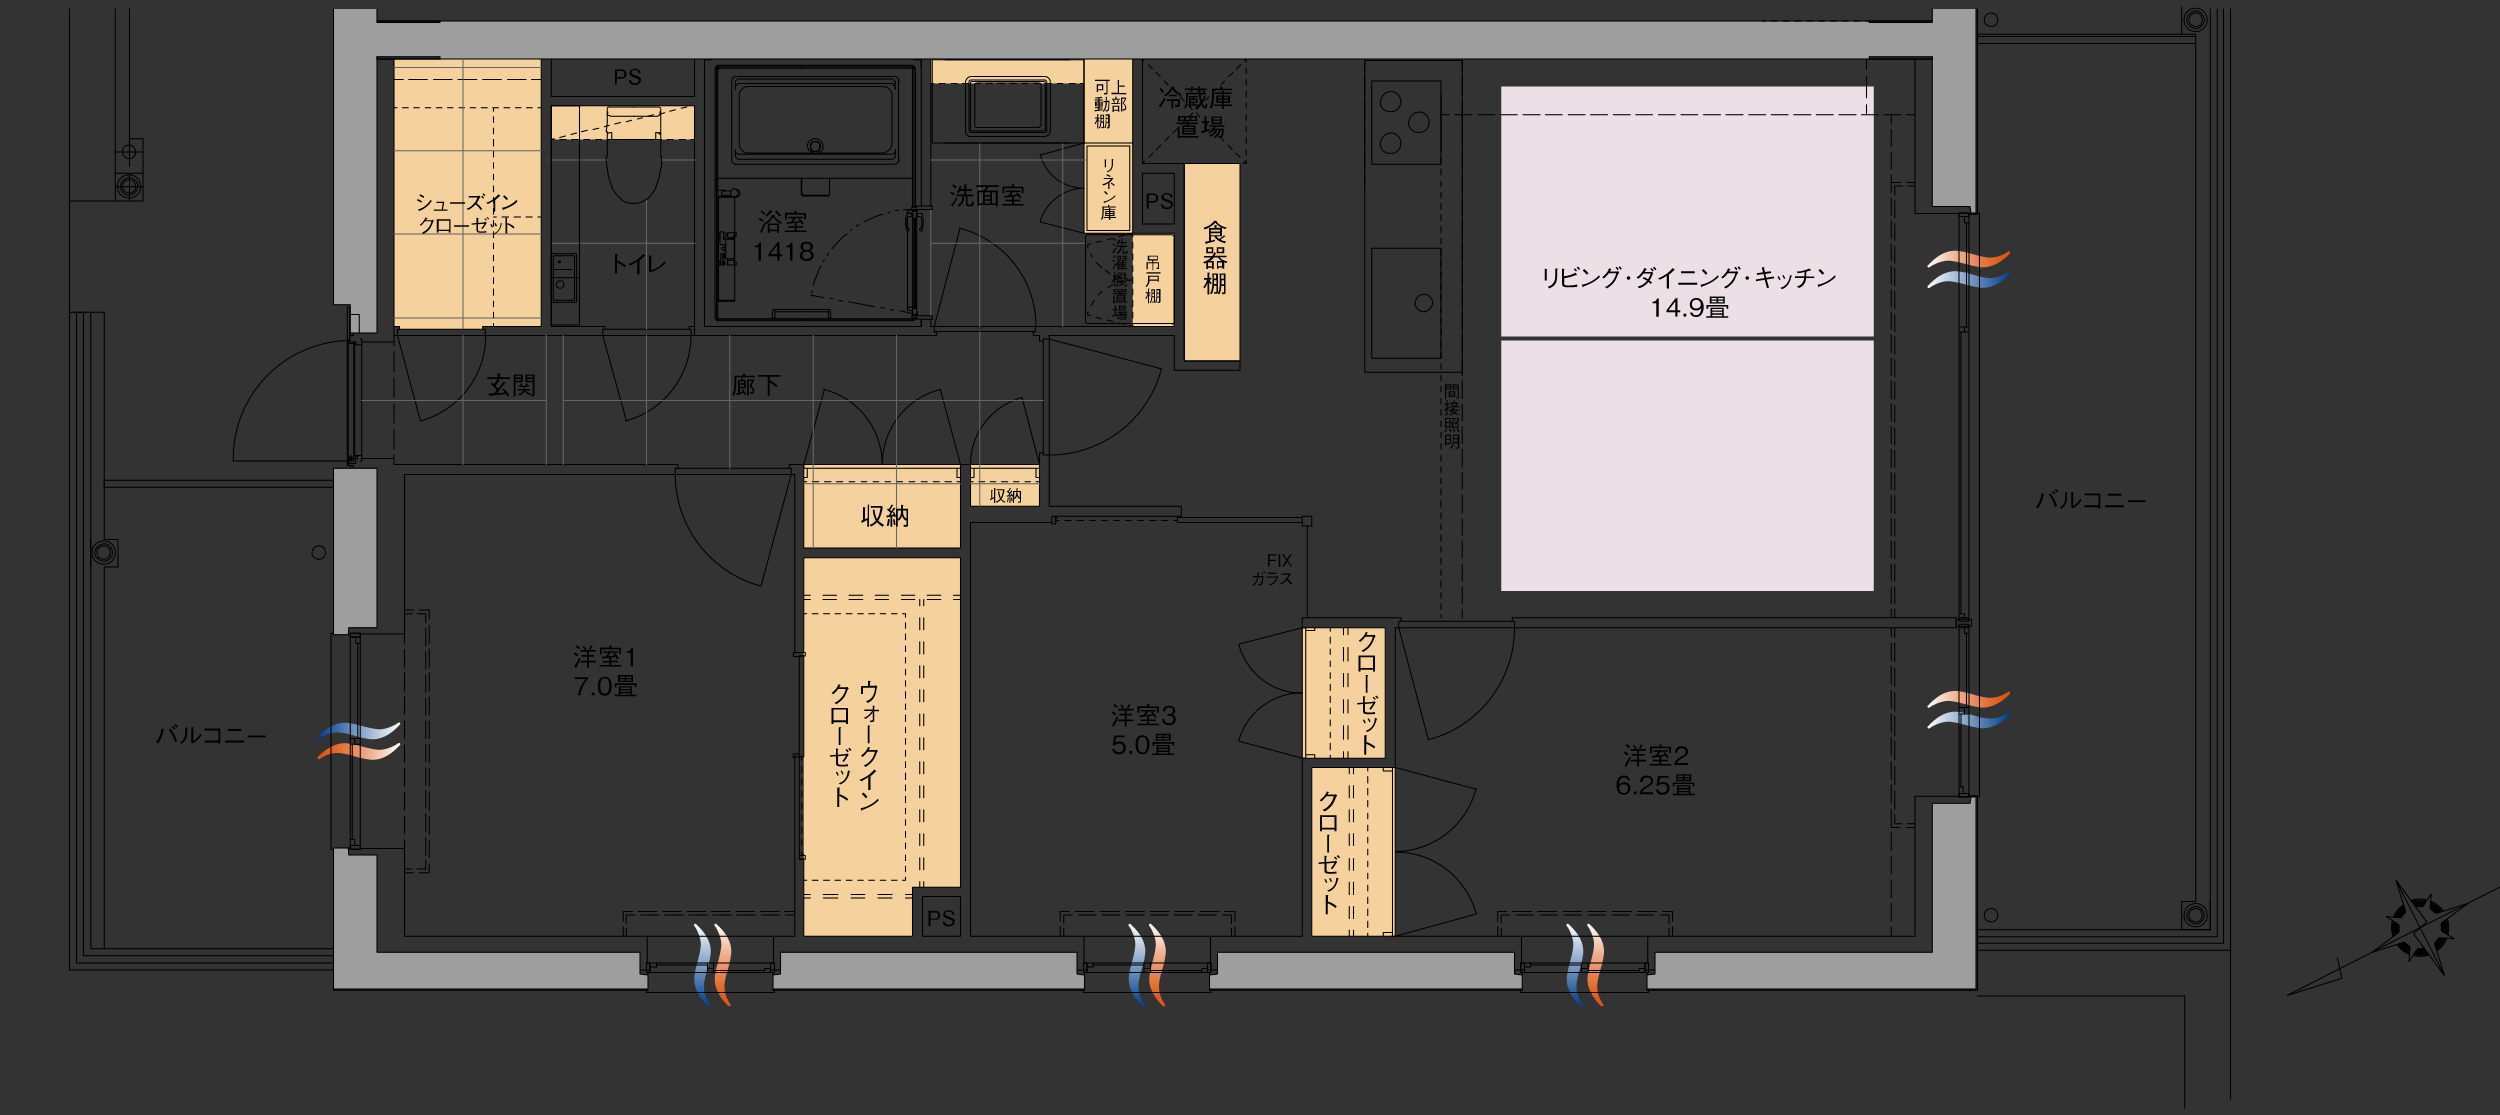
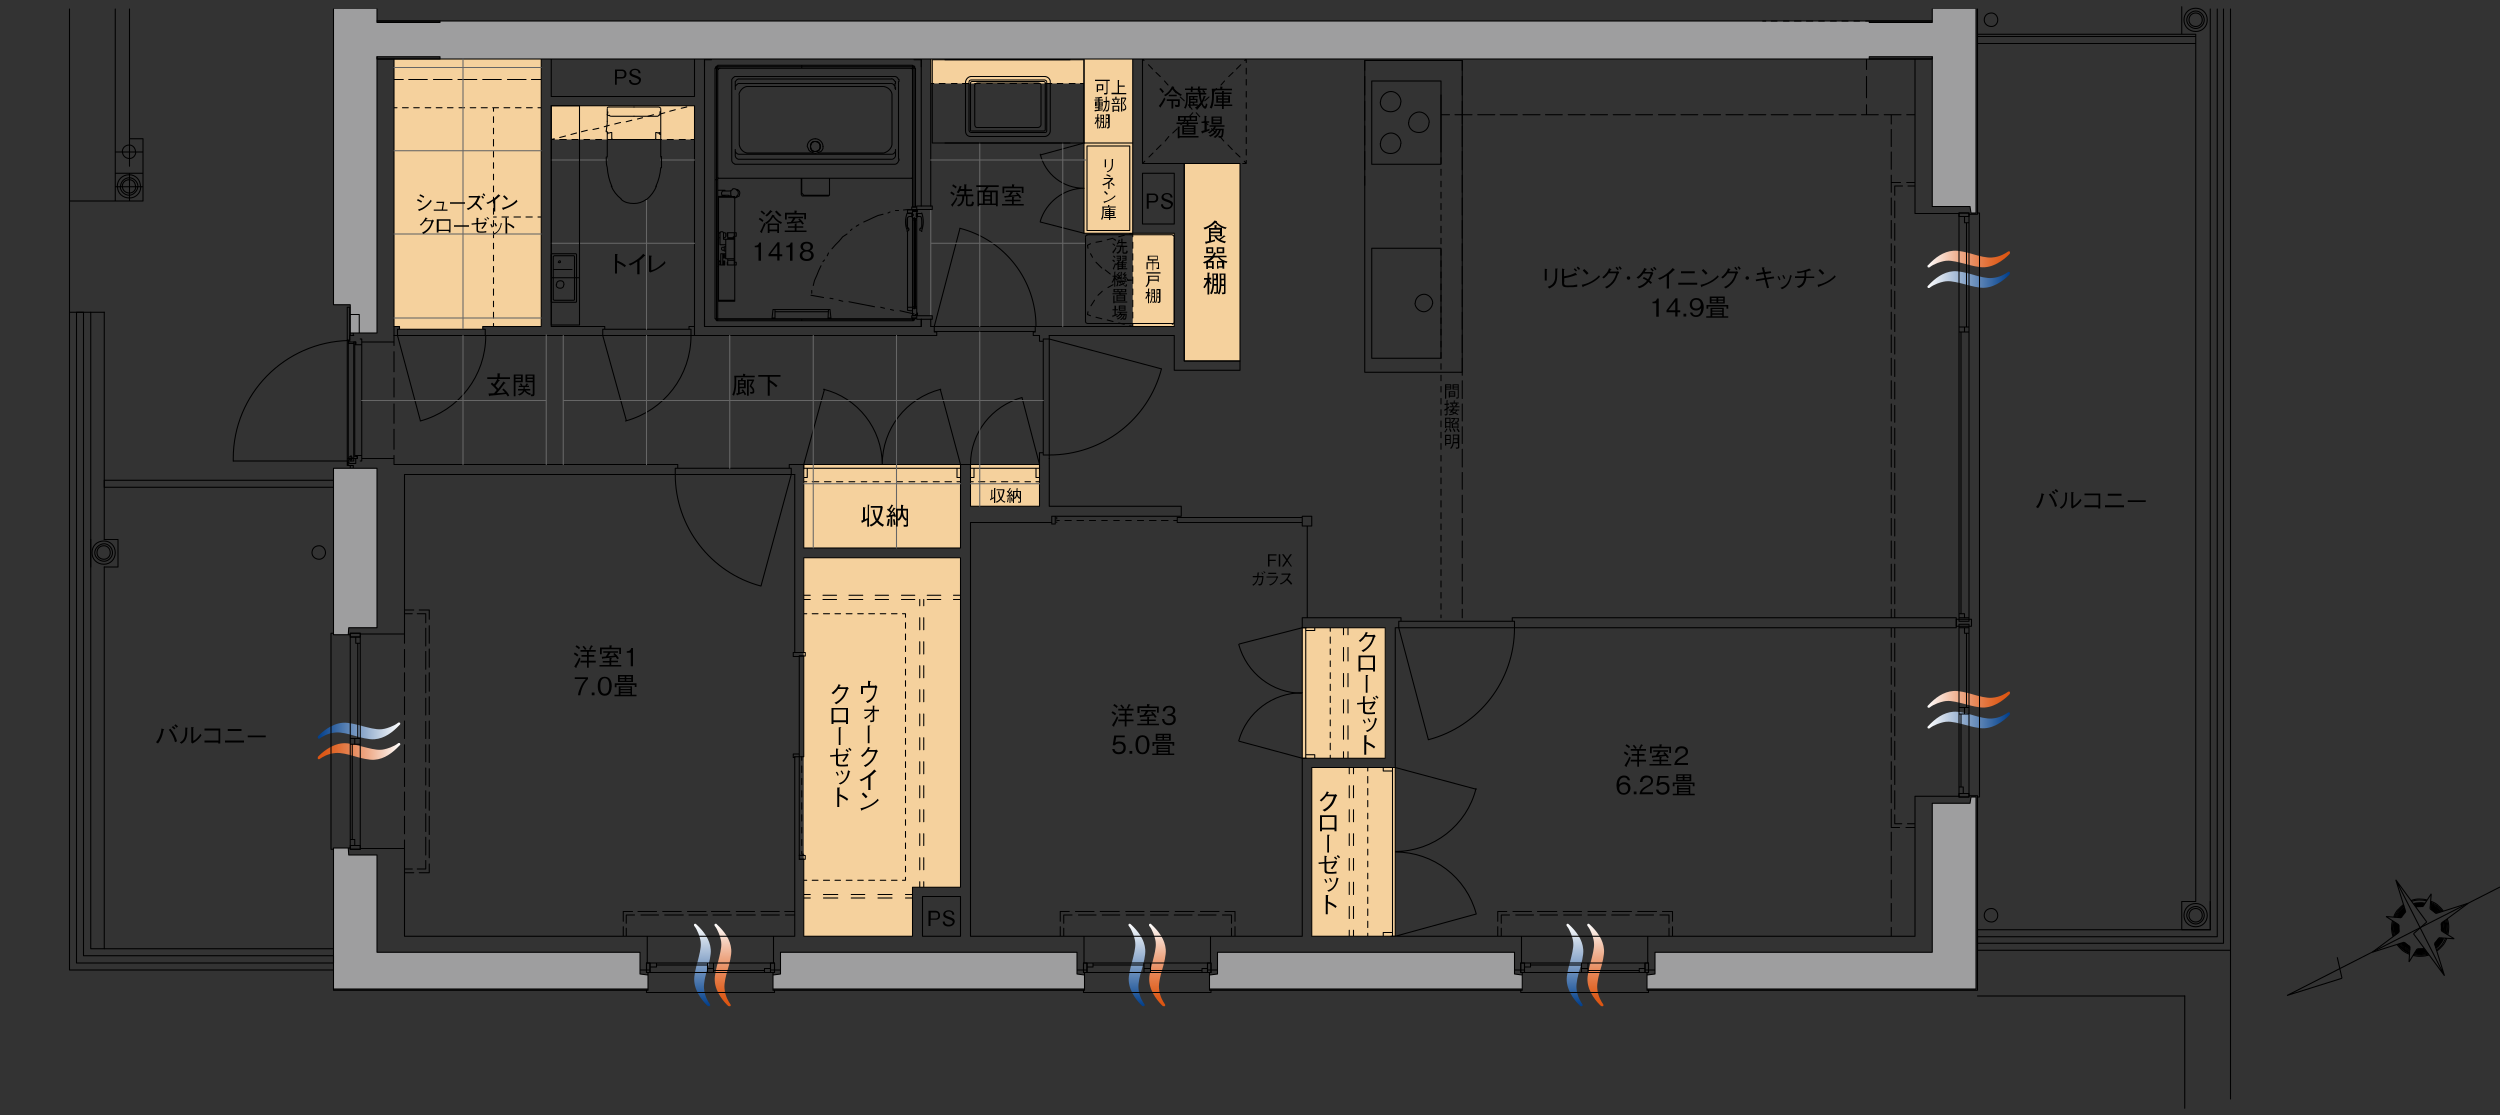
<svg xmlns="http://www.w3.org/2000/svg" version="1.1" id="レイヤー_1" x="0" y="0" viewBox="0 0 1000 446" style="enable-background:new 0 0 1000 446" xml:space="preserve">
  <rect x="0" y="0" width="1000" height="446" fill="#333333" stroke="none" />
  <style>.st12{fill:#ecdfe5}.st13{fill:#f5d19d}.st14{fill-rule:evenodd;clip-rule:evenodd;fill:#9e9e9f}.st15{stroke:#000;stroke-linecap:round;stroke-linejoin:round}.st15,.st16,.st17{fill:none;stroke-width:.425;stroke-miterlimit:10}.st16{stroke:#666;stroke-linecap:round;stroke-linejoin:round}.st17{stroke:#000}</style>
  <linearGradient id="SVGID_1_" gradientUnits="userSpaceOnUse" x1="2616.287" y1="4566.16" x2="2649.315" y2="4566.16" gradientTransform="rotate(180 1388.224 2429.239)">
    <stop offset="0" style="stop-color:#fff" />
    <stop offset="1" style="stop-color:#003e8b" />
  </linearGradient>
  <path d="M159.8 290c-2.7 2.9-6 5.4-10 5.7-2.1.2-5.7-.7-8-1.4-2.2-.7-5.5-1.5-7.5-1.3-3.2.2-5.6 1.8-6.3 2.3-.2.1-.3.2-.4.2-.1 0-.4-.1-.5-.4 0-.1 0-.4.1-.6 1.3-1.4 5.3-5.1 10-5.4 2.1-.2 5.9.8 8 1.4 2 .5 5.3 1.4 7.2 1.2.5 0 1.9-.2 3.7-.9 1.5-.6 2.2-1 3-1.6.2-.2.3-.2.5-.2s.5 0 .5.5c.1.1-.1.3-.3.5z" style="fill:url(#SVGID_1_)" />
  <linearGradient id="SVGID_2_" gradientUnits="userSpaceOnUse" x1="2616.288" y1="4557.884" x2="2649.315" y2="4557.884" gradientTransform="rotate(180 1388.224 2429.239)">
    <stop offset="0" style="stop-color:#fff" />
    <stop offset=".13" style="stop-color:#f9e2d6" />
    <stop offset=".367" style="stop-color:#efb090" />
    <stop offset=".582" style="stop-color:#e78859" />
    <stop offset=".766" style="stop-color:#e16c31" />
    <stop offset=".911" style="stop-color:#dd5a19" />
    <stop offset="1" style="stop-color:#dc5410" />
  </linearGradient>
  <path d="M159.8 298.2c-2.7 2.9-6 5.4-10 5.7-2.1.2-5.7-.7-8-1.4s-5.5-1.5-7.5-1.3c-3.2.2-5.6 1.8-6.3 2.3-.2.1-.3.2-.5.2-.1 0-.4-.1-.4-.4 0-.1 0-.4.1-.6 1.3-1.4 5.3-5.1 10-5.4 2.1-.2 5.9.8 8 1.4 2 .5 5.3 1.4 7.2 1.2.5 0 1.8-.2 3.7-.9 1.5-.6 2.2-1 3-1.6.2-.2.3-.2.5-.2s.5 0 .5.5c.1.2-.1.4-.3.5z" style="fill:url(#SVGID_2_)" />
  <linearGradient id="SVGID_3_" gradientUnits="userSpaceOnUse" x1="7237.787" y1="8839.922" x2="7270.815" y2="8839.922" gradientTransform="rotate(90 7994.58 1126.247)">
    <stop offset="0" style="stop-color:#fff" />
    <stop offset="1" style="stop-color:#003e8b" />
  </linearGradient>
  <path d="M278.6 369.8c2.9 2.7 5.4 6 5.7 10 .2 2.1-.7 5.7-1.4 8-.7 2.2-1.5 5.5-1.3 7.5.2 3.2 1.8 5.6 2.3 6.3.1.2.2.3.2.4 0 .1-.1.4-.4.5-.1 0-.4 0-.6-.1-1.4-1.3-5.1-5.3-5.4-10-.2-2.1.8-5.9 1.4-8 .5-2 1.4-5.3 1.2-7.2 0-.5-.2-1.9-.9-3.7-.6-1.5-1-2.2-1.6-3-.2-.2-.2-.3-.2-.5s0-.5.5-.5c.1-.1.3.2.5.3z" style="fill:url(#SVGID_3_)" />
  <linearGradient id="SVGID_4_" gradientUnits="userSpaceOnUse" x1="7237.788" y1="8831.647" x2="7270.815" y2="8831.647" gradientTransform="rotate(90 7994.58 1126.247)">
    <stop offset="0" style="stop-color:#fff" />
    <stop offset=".13" style="stop-color:#f9e2d6" />
    <stop offset=".367" style="stop-color:#efb090" />
    <stop offset=".582" style="stop-color:#e78859" />
    <stop offset=".766" style="stop-color:#e16c31" />
    <stop offset=".911" style="stop-color:#dd5a19" />
    <stop offset="1" style="stop-color:#dc5410" />
  </linearGradient>
  <path d="M286.8 369.8c2.9 2.7 5.4 6 5.7 10 .2 2.1-.7 5.7-1.4 8s-1.5 5.5-1.3 7.5c.2 3.2 1.8 5.6 2.3 6.3.1.2.2.3.2.5 0 .1-.1.4-.4.4-.1 0-.4 0-.6-.1-1.4-1.3-5.1-5.3-5.4-10-.2-2.1.8-5.9 1.4-8 .5-2 1.4-5.3 1.2-7.2 0-.5-.2-1.8-.9-3.7-.6-1.5-1-2.2-1.6-3-.2-.2-.2-.3-.2-.5s0-.5.5-.5c.2-.1.4.2.5.3z" style="fill:url(#SVGID_4_)" />
  <linearGradient id="SVGID_5_" gradientUnits="userSpaceOnUse" x1="7237.787" y1="8666.105" x2="7270.815" y2="8666.105" gradientTransform="rotate(90 7994.58 1126.247)">
    <stop offset="0" style="stop-color:#fff" />
    <stop offset="1" style="stop-color:#003e8b" />
  </linearGradient>
  <path d="M452.4 369.8c2.9 2.7 5.4 6 5.7 10 .2 2.1-.7 5.7-1.4 8-.7 2.2-1.5 5.5-1.3 7.5.2 3.2 1.8 5.6 2.3 6.3.1.2.2.3.2.4 0 .1-.1.4-.4.5-.1 0-.4 0-.6-.1-1.4-1.3-5.1-5.3-5.4-10-.2-2.1.8-5.9 1.4-8 .5-2 1.4-5.3 1.2-7.2 0-.5-.2-1.9-.9-3.7-.6-1.5-1-2.2-1.6-3-.2-.2-.2-.3-.2-.5s0-.5.5-.5c.1-.1.3.2.5.3z" style="fill:url(#SVGID_5_)" />
  <linearGradient id="SVGID_6_" gradientUnits="userSpaceOnUse" x1="7237.788" y1="8657.829" x2="7270.815" y2="8657.829" gradientTransform="rotate(90 7994.58 1126.247)">
    <stop offset="0" style="stop-color:#fff" />
    <stop offset=".13" style="stop-color:#f9e2d6" />
    <stop offset=".367" style="stop-color:#efb090" />
    <stop offset=".582" style="stop-color:#e78859" />
    <stop offset=".766" style="stop-color:#e16c31" />
    <stop offset=".911" style="stop-color:#dd5a19" />
    <stop offset="1" style="stop-color:#dc5410" />
  </linearGradient>
  <path d="M460.6 369.8c2.9 2.7 5.4 6 5.7 10 .2 2.1-.7 5.7-1.4 8s-1.5 5.5-1.3 7.5c.2 3.2 1.8 5.6 2.3 6.3.1.2.2.3.2.5 0 .1-.1.4-.4.4-.1 0-.4 0-.6-.1-1.4-1.3-5.1-5.3-5.4-10-.2-2.1.8-5.9 1.4-8 .5-2 1.4-5.3 1.2-7.2 0-.5-.2-1.8-.9-3.7-.6-1.5-1-2.2-1.6-3-.2-.2-.2-.3-.2-.5s0-.5.5-.5c.2-.1.4.2.5.3z" style="fill:url(#SVGID_6_)" />
  <linearGradient id="SVGID_7_" gradientUnits="userSpaceOnUse" x1="7237.787" y1="8490.89" x2="7270.815" y2="8490.89" gradientTransform="rotate(90 7994.58 1126.247)">
    <stop offset="0" style="stop-color:#fff" />
    <stop offset="1" style="stop-color:#003e8b" />
  </linearGradient>
  <path d="M627.6 369.8c2.9 2.7 5.4 6 5.7 10 .2 2.1-.7 5.7-1.4 8-.7 2.2-1.5 5.5-1.3 7.5.2 3.2 1.8 5.6 2.3 6.3.1.2.2.3.2.4 0 .1-.1.4-.4.5-.1 0-.4 0-.6-.1-1.4-1.3-5.1-5.3-5.4-10-.2-2.1.8-5.9 1.4-8 .5-2 1.4-5.3 1.2-7.2 0-.5-.2-1.9-.9-3.7-.6-1.5-1-2.2-1.6-3-.2-.2-.2-.3-.2-.5s0-.5.5-.5c.1-.1.3.2.5.3z" style="fill:url(#SVGID_7_)" />
  <linearGradient id="SVGID_8_" gradientUnits="userSpaceOnUse" x1="7237.788" y1="8482.614" x2="7270.815" y2="8482.614" gradientTransform="rotate(90 7994.58 1126.247)">
    <stop offset="0" style="stop-color:#fff" />
    <stop offset=".13" style="stop-color:#f9e2d6" />
    <stop offset=".367" style="stop-color:#efb090" />
    <stop offset=".582" style="stop-color:#e78859" />
    <stop offset=".766" style="stop-color:#e16c31" />
    <stop offset=".911" style="stop-color:#dd5a19" />
    <stop offset="1" style="stop-color:#dc5410" />
  </linearGradient>
  <path d="M635.9 369.8c2.9 2.7 5.4 6 5.7 10 .2 2.1-.7 5.7-1.4 8s-1.5 5.5-1.3 7.5c.2 3.2 1.8 5.6 2.3 6.3.1.2.2.3.2.5 0 .1-.1.4-.4.4-.1 0-.4 0-.6-.1-1.4-1.3-5.1-5.3-5.4-10-.2-2.1.8-5.9 1.4-8 .5-2 1.4-5.3 1.2-7.2 0-.5-.2-1.8-.9-3.7-.6-1.5-1-2.2-1.6-3-.2-.2-.2-.3-.2-.5s0-.5.5-.5c.1-.1.3.2.5.3z" style="fill:url(#SVGID_8_)" />
  <linearGradient id="SVGID_9_" gradientUnits="userSpaceOnUse" x1="2772.222" y1="13072.555" x2="2805.251" y2="13072.555" gradientTransform="translate(-2001.292 -12784.505)">
    <stop offset="0" style="stop-color:#fff" />
    <stop offset="1" style="stop-color:#003e8b" />
  </linearGradient>
  <path d="M771.3 290.4c2.7-2.9 6-5.4 10-5.7 2.1-.2 5.7.7 8 1.4 2.2.7 5.5 1.5 7.5 1.3 3.2-.2 5.6-1.8 6.3-2.3.2-.1.3-.2.4-.2.1 0 .4.1.5.4 0 .1 0 .4-.1.6-1.3 1.4-5.3 5.1-10 5.4-2.1.2-5.9-.8-8-1.4-2-.5-5.3-1.4-7.2-1.2-.5 0-1.9.2-3.7.9-1.5.6-2.2 1-3 1.6-.2.2-.3.2-.5.2s-.5 0-.5-.5c-.1-.1.1-.3.3-.5z" style="fill:url(#SVGID_9_)" />
  <linearGradient id="SVGID_10_" gradientUnits="userSpaceOnUse" x1="2772.223" y1="13064.279" x2="2805.251" y2="13064.279" gradientTransform="translate(-2001.292 -12784.505)">
    <stop offset="0" style="stop-color:#fff" />
    <stop offset=".13" style="stop-color:#f9e2d6" />
    <stop offset=".367" style="stop-color:#efb090" />
    <stop offset=".582" style="stop-color:#e78859" />
    <stop offset=".766" style="stop-color:#e16c31" />
    <stop offset=".911" style="stop-color:#dd5a19" />
    <stop offset="1" style="stop-color:#dc5410" />
  </linearGradient>
  <path d="M771.3 282.1c2.7-2.9 6-5.4 10-5.7 2.1-.2 5.7.7 8 1.4s5.5 1.5 7.5 1.3c3.2-.2 5.6-1.8 6.3-2.3.2-.1.3-.2.5-.2.1 0 .4.1.4.4 0 .1 0 .4-.1.6-1.3 1.4-5.3 5.1-10 5.4-2.1.2-5.9-.8-8-1.4-2-.5-5.3-1.4-7.2-1.2-.5 0-1.8.2-3.7.9-1.5.6-2.2 1-3 1.6-.2.2-.3.2-.5.2s-.5 0-.5-.5c-.1-.1.1-.3.3-.5z" style="fill:url(#SVGID_10_)" />
  <linearGradient id="SVGID_11_" gradientUnits="userSpaceOnUse" x1="2772.222" y1="12896.379" x2="2805.251" y2="12896.379" gradientTransform="translate(-2001.292 -12784.505)">
    <stop offset="0" style="stop-color:#fff" />
    <stop offset="1" style="stop-color:#003e8b" />
  </linearGradient>
  <path d="M771.3 114.2c2.7-2.9 6-5.4 10-5.7 2.1-.2 5.7.7 8 1.4 2.2.7 5.5 1.5 7.5 1.3 3.2-.2 5.6-1.8 6.3-2.3.2-.1.3-.2.4-.2.1 0 .4.1.5.4 0 .1 0 .4-.1.6-1.3 1.4-5.3 5.1-10 5.4-2.1.2-5.9-.8-8-1.4-2-.5-5.3-1.4-7.2-1.2-.5 0-1.9.2-3.7.9-1.5.6-2.2 1-3 1.6-.2.2-.3.2-.5.2s-.5 0-.5-.5c-.1-.1.1-.3.3-.5z" style="fill:url(#SVGID_11_)" />
  <linearGradient id="SVGID_12_" gradientUnits="userSpaceOnUse" x1="2772.223" y1="12888.103" x2="2805.251" y2="12888.103" gradientTransform="translate(-2001.292 -12784.505)">
    <stop offset="0" style="stop-color:#fff" />
    <stop offset=".13" style="stop-color:#f9e2d6" />
    <stop offset=".367" style="stop-color:#efb090" />
    <stop offset=".582" style="stop-color:#e78859" />
    <stop offset=".766" style="stop-color:#e16c31" />
    <stop offset=".911" style="stop-color:#dd5a19" />
    <stop offset="1" style="stop-color:#dc5410" />
  </linearGradient>
  <path d="M771.3 106c2.7-2.9 6-5.4 10-5.7 2.1-.2 5.7.7 8 1.4s5.5 1.5 7.5 1.3c3.2-.2 5.6-1.8 6.3-2.3.2-.1.3-.2.5-.2.1 0 .4.1.4.4 0 .1 0 .4-.1.6-1.3 1.4-5.3 5.1-10 5.4-2.1.2-5.9-.8-8-1.4-2-.5-5.3-1.4-7.2-1.2-.5 0-1.8.2-3.7.9-1.5.6-2.2 1-3 1.6-.2.2-.3.2-.5.2s-.5 0-.5-.5c-.1-.2.1-.4.3-.5z" style="fill:url(#SVGID_12_)" />
  <path d="M814.4 202.8c.5-.6 1-1.2 1.5-2.6.5-1.2.6-2.2.7-2.9l.9.3c.1 0 .2.1.2.2s-.2.1-.3.2c-.3 1.3-.5 2.5-1.3 3.9-.3.6-.5.9-.9 1.4l-.8-.5zm5.8-5.4c.5.6 1 1.3 1.7 2.6.6 1.2.8 1.9.9 2.4l-.8.4c-.2-.9-.5-1.8-1.2-3.1-.6-1.1-1-1.5-1.3-1.9l.7-.4zm1.5.3c-.3-.4-.8-.8-1-.9l.5-.5c.1.1.6.5 1 .9l-.5.5zm1.1-.7c-.3-.4-.8-.7-1-.9l.5-.5c.3.2.7.6 1 .9l-.5.5zM823.9 203c1-.6 2.2-1.3 2.2-4.4 0-.6 0-1.2-.1-1.6l.8.1s.2 0 .2.1c0 0 0 .1-.2.2 0 1.9 0 2.4-.2 3.1-.4 1.8-1.2 2.4-2.1 3l-.6-.5zm4.6-6.2.8.1c.1 0 .2 0 .2.1s0 .1-.2.2v5.1c.5-.2.9-.5 1.7-1.3.7-.7.9-1.1 1.1-1.5l.5.6c-.3.5-.7 1.1-1.6 1.9-.9.8-1.5 1.1-2 1.4l-.5-.4v-6.2zM833.8 202.9v-.8h5.6v-4h-5.6v-.7h6.3v6h-.8v-.5h-5.5zM842 202.1h7.6v.8H842v-.8zm1.1-3.8v-.8h5.5v.8h-5.5zM851.1 200.8v-.7h7.2v.7h-7.2zM62.4 296.9c.5-.6 1-1.2 1.5-2.6.5-1.2.6-2.2.7-2.9l.9.3c.1 0 .2.1.2.2s-.2.1-.3.2c-.3 1.3-.5 2.5-1.3 3.9-.3.6-.5.9-.9 1.4l-.8-.5zm5.8-5.4c.5.6 1 1.3 1.7 2.6.6 1.2.8 1.9.9 2.4l-.8.4c-.2-.9-.5-1.8-1.2-3.1-.6-1.1-1-1.5-1.3-1.9l.7-.4zm1.5.3c-.3-.4-.8-.8-1-.9l.5-.5c.1.1.6.5 1 .9l-.5.5zm1-.7c-.3-.4-.8-.7-1-.9l.5-.5c.3.2.7.6 1 .9l-.5.5zM71.9 297c1-.6 2.2-1.3 2.2-4.4V291l.8.1s.2 0 .2.1 0 .1-.2.2c0 1.9 0 2.4-.2 3.1-.4 1.8-1.2 2.4-2.1 3l-.7-.5zm4.6-6.2.8.1c.1 0 .2 0 .2.1s0 .1-.2.2v5.1c.5-.2 1-.5 1.7-1.3.7-.7.9-1.1 1.1-1.5l.5.6c-.3.5-.7 1.1-1.6 1.9-.9.8-1.5 1.1-2 1.4l-.5-.4v-6.2zM81.8 297v-.8h5.6v-4h-5.6v-.8h6.3v6h-.8v-.4h-5.5zM90 296.2h7.6v.8H90v-.8zm1.1-3.8v-.8h5.5v.8h-5.5zM99.1 294.9v-.7h7.2v.7h-7.2z" />
-   <path class="st12" d="M600.5 136.2h149v100.2h-149zM600.5 34.6h149v100h-149z" />
  <path class="st13" d="M524.7 307h33.4v67.5h-33.4zM520.9 251.1h33.3v52.2h-33.3zM321.5 223.1v151.4H365v-19.6h19.2V223.1zM321.5 185.8h62.7v33.4h-62.7zM388.2 185.8h27.6v16.7h-27.6zM473.7 65.4H496v79h-22.3zM453.1 93.3h16.6v37.3h-16.6zM372.3 23.6v9.8h61.3v59.9h19.5V23.6zM220.5 42.3h57.3v13.5h-57.3zM157.6 23.6v107h2.2v1.1h33.3v-1.1h23.4v-107z" />
  <path class="st14" d="M133.4 187.3v66.6h5.9l.2-2.8h11.3v-63.8zM256 389.6v-8.7H150.8V342h-11.3l-.2-2.8h-5.9v56.4h125.8V390zM430.8 389.6v-8.7H312.2v8.7l-3 .4v5.6h124.6V390zM605.8 389.6v-8.7H487v8.7l-3.2.4v5.6h125.1V390zM788.4 318.8l-.4 2.5h-15.1v59.6H662v8.7l-3.2.4v5.6h131.6v-76.8zM772.9 3.6V9h-25.2v-.6H176V9h-25.2V3.6h-17.4v118.3h6.7v11.3h10.7V22.7H176v.9h571.7v-.9h25.2v59.9H788l.4 2.6h2V3.6z" />
  <path class="st15" d="M317.3 261h4.8M317.3 262.6V261M317.3 262.6h2.4M319.7 262.6v-.2M319.7 262.4h2.4M322.1 262.4V261M161.8 253.6v-63.8M150.8 23.6h622.1M140.1 133.2h10.7M483.8 395.6h125.1M27.8 80.4h18.3M791 396.1v-77.8M133.4 187.3h17.4M140.1 133.2v-11.3M133.4 121.9h6.7M150.8 8.4h622.1M658.8 396.1H791M483.8 396.1h125.1M309.2 396.1h124.6M133.4 396.1h125.8M317.9 374.5v-32M321.5 219.2v-33.4M321.5 261v-37.9M317.9 185.8h3.6M157.6 185.8v-2.4M144.7 183.4h12.9M321.5 219.2h62.7M321.5 223.1h62.7M388.2 202.5v-16.7M384.2 185.8h4M524.7 374.5V307M520.9 374.5v-71.2M520.9 247.1h37.2M782.5 251.1v-4M144.7 136.8h12.9M157.6 136.8V23.6M220.5 42.3h57.3M473.7 144.4H496M277.8 134.2h94.5M281.8 130.6h86.7M496 148.1v-3.7M473.7 144.4v-79M457 65.4V23.6M469.7 130.6V93.3M453.1 93.3V23.6M453.1 93.3h16.6M457 65.4h16.7M372.3 82.4V23.6M368.5 82.4V23.6M281.8 130.6v-107M277.8 134.2V42.3M220.5 130.6V42.3M216.5 130.6v-107M368.5 130.6v-2.9M520.9 303.3h33.2M524.7 307h33.4M433.6 57.2V23.6M433.6 23.6h19.5M453.1 57.2V23.6M433.6 57.2h19.5M433.6 93.3V57.2M433.6 57.2h19.5M453.1 93.3V57.2M433.6 93.3h19.5M469.7 148.1H496M469.7 148.1v-13.9M384.2 219.2v-33.4M520.9 251.1h33.2M520.9 251.1v-4M554.1 303.3v-52.2M799.1 366.2c0-1.6-1.1-2.8-2.5-2.8-1.8 0-2.9 1.2-2.9 2.8M793.7 366.2h0c0 1.4 1.2 2.6 2.9 2.6 1.4 0 2.5-1.2 2.5-2.6M130.2 221.1c0-1.6-1.2-2.8-2.5-2.8-1.8 0-2.9 1.2-2.9 2.8M124.8 221.1h0c0 1.4 1.2 2.6 2.9 2.6 1.3 0 2.5-1.2 2.5-2.6M54.2 60.8c0-1.6-1.1-2.8-2.5-2.8-1.6 0-2.8 1.2-2.8 2.8M49 60.8h0c0 1.4 1.2 2.6 2.8 2.6 1.4 0 2.5-1.2 2.5-2.6M309.2 396.1V389M259.2 396.1V389M483.8 396.1V389M433.8 396.1V389M658.8 396.1V389M608.9 396.1V389M787.6 85.7h3.4M791 85.7v-3.1M787.6 318.3h3.4M791 321.3v-3M41.7 194.9v-2.8M41.7 192.1h91.7M133.4 194.9v-2.8M41.7 194.9h91.7M133.4 253.9h6.7M133.4 253.9v-66.6M133.4 396.1v-56.9M133.4 339.2h6.7M309.4 374.5h8.5M309.4 385.2v-10.7M258.9 385.2v-10.7M258.9 374.5h50.5M388.2 374.5h45.4M433.6 385.2v-10.7M484.2 374.5h36.7M484.2 385.2v-10.7M433.6 374.5h50.6M659.1 374.5H766M524.7 374.5h83.9M659.1 385.2v-10.7M608.6 385.2v-10.7M608.6 374.5h50.5M766 374.5v-56M766 318.5h17.6M766 85.4V23.6M783.6 85.4H766M520.9 210.4h3.8M520.9 210.4v-3.9M524.7 210.4v-3.9M520.9 206.5h3.8M522.9 247.1v-36.7M422.1 209.6v-3.1M420.7 209.6h1.4M420.7 209.6v-3.1M388.2 209h32.5M420.7 206.5h51.8M388.2 374.5V209M558.1 307v-55.9M607.2 251.1h175.3M607.2 247.1h175.3M525.9 252.2v-1.1M522.3 252.2h3.6M524.7 251.1h1.2M553.3 308.4V307M553.3 308.4h3.7M553.3 307h.8M520.9 303.3h3.8M520.9 303.3h3.8M522.3 301.9h3.6M525.9 303.3v-1.4M524.7 303.3h1.2M522.3 303.3v-52.2M520.9 303.3v-52.2M554.1 374.5h4M554.1 374.5h4M553.3 373h3.7M553.3 374.5V373M553.3 374.5h.8M557 374.5V307M558.1 374.5V307M532.1 303.3v-1.2M532.1 299.9v-2.6M532.1 295.1v-2.2M532.1 290.3V288M532.1 285.6v-2.4M532.1 281v-2.5M532.1 276.2v-2.5M532.1 271.4v-2.3M532.1 266.6v-2.2M532.1 261.8v-2.2M532.1 257.3v-2.5M532.1 252.5v-1.4M532.1 251.1h0M547.1 374.5v-1.2M547.1 371v-2.5M547.1 366.2v-2.6M547.1 361.4v-2.5M547.1 356.4v-2.3M547.1 351.5v-2.2M547.1 346.7v-2.2M547.1 342v-2.3M547.1 337.2v-2.3M547.1 332.4v-2.3M547.1 327.5v-2.2M547.1 322.7v-2.5M547.1 318v-2.6M547.1 313.2v-2.6M547.1 308.4V307M547.1 307h0M537.4 303.3v-2.6M537.4 295.7v-5.4M537.4 285.2v-5.3M537.4 274.7v-5.3M537.4 264.4V259M537.4 253.9v-2.8M537.4 251.1h0M541.4 374.5v-2.4M541.4 367.4v-4.8M541.4 357.8v-4.9M541.4 348.1v-4.7M541.4 338.2v-4.7M541.4 328.7v-4.8M541.4 319.1v-4.8M541.4 309.5V307M541.4 307h0M539.2 303.3v-2.6M539.2 295.7v-5.4M539.2 285.2v-5.3M539.2 274.7v-5.3M539.2 264.4V259M539.2 253.9v-2.8M539.2 251.1h0M539.7 374.5v-2.4M539.7 367.4v-4.8M539.7 357.8v-4.9M539.7 348.1v-4.7M539.7 338.2v-4.7M539.7 328.7v-4.8M539.7 319.1v-4.8M539.7 309.5V307M539.7 307h0M372.3 130.6v-2.9M415.6 130.6h54.1M321.5 189.8v-4M321.5 189.8v-4M322.9 191v-3.7M321.5 191h1.4M321.5 191v-1.2M388.2 191h1.4M388.2 189.8v-4M389.6 191v-3.7M388.2 189.8v-4M388.2 191v-1.2M382.8 191h1.4M382.8 191v-3.7M384.2 191v-1.2M321.5 185.8h62.7M321.5 187.3h62.7M415.8 191v-1.2M414.4 191h1.4M414.4 191v-3.7M419.7 202.5h52.8M419.7 202.5v-19.1M415.8 202.5v-19.1M388.2 202.5h27.6M419.7 134.2h50M388.2 187.3h27.6M388.2 185.8h22.2M410.4 185.8h5.4M415.8 185.8l-7-26.8M408.8 159c-12.1 3.4-20.6 14.1-20.6 26.8M384.2 185.8l-8.1-30.1M321.5 185.8l8.3-30.1M376.3 155.7c-13.9 3.6-23.4 15.8-23.4 30.1M352.9 185.8c0-14.3-9.9-26.8-23.5-30.1M388.2 192.7h1.1M391.5 192.7h2.4M396.1 192.7h2.2M400.6 192.7h2.5M405.4 192.7h2.2M410 192.7h2.2M414.4 192.7h1.4M415.8 192.7h0M321.5 192.7h1.2M324.9 192.7h2.6M329.8 192.7h2.6M334.6 192.7h2.5M339.6 192.7h2.3M344.5 192.7h2.2M349.2 192.7h2.3M354 192.7h2.2M358.8 192.7h2.2M363.6 192.7h2.3M368.5 192.7h2.4M373.3 192.7h2.4M378 192.7h2.6M382.8 192.7h1.4M384.2 192.7h0M321.5 352.1h1.2M324.9 352.1h2.3M329.4 352.1h2.4M334 352.1h2.2M338.5 352.1h2.3M343.1 352.1h2.2M347.5 352.1h2.3M352.1 352.1h2.2M356.6 352.1h2.2M361 352.1h1.2M362.2 352.1h0M362.2 352.1v-1.2M362.2 348.7v-2.2M362.2 344.2V342M362.2 339.4v-2.2M362.2 334.9v-2.3M362.2 330.1v-2.2M362.2 325.5v-2.2M362.2 321.1v-2.6M362.2 316.3V314M362.2 311.8v-2.6M362.2 307v-2.3M362.2 302.5v-2.4M362.2 297.7v-2.3M362.2 293.1v-2.2M362.2 288.6V286M362.2 283.8v-2.2M362.2 279.3v-2.6M362.2 274.5v-2.2M362.2 270v-2.3M362.2 265.2V263M362.2 260.6v-2.2M362.2 255.9v-2.3M362.2 251.3v-2.2M362.2 246.9v-1.4M362.2 245.5h0M321.5 245.5h1.2M324.9 245.5h2.3M329.4 245.5h2.4M334 245.5h2.2M338.5 245.5h2.3M343.1 245.5h2.2M347.5 245.5h2.3M352.1 245.5h2.2M356.6 245.5h2.2M361 245.5h1.2M362.2 245.5h0M321.5 238.1h2.6M329.2 238.1h5.4M339.6 238.1h5.5M350.1 238.1h5.3M360.6 238.1h5.3M370.9 238.1h5.4M381.4 238.1h2.8M384.2 238.1h0M321.5 239.8h2.6M329.2 239.8h5.4M339.6 239.8h5.5M350.1 239.8h5.3M360.6 239.8h5.3M370.9 239.8h5.4M381.4 239.8h2.8M384.2 239.8h0M384.2 354.9V223.1M321.5 374.5H365M365 354.9h19.2M365 374.5v-19.6M369 358.6h15.2M369 374.5v-15.9M367.9 354.9v-2.2M367.9 347.9v-4.8M367.9 338.2v-4.7M367.9 328.7v-4.8M367.9 319.1v-4.8M367.9 309.5v-4.8M367.9 299.9v-4.8M367.9 290.3v-4.7M367.9 280.7v-4.8M367.9 271.1v-4.8M367.9 261.6v-4.9M367.9 251.9v-4.8M367.9 242.3v-2.5M367.9 239.8h0M369.5 354.9v-2.2M369.5 347.9v-4.8M369.5 338.2v-4.7M369.5 328.7v-4.8M369.5 319.1v-4.8M369.5 309.5v-4.8M369.5 299.9v-4.8M369.5 290.3v-4.7M369.5 280.7v-4.8M369.5 271.1v-4.8M369.5 261.6v-4.9M369.5 251.9v-4.8M369.5 242.3v-2.5M369.5 239.8h0M321.5 357.8h2.6M329.4 357.8h5.7M340.5 357.8h5.4M351.2 357.8h5.6M362.2 357.8h2.8M365 357.8h0M321.5 359.2h2.6M329.4 359.2h5.7M340.5 359.2h5.4M351.2 359.2h5.6M362.2 359.2h2.8M365 359.2h0M317.9 342.5v-39.8M319.7 342.2v-39.5M319.7 341.7h.2M320.9 341.7h.6M321.5 341.7h0M320.7 341.7v-1.1M320.7 338.2v-2.4M320.7 333.2V331M320.7 328.4v-2.5M320.7 323.7v-2.6M320.7 318.8v-2.5M320.7 313.8v-2.4M320.7 309v-2.6M320.7 304.1v-1.4M320.7 302.7h0M321.5 374.5v-30.8M317.9 261v-71.2M157.6 185.8h111.3M220.5 130.6H240M195.4 130.6h21.1M195.4 134.2H240M157.6 43.1h1.2M161 43.1h2.3M165.5 43.1h2.2M170.1 43.1h2.2M174.5 43.1h2.3M179 43.1h2.2M183.6 43.1h2.2M188.1 43.1h2.2M192.5 43.1h2.4M197.1 43.1h2.3M201.6 43.1h2.3M206.2 43.1h2.2M210.6 43.1h2.3M215.2 43.1h1.3M216.5 43.1h0M197.4 130.6v-1.2M197.4 127.2v-2.3M197.4 122.7v-2.2M197.4 118.1v-2.5M197.4 113.4v-2.3M197.4 108.8v-2.2M197.4 104.3v-2.2M197.4 99.5v-2.2M197.4 95.1v-2.4M197.4 90.5v-2.3M197.4 85.7v-2.3M197.4 81.2v-2.3M197.4 76.7v-2.3M197.4 71.9v-2.2M197.4 67.3v-2.2M197.4 62.8v-2.2M197.4 58.4v-2.6M197.4 53.5v-2.2M197.4 49v-2.3M197.4 44.5v-1.4M197.4 43.1h0M197.4 86.8h1.1M200.8 86.8h2.6M205.6 86.8h2.6M210.4 86.8h2.5M215.2 86.8h1.3M216.5 86.8h0M799.1 8c0-1.6-1.1-2.8-2.5-2.8-1.8 0-2.9 1.2-2.9 2.8M793.7 8h0c0 1.4 1.2 2.6 2.9 2.6 1.4 0 2.5-1.2 2.5-2.6M791 82.6v-79M150.8 8.4V3.6M133.4 121.9V19.1M133.4 19.1V3.6M46.1 80.4V3.6M27.8 80.4V3.6M451.9 92.2V58.4M434.8 58.4h17.1M434.8 92.2h17.1M434.8 92.2V58.4M584.9 247.1v-3.4M584.9 241.5v-6.7M584.9 232.4v-6.7M584.9 223.1v-6.7M584.9 214.1v-6.7M584.9 205.1v-7M584.9 195.7V189M584.9 186.8v-7.1M584.9 177.4v-6.7M584.9 168.4v-6.8M584.9 159.4v-7.1M584.9 150.1v-6.8M584.9 141v-7M584.9 131.7v-6.8M584.9 122.7v-6.8M584.9 113.6v-7M584.9 104.3v-6.8M584.9 95.3v-7.1M584.9 86v-6.8M584.9 76.9v-6.8M584.9 67.7v-6.9M584.9 58.6v-6.8M584.9 49.6v-3.7M584.9 45.9h0M576.4 247.1V246M576.4 243.7v-2.2M576.4 239.2V237M576.4 234.8v-2.4M576.4 230.2v-2.3M576.4 225.7v-2.6M576.4 220.9v-2.3M576.4 216.4v-2.3M576.4 211.8v-2.2M576.4 207.4v-2.3M576.4 202.8v-2.5M576.4 198.1v-2.4M576.4 193.5v-2.3M576.4 189v-2.2M576.4 184.4v-2.2M576.4 179.7v-2.3M576.4 175.1v-2.2M576.4 170.7v-2.3M576.4 166.1v-2.2M576.4 161.6v-2.2M576.4 156.8v-2.2M576.4 152.3v-2.2M576.4 147.7v-2.2M576.4 143.3V141M576.4 138.8v-2.3M576.4 134v-2.3M576.4 129.4v-2.2M576.4 124.9v-2.2M576.4 120.5v-2.4M576.4 115.9v-2.3M576.4 111.1v-2.3M576.4 106.6v-2.3M576.4 102.1v-2.3M576.4 97.5v-2.2M576.4 93.1v-2.6M576.4 88.2V86M576.4 83.8v-2.4M576.4 79.2v-2.3M576.4 74.7v-2.2M576.4 70.1v-2.4M576.4 65.4v-2.3M576.4 60.8v-2.2M576.4 56.4v-2.3M576.4 51.8v-2.2M576.4 47.3v-1.4M576.4 45.9h0M545.9 74.1v-3.6M545.9 67.9v-7.3M545.9 58v-7.6M545.9 48.1v-7.6M545.9 38v-7.4M545.9 28.1v-3.9M545.9 24.2h0M584.9 74.1h0M584.9 74.1v-3.6M584.9 67.9v-7.3M584.9 58v-7.6M584.9 48.1v-7.6M584.9 38v-7.4M584.9 28.1v-3.9M584.9 24.2h0M545.9 24.2h3.4M551.9 24.2h7.3M561.8 24.2h7M571.3 24.2h7.4M581.2 24.2h3.7M584.9 24.2h0M576.4 60.3V38M498.5 65.4v-1.2M498.5 62v-2.2M498.5 57.4V55M498.5 52.7v-2.3M498.5 48.1v-2.2M498.5 43.3v-2.2M498.5 38.8v-2.2M498.5 34v-2.2M498.5 29.6v-2.3M498.5 25v-1.4M498.5 23.6h0M457 65.4h1.2M460.4 65.4h2.2M465 65.4h2.2M469.5 65.4h2.6M474.3 65.4h2.2M478.8 65.4h2.2M483.2 65.4h2.6M488 65.4h2.3M492.6 65.4h2.3M497.1 65.4h1.4M498.5 65.4h0M457 65.4v-1.2M457 62v-2.2M457 57.4V55M457 52.7v-2.3M457 48.1v-2.2M457 43.3v-2.2M457 38.8v-2.2M457 34v-2.2M457 29.6v-2.3M457 25v-1.4M457 23.6h0M457 23.6h1.2M460.4 23.6h2.2M465 23.6h2.2M469.5 23.6h2.6M474.3 23.6h2.2M478.8 23.6h2.2M483.2 23.6h2.6M488 23.6h2.3M492.6 23.6h2.3M497.1 23.6h1.4M498.5 23.6h0M457 23.6l.6.6M459.4 25.9l1.6 1.7M462.4 29l1.7 1.6M465.8 32.4l1.4 1.6M468.9 35.4l1.6 1.8M472.1 38.8l1.6 1.5M475.3 41.9l1.5 1.8M478.5 45.1l1.4 1.6M481.6 48.5l1.6 1.4M484.6 51.5l1.8 1.7M488 54.6l1.5 1.8M491.2 58l1.7 1.8M494.3 61.2l1.7 1.6M497.7 64.5l.8.9M498.5 65.4h0M498.5 23.6l-.6.6M496.3 25.9l-1.7 1.7M493.2 29l-1.7 1.6M489.8 32.4l-1.4 1.6M486.6 35.4l-1.6 1.8M483.6 38.8l-1.7 1.5M480.2 41.9l-1.4 1.8M477.1 45.1l-1.4 1.6M473.9 48.5l-1.6 1.4M470.9 51.5l-1.8 1.7M467.5 54.6l-1.4 1.8M464.4 58l-1.8 1.8M461.2 61.2l-1.6 1.6M457.9 64.5l-.9.9M457 65.4h0M220.5 55.8h1.2M223.9 55.8h2.6M228.8 55.8h2.4M233.6 55.8h2.2M238.3 55.8h2.3M243.1 55.8h2.2M247.9 55.8h2.3M252.7 55.8h2.3M257.6 55.8h2.2M262.3 55.8h2.3M266.9 55.8h2.4M271.7 55.8h2.4M276.4 55.8h1.4M277.8 55.8h0M277.8 42.3h-.8M274.7 42.8l-2.2.5M270.1 43.9l-2.2.6M265.9 45.1l-2.2.6M261.4 45.9l-2.2.6M257 47.1l-2 .5M252.7 48.1l-2.2.6M248.2 49l-2.3.6M243.7 50.1l-2 .6M239.5 51.3l-2.3.5M234.9 52.1l-2.3.6M230.6 53.2l-2.2.6M226.2 54.4l-2.3.6M221.7 55.5l-1.2.3M220.5 55.8h0M372.3 33.4h1.2M375.7 33.4h2.3M380.6 33.4h2.2M385 33.4h2.6M389.9 33.4h2.2M394.7 33.4h2.2M399.1 33.4h2.6M404 33.4h2.6M408.8 33.4h2.2M413.6 33.4h2.2M418.1 33.4h2.6M422.9 33.4h2.2M427.7 33.4h2.3M432.2 33.4h1.4M433.6 33.4h0M453.1 130.6v-1.2M453.1 127.2v-2.3M453.1 122.7v-2.6M453.1 117.9v-2.3M453.1 113.4v-2.6M453.1 108.6v-2.3M453.1 104v-2.5M453.1 99.3v-2.4M453.1 94.7v-1.4M453.1 93.3h0M453.1 93.3l-1.2.3M449.7 94.1l-2.2.6M445.2 95.3l-2.3.6M440.7 96.5l-2.3.4M436.2 97.5l-1.2.6M435 98.1h0M453.1 130.6l-1.2-.3M449.7 129.7l-2.2-.5M445.2 128.6l-2.3-.6M440.7 127.5l-2.3-.6M436.2 126.3l-1.2-.5M435 125.8h0M435 98.1l.2 1.2M436.2 101.5l.2.3M436.4 101.8l.6 1.1M438.4 104.9l2.3 2.3M442.1 108l2 1.6M446.3 110.6l1.2.5M447.5 111.1h1M450.9 111.6l.2.4M451.1 112h1.2M453.1 112h0M435 125.8l.2-1.1M436.4 122.3l1.4-2.2M439.2 118.1l1.7-1.6M443.2 115l.9-.5M444.1 114.5l1.1-.6M447.5 112.8l2.2-.3M451.1 112.2l2-.2M453.1 112h0M157.6 185.8v-3.6M157.6 179.7v-8M157.6 169.3v-7.7M157.6 158.8v-7.6M157.6 148.7v-8M157.6 138.2v-4M157.6 134.2h0M576.4 45.9h3.4M582 45.9h6.8M591.1 45.9h6.8M600.1 45.9h6.8M609.2 45.9h6.8M618.2 45.9h6.7M627.3 45.9h6.7M636.2 45.9h6.8M645.3 45.9h6.8M654.3 45.9h6.7M663.4 45.9h6.7M672.4 45.9h6.7M681.4 45.9h6.8M690.4 45.9h6.8M699.5 45.9h6.8M708.5 45.9h6.7M717.5 45.9h6.8M726.5 45.9h6.8M735.6 45.9h6.8M744.6 45.9h6.7M753.7 45.9h6.7M762.7 45.9h3.3M766 45.9h0M746.6 45.9v-4M746.6 39.1v-8.5M746.6 27.8v-4.2M746.6 23.6h0M161.8 339.4V336M161.8 333.5v-7M161.8 324.1v-7.3M161.8 314.6v-7.4M161.8 305v-7.1M161.8 295.4v-7M161.8 285.8v-7.1M161.8 276.5v-7.4M161.8 266.9v-7.1M161.8 257.3v-3.7M161.8 253.6h0M161.8 189.8h107.1M144.1 253.6h17.7M144.1 339.4h17.7M161.8 374.5v-35.1M161.8 374.5h97.1M157.6 31.8h3.7M163.5 31.8h7.4M173.4 31.8h7.4M183.2 31.8h7.5M193.1 31.8h7.4M203 31.8h7.4M212.6 31.8h3.9M216.5 31.8h0M171.7 349.1v-3.5M171.7 343.1V336M171.7 333.8v-7.3M171.7 324.1v-7.3M171.7 314.6v-7.1M171.7 305v-7.1M171.7 295.4v-7M171.7 285.8v-7.1M171.7 276.5v-7.4M171.7 266.9v-7.3M171.7 257.3v-7M171.7 247.7V244M171.7 244h0M170.3 347.6v-3.4M170.3 342v-7.1M170.3 332.6v-7.1M170.3 323.3v-7M170.3 314v-6.8M170.3 304.7v-6.8M170.3 295.4v-6.8M170.3 286v-6.7M170.3 277.1V270M170.3 267.7v-7.1M170.3 258.4v-7.1M170.3 249.1v-3.6M170.3 245.5h0M161.8 244h3.7M167.7 244h4M171.7 244h0M161.8 245.5h3.1M166.9 245.5h3.4M170.3 245.5h0M161.8 347.6h3.1M166.9 347.6h3.4M170.3 347.6h0M161.8 349.1h3.7M167.7 349.1h4M171.7 349.1h0M249.3 374.5v-3.8M249.3 368.5v-3.9M249.3 364.6h0M250.5 374.5v-3.2M250.5 369.3V366M250.5 366h0M249.3 364.6h3.7M255.2 364.6h7.4M265.1 364.6h7.4M275 364.6h7.4M284.6 364.6h7.3M294.5 364.6h7.3M304.4 364.6h7.3M313.9 364.6h4M317.9 364.6h0M250.5 366h3.3M256.4 366h7M265.9 366h7.4M275.6 366h7.4M285.2 366h7.3M294.7 366h7.4M304.6 366h7.1M314.2 366h3.7M317.9 366h0M425.5 366h3.3M431.4 366h7M440.9 366h7M450.5 366h7.1M460.2 366h7M469.7 366h7.1M479.3 366h7.1M489 366h3.6M492.6 366h0M424.1 364.6h3.6M430.2 364.6h7.4M440.1 364.6h7.6M450.3 364.6h7.3M460.2 364.6h7.3M470.1 364.6h7.5M480.2 364.6h7.4M490 364.6h4M494 364.6h0M424.1 374.5v-3.8M424.1 368.5v-3.9M424.1 364.6h0M425.5 374.5v-3.2M425.5 369.3V366M425.5 366h0M494 374.5v-3.8M494 368.5v-3.9M494 364.6h0M492.6 374.5v-3.2M492.6 369.3V366M492.6 366h0M599.1 364.6h3.6M605.2 364.6h7.4M615 364.6h7.7M625.3 364.6h7.3M635.2 364.6h7.2M645 364.6h7.6M655.1 364.6h7.5M665 364.6h4M669 364.6h0M600.5 366h3.3M606.3 366h7.1M616 366h7M625.5 366h7.1M635.2 366h7M644.7 366h7M654.3 366h7.1M664 366h3.6M667.6 366h0M599.1 374.5v-3.8M599.1 368.5v-3.9M599.1 364.6h0M600.5 374.5v-3.2M600.5 369.3V366M600.5 366h0M667.6 374.5v-3.2M667.6 369.3V366M667.6 366h0M669 374.5v-3.8M669 368.5v-3.9M669 364.6h0M756.5 374.5V371M756.5 368.5v-7.1M756.5 359.2v-7.1M756.5 349.5v-7M756.5 340.2v-7.3M756.5 330.7v-7M756.5 321.1V314M756.5 311.8v-7.1M756.5 302.1v-7M756.5 292.9v-7.3M756.5 283.2v-7M756.5 273.7v-7.1M756.5 264.4v-7.1M756.5 254.8v-3.7M756.5 251.1h0M757.9 329.5v-3.6M757.9 323.7v-7.4M757.9 313.8v-7.4M757.9 303.9v-7.4M757.9 294.3v-7.7M757.9 284.4v-7.3M757.9 274.5v-7.3M757.9 264.6v-7.3M757.9 255v-3.9M757.9 251.1h0M757.9 329.5h2.8M763 329.5h3M766 329.5h0M756.5 331h3.3M762.4 331h3.6M766 331h0M756.5 247.1v-3.4M756.5 241.5v-6.7M756.5 232.4v-6.7M756.5 223.1v-6.7M756.5 214.1v-6.7M756.5 205.1v-7M756.5 195.7V189M756.5 186.8v-7.1M756.5 177.4v-6.7M756.5 168.4v-6.8M756.5 159.4v-7.1M756.5 150.1v-6.8M756.5 141v-7M756.5 131.7v-6.8M756.5 122.7v-6.8M756.5 113.6v-7M756.5 104.3v-6.8M756.5 95.3v-7.1M756.5 86v-6.8M756.5 76.9v-6.8M756.5 67.7v-6.9M756.5 58.6v-6.8M756.5 49.6v-3.7M756.5 45.9h0M757.9 247.1v-3.4M757.9 241.5v-6.7M757.9 232.4v-6.7M757.9 223.5v-6.9M757.9 214.4v-6.8M757.9 205.4v-7.1M757.9 196.1v-6.8M757.9 187v-6.8M757.9 178v-6.7M757.9 168.9v-6.7M757.9 159.6v-6.7M757.9 150.6v-6.7M757.9 141.6v-6.8M757.9 132.6v-6.8M757.9 123.5v-7M757.9 114.2v-6.8M757.9 105.2v-6.8M757.9 96.1v-6.7M757.9 87.1v-6.7M757.9 78.1v-3.7M757.9 74.4h0M766 73h-3.3M760.2 73h-3.7M756.5 73h0M766 74.4h-2.8M761 74.4h-3.1M757.9 74.4h0M772.9 82.6V22.7M150.8 133.2V22.7M487 380.9h118.8M658.8 395.6h131.6M662 380.9h110.9M772.9 380.9v-59.6M312.2 395.6h121.6M150.8 251.1v-63.8M133.4 395.6H256M150.8 380.9V342M791 17.4v-2.8M791 14.6h87.3M878.3 17.4v-2.8M791 17.4h87.3M790.4 395.6v-74.3M139.5 342h11.3M139.5 251.1h11.3M430.8 389.6v-8.7M487 389.6v-8.7M605.8 389.6v-8.7M662 389.6v-8.7M772.9 82.6h10.7M772.9 321.3h10.7M457 89.6V69.3M469.7 89.6V69.3M457 89.6h12.7M457 69.3h12.7M220.5 38.6h57.3M220.5 38.6v-15M277.8 38.6v-15M139.3 186.2h1.6M139.3 186.2v-1.4M139.3 184.8l.6.6M139.9 185.4h2.4M142.3 185.4v-2M142.3 183.4h.6M142.9 183.4v-.9M142.3 182.5h.6M142.3 182.5v-.3M142.3 182.2h2.4M144.7 184.4v-2.2M144.1 184.4h.6M139.9 134.2h1.6M139.9 136.8v-2.6M139.9 136.8h2.4M142.3 137.6v-.8M141.9 137.6h.4M141.9 137.9v-.3M141.9 137.9h2.8M144.7 137.9v-2.3M144.1 135.6h.6M139.3 339.2l.2 2.8M139.3 253.9l.2-2.8M309.2 390l3-.4M309.2 395.6h3M259.2 390l-3.2-.4M256 395.6h3.2M483.8 390l3.2-.4M483.8 395.6h3.2M433.8 390l-3-.4M430.8 395.6h3M658.8 390l3.2-.4M658.8 395.6h3.2M608.9 390l-3.1-.4M605.8 395.6h3.1M788.4 85.2l-.4-2.6M783.6 82.6h4.4M788.4 85.2h2M790.4 85.2v-2.6M788.4 318.8l-.4 2.5M783.6 321.3h4.4M788.4 318.8h2M790.4 321.3v-2.5M150.8 380.9H256M256 389.6v-8.7M312.2 380.9h118.6M312.2 389.6v-8.7M369 374.5h15.2M384.2 374.5v-15.9M790.4 82.6v-79M772.9 8.4V3.6M133.4 187.3h17.4M140.1 125.8v-3.9M144.7 136.8h6.1M144.7 183.4h6.1M140.1 125.8h3.6M143.7 133.2v-7.4M133.4 121.9h6.7M143.7 133.2h7.1M150.8 133.2v-11.3M791 371.9v-11.3M133.4 226.8v-11M46.1 60.8h11.1M51.8 66.5v-11M46.1 66.5v-11M46.1 74.7h11.1M51.8 80.4V69.3M57.2 80.4H46.1M46.1 80.4V69.3M46.1 69.3h11.1M57.2 69.3v11.1M144.1 339.7v-1.5M140.1 339.7h4M140.1 339.7v-1.5M140.1 338.2h4M140.1 254.8v-1.5M140.1 253.3h4M144.1 254.8v-1.5M140.1 254.8h4M308.2 385.2h1.6M309.8 389v-3.8M308.2 389h1.6M308.2 389v-3.8M308.2 388h4M258.6 389h1.4M258.6 389v-3.8M258.6 385.2h1.4M260 389v-3.8M256 388h4M483 385.2h1.4M484.4 389v-3.8M483 389h1.4M483 389v-3.8M483 388h4M433.4 389h1.4M433.4 389v-3.8M433.4 385.2h1.4M434.8 389v-3.8M430.8 388h4M658 385.2h1.4M659.4 389v-3.8M658 389h1.4M658 389v-3.8M658 388h4M608.3 389h1.5M608.3 389v-3.8M608.3 385.2h1.5M609.8 389v-3.8M605.8 388h4M787.6 86.6v-1.4M783.6 85.2h4M783.6 86.6v-1.4M783.6 86.6h4M783.6 318.8v-1.4M783.6 318.8h4M787.6 318.8v-1.4M783.6 317.4h4M378 23.9h50M378 57.2h50M388.4 32c-.6 0-.8.4-.8.9M418.7 32.6c0-.2-.6-.6-.8-.6M388.4 32h29.4M387.6 52.1h0c0 .2.2.8.6.8M417.5 53h.4c.6 0 .8-.2.8-.8v-.4M387.6 52.1V33M388.4 53h29.4M418.7 52.1V33M388.4 30.6c-1.1 0-2.2 1.2-2.2 2.4M386.2 52.4V33M388.4 30.6h29.4M386.2 52.4h0c0 1.2.8 2.2 2 2.2M388.4 54.6h29.4M417.5 54.6h.4c1.1 0 2.2-1.1 2.2-2.2v-.2M420.1 52.4V33M420.1 32.6c0-1.1-1.2-2-2.2-2M220.5 130.6V91.9M220.5 111.1h11.3M232.6 42.3h41.9M36.3 226.8v-11M47.2 215.8v11M878.3 13.7h-5.6M884.1 360.6v11.3M884.1 371.9h-11.4M872.7 371.9v-11.3M872.7 360.6h5.6M47.2 226.8h-5.5M41.7 215.8h5.5M872.7 13.7v-11M46.1 80.4h11.1M57.2 80.4V55.5M51.8 55.5h5.4M36.3 124.9h5.4M791 398.4h82.9M140.1 134.2v-1M140.1 133.2h1.2M141.3 134.2v-1M140.1 134.2h1.2M140.1 187.3v-1.1M140.1 186.2h1.2M141.3 187.3v-1.1M140.1 187.3h1.2M138.9 186.2V136M141.9 182.2v-44.3M144.7 182.2v-44.3M140.9 183.4c0-.6-.2-.8-.5-.8-.6 0-.9.2-.9.8M139.5 183.4h0c0 .2.4.6.9.6.2 0 .5-.4.5-.6M139.3 183.4h2.2M140.4 184.4v-2.2M93.5 184.4h45.8M563.8 8.4h31M139.5 136.2c-25.6.6-46.2 21.4-46.2 47.2v1.1M36.3 226.8v-5.7M791 13.7h87.3M884.1 366.2v-5.6M878.3 360.6V13.7M470.9 207h50M470.9 209v-2M470.9 209h50M472.5 206.5v-4M422.7 209v-.2M422.7 207.6v-.6M422.7 207h0M422.7 208.2h1M426 208.2h2.5M430.8 208.2h2.6M435.8 208.2h2.4M440.7 208.2h2.2M445.5 208.2h2.2M450.3 208.2h2.2M455 208.2h2.4M459.8 208.2h2.6M464.6 208.2h2.6M469.5 208.2h1.4M470.9 208.2h0M604.9 247.1h2.3M604.9 248.5h.9M558.1 247.1h2.3M560.4 248.5v-1.4M559.5 248.5h.9M559.5 251.1v-2.6M558.1 251.1h1.4M604.9 248.5v-1.4M605.8 251.1h1.4M605.8 251.1v-2.6M559.5 251.1h46.3M559.5 248.5h46.3M571.3 295.9c20.3-5.3 34.5-23.6 34.5-44.8 0-.8 0-.8 0 0M559.5 251.1l11.8 44.6M520.9 251.1l-25.2 6.5M520.9 303.3l-25.2-6.8M558.1 307l32.4 8.7M558.1 374.5l32.4-8.9M558.1 340.6c-.6 0-.6 0 0 0 15.2 0 28.7-10.5 32.3-25.2M590.5 365.6c-3.9-14.7-17.2-24.8-32.3-24.8-.6 0-.6 0 0 0M495.5 257.8c3.1 11.3 13.3 19.5 25.4 19.5" />
  <path class="st15" d="M520.9 277.1c-11.9 0-22.3 7.9-25.4 19.2M372.3 134.2h2.4M374.7 134.2v-1.4M373.7 132.8h1M373.7 132.8v-2.2M372.3 130.6h1.4M413.3 132.8h.8M413.3 134.2v-1.4M414.1 130.6h1.5M414.1 132.8v-2.2M373.7 132.6h40.4M373.7 130.6h40.4M414.4 130.6c0-18.6-12.5-34.7-30.5-39.3M373.7 130.6 384 91.3M417.3 182v-.9M415.8 136.5h1.5M417.3 136.5v-.9M417.3 135.6h2.4M415.8 181.1h1.5M417.3 182h2.4M419.7 182v-46.4M417.3 182v-46.4M419.7 183.4V182M415.8 183.4v-2.3M419.7 182c-.8 0-.8 0 0 0 21.2 0 39.6-14.1 44.9-34.5M419.7 135.6l44.7 11.9M413.3 134.2h2.5M415.8 136.5v-2.3M419.7 135.6v-1.4M433.6 57.2 416.1 62M433.6 93.3l-17.5-4.5M416.1 61.7c2 8 9.1 13.6 17.5 13.6M433.6 75.3c-8.1 0-15.2 5.6-17.5 13.2M315.7 185.8h2.2M315.7 187.3v-1.5M315.7 187.3h.8M316.5 189.8v-2.5M316.5 189.8h1.4M270.1 189.8h46.4M270.1 187.3h46.4M268.9 189.8h1.2M270.1 189.8v-2.5M271.1 187.3v-1.5M268.9 185.8h2.2M316.5 189.8l-12.1 44.6M270.1 189.8c0-.8 0-.8 0 0 0 20.9 14.2 39.3 34.2 44.6M240 130.6h1.9M241.9 131.7v-1.1M241.1 131.7h.8M241.1 134.2v-2.5M240 134.2h1.1M275.6 131.7h.8M275.6 131.7v-1.1M275.6 130.6h2.2M276.4 134.2h1.4M276.4 134.2v-2.5M241.1 134.2h35.3M241.1 131.7h35.3M250.2 168.4c15.5-4.2 26.2-18.1 26.2-34.2 0-.6 0-.6 0 0M241.1 134.2l9.4 33.9M193.1 130.6h2.3M193.1 131.7v-1.1M193.1 131.7h1M194.1 134.2v-2.5M194.1 134.2h1.3M159 134.2h35.1M157.6 134.2h1.4M159 134.2v-2.5M159 131.7h.8M159.8 131.7v-1.1M157.6 130.6h2.2M159.8 131.7h33.3M168.1 168.4c15.5-4.2 26.2-18.1 26.2-34.2 0-.6 0-.6 0 0M159 134.2l9.1 33.9M41.7 379.5V226.8M41.7 215.8v-90.9M873.9 443.3v-44.9M892.2 439.6v-59.5M51.8 55.5V3.6M133.4 385.2v-2.9M30.6 385.2h102.8M30.6 385.2V124.9M30.6 124.9h2.8M33.4 382.3V124.9M33.4 382.3h100M791 374.7h95.9M791 377.3v-2.6M791 377.3h98.4M886.9 374.7V3.6M889.4 377.3V3.6" />
  <path class="st16" d="M218.5 185.8V134M225.3 185.8v-51.6M258.6 185.8v-51.6M425.1 130.6V57.2M225.3 160.2h192M144.7 160.2h73.8M258.6 131.7V80M220.5 97.3h57.3M264.3 64h13.5M220.5 64h22.4M157.6 127.2h58.9M157.6 93.6h58.9M157.6 60.3h58.9M157.6 27h58.9M391.9 130.6V57.2M372.3 126.3V83.8M372.3 97.3h61.9M372.3 64h61.9M358.6 219.2v-85M325.3 219.2v-85M391.9 202.5v-69.7M321.5 193.5h62.7M388.2 193.5h27.6M291.9 187.3v-53.1M185.2 131.4V23.6M185.2 185.8v-51.6" />
  <path class="st15" d="M165.3 189.8h0M165.3 189.8h0M165.3 189.8h2.4M173.4 189.8h5.6M184.7 189.8h5.4M195.7 189.8h5.7M207 189.8h2.8M209.8 189.8h0M209.8 189.8h0M139.3 136.5h.2M139.5 137.4v-.9M139.5 137.4h2M141.5 184.4v-47M139.3 184.4h2.2M139.3 184.4v-47.9M138.9 136v-13.1M138.9 122.9h1M139.9 136v-13.1M138.9 136h1M321.5 187.6v-1.8M366.7 127.7v-1.4M366.7 126.3h6.2M372.9 127.7v-1.4M366.7 127.7h6.2M366.7 83.8v-1.4M366.7 82.4h6.2M372.9 83.8v-1.4M366.7 83.8h6.2M384.2 187.6v-1.8M388.2 187.6v-1.8M520.9 251.1h1.6M520.9 251.1h1.6M556.4 307h1.7M556.4 307h1.7M520.9 303.3h1.6M520.9 303.3h1.6M520.9 303.3h1.6M556.4 374.5h1.7M556.4 374.5h1.7M556.4 374.5h1.7M321.5 187.6v-1.8M321.5 187.6v-1.8M321.5 187.6v-1.8M388.2 187.6v-1.8M388.2 187.6v-1.8M388.2 187.6v-1.8M384.2 187.6v-1.8M384.2 187.6v-1.8M415.8 187.6v-1.8M415.8 187.6v-1.8M415.8 187.6v-1.8M319.7 262.4h1.8M319.7 262.6v-.2M319.7 302.7v-1.1M317.9 302.7h1.8M317.9 303v-.3M317.3 303h.6M317.3 303v-1.4M317.3 301.6h2.4M319.7 302.7h1.8M319.7 343.7v-1.5M319.7 342.2h2.4M322.1 343.7v-1.5M319.7 343.7h2.4M321.5 302.7v-40.3M319.7 302.7v-40.3M473.7 144.4v-79M473.7 65.4H496M496 144.4v-79M473.7 144.4H496M220.5 42.3h11.3M220.5 130V42.3M220.5 130h11.3M231.8 130V42.3M433.6 57.2V23.9M372.9 57.2h60.7M372.9 57.2V23.9M372.9 23.9h60.7M141.5 182.5h1.4M142.9 183.4v-.9M141.5 183.4h1.4M141.5 183.4v-.9M141.5 136.8h.8M142.3 137.6v-.8M141.5 137.6h.8M141.5 137.6v-.8M560.4 57.4c0-2.2-1.8-4.2-4-4.2s-4.2 2-4.2 4.2M552.1 57.4h0c0 2.4 1.6 4 4.2 4 2.2 0 4-1.6 4-4M560.4 40.8c0-2.2-1.8-4.2-4-4.2s-4.2 2-4.2 4.2M552.1 40.8h0c0 2.2 1.6 3.9 4.2 3.9 2.2 0 4-1.6 4-3.9M571.7 49c0-2.2-1.8-4.2-4-4.2s-4.2 2-4.2 4.2M563.4 49h0c0 2.4 1.8 4 4.2 4 2.2 0 4-1.6 4-4M573.1 121.3c0-2-1.8-3.6-3.4-3.6-2 0-3.6 1.6-3.6 3.6M566 121.3h0c0 1.6 1.6 3.4 3.6 3.4 1.6 0 3.4-1.8 3.4-3.4M545.9 24.2h39M584.9 148.9V24.2M545.9 148.9h39M545.9 148.9V24.2M548.7 32.4h27.7M576.4 65.7V32.4M548.7 65.7h27.7M548.7 65.7V32.4M548.7 99.3h27.7M576.4 143.3v-44M548.7 143.3h27.7M548.7 143.3v-44M365 84h0M366.2 84h0M365.6 83.8h-2.3M363.3 83.8l-1.9.2M359.4 84.2h-1.2M356 84.8l-.8.4M353.2 85.7l-2 .5M351.2 86.2l-2 .9M349.2 87.1l-1.9.9M347.3 88l-1.8.8M343.5 89.9l-1 .6M340.8 91.6l-.6.6M338.8 93.6l-1.7 1.1M337.1 94.7l-1.5 1.8M335.6 96.5l-1.4 1.4M334.2 97.9l-1.4 1.6M331.4 101.2l-.5 1.1M329.8 104l-.6.6M328.4 106.3l-.9 1.9M327.5 108.2l-.8 2M326.7 110.2l-.9 2M325.8 112.2l-.5 2M324.7 116.2v1.1M324.4 118.1h0M365.6 83.8h-.3M365.3 83.8h0M365.6 83.8h0M366.2 84.2h-.3M365.9 84.2V84M365.9 84l-.3-.2M365.6 83.8h0M366.5 84.2h-.3M366.2 84.2h0M365.3 84.2h0M365 84h1.2M365 84v-.2M366.2 84v-.2M324.4 118.1l5 .9M332 119.3l1.2.2M335.6 120.1l1.5.4M339.6 120.7l10.2 2M352.3 122.9l1.5.4M356.2 123.8l1.2.3M360 124.3l5.3 1.2M365.3 125.5h0M365.6 83.8h0M365.3 84.2v-.4M365.3 84.2h.9M366.5 84.6h-.3M366.5 84.6v-.4M365.3 84.6h0M365.3 84.6v-.4M363.9 85.4h.3M364.2 85.4h.3M368.1 86.6l.4.2M368.5 86.8v.3M368.5 87.1h0M367.9 85.4h-.6M367.3 85.4h0M363 90.8v.3M363 91.1h.3M368.5 90.8v.3M368.5 91.1h0M363.6 86.6l-.3.2M363.3 86.8l-.3.3M363 87.1h0M365.3 125.5h.3M368.7 85.4h0M368.7 85.4h0M363 84v.2M363 84.2h0M362.8 85.4h0M362.8 85.4h0M362.8 92.5h0M362.8 92.5h0M363 124.1h0M363 124.1h0M365.3 126.1h0M365.3 126.1h0M365 126.3h0M365 126.3h0M364.7 126.3h0M364.7 126.3h0M364.7 126.3h0M364.7 126.3h0M366.7 84.6h0M366.7 84.6h0M365 122.7v.2M365 122.9h0M366.7 122.9l-.2-.2M366.5 122.7h0M365 122.7h0M365 122.7h0M366.2 126.3c.2-.2.5-.6.5-.8v-.4M365 83.8h0M365 83.8h0M365 84.2h0M365 84.2h0M365 125.5h0c0 .2 0 .6.2.6M366.5 122.7h0M366.5 122.7h0M365 84.2h0M365 84.2h0M366.7 84.2h-.2M366.5 84.2h0M364.7 86.8h0M364.7 86.8h0M364.7 85.2h0M364.7 85.2h0M368.7 92.2c.4-1.2.6-2.4.6-3.4 0-1.2-.2-2.6-.6-3.6M367.9 91.6v.2c0 .4 0 .4.2.4M368.5 91.3h-.4M368.7 90.5v-1.6c0-.6 0-1.2-.2-2M362.8 85.4c-.4 1.2-.6 2.2-.6 3.4 0 1.1.2 2.2.6 3.1M362.8 92.2c0 .2.2.2.2.2.2 0 .6-.2.6-.6 0 0 0-.2-.4-.2M363 91.3v-.2M363 87.1c-.2.6-.2 1.2-.2 1.8v1.6M365 125.8h0M365 125.8h0M365 125.8h0M365 125.8h0M366.7 86.8h.3M367 86.8h0M367 85.2h-.3M366.7 85.2h0M366.7 125.5h0M366.7 125.5h0M366.7 125.5h0M366.7 125.5h0M366.7 125.5h0M366.7 125.5h0M366.7 125.5h0M366.7 125.5h0M366.7 125.5h0M366.7 125.5h0M365 88h0M365 88h0M365 87.7v.3M365 88h0M365 84.2h0M365 84.2h0M365 84.2h0M365 84.2h0M365 84h0M365 84h0M366.7 84.6h0M366.7 84.6h0M365.6 87.4h0M365.6 87.4h0M365.6 87.1h0M365.6 87.1h0M365.3 84.2h0M365.3 84.2h0M365 84.2h0M365 84.2h0M365 84.2h0M365 84.2h0M365 84.2h0M365 84.2h0M365 84.2h0M365 84.2h0M366.5 84.2h0M366.5 84.2h0M366.5 84.2h0M366.5 84.2h0M366.5 84.2h0M366.5 84.2h0M366.5 84.2h0M366.5 84.2h0M366.5 84.2h0M366.5 84.2h0M366.5 84.6h0M366.5 84.6h0M365.3 84.6h0M365.3 84.6h0M366.5 88l.2-.3M366.7 87.7h0M366.5 88h0M366.5 88h0M365.9 87.1h0M365.9 87.1h0M365.9 87.4h0M365.9 87.4h0M366.2 126.1h0M366.2 126.1h0M365.3 126.1h0M365.3 126.1h0M365.3 126.1h0M365.3 126.1h0M365.3 126.1h0M365.3 126.1h0M366.2 126.1h0M366.2 126.1h0M366.2 126.1h0M366.2 126.1h0M365.3 126.1h0M365.3 126.1h0M365.3 126.1h0M365.3 126.1h0M366.2 126.1h0M366.2 126.1h0M366.2 126.1h0M366.2 126.1h0M366.2 126.1h0M366.2 126.1h0M365.3 126.1h0M365.3 126.1h0M366.2 126.1h0M366.2 126.1h0M366.7 84.6h0M366.7 84.6h0M365.3 126.3h1M365.3 126.1h0M365.3 126.1h0M366.2 126.1h0M366.2 126.1h0M366.7 84.6h0M366.7 84.6h0M366.7 84.6h0M366.7 84.6h0M366.5 84.2h-.3M366.2 84.2h0M366.7 84.2h0M366.7 84.2h0M365 125.8h0M365 125.8h0M365 125.8h0M365 125.8h0M366.2 125.8h.3M366.5 125.8h0M365.3 127.2h0M366.2 127.2h0M366.2 82.8h0M365.3 82.8h0M365.6 87.7h0M365.9 87.7h0M364.2 84h.8M365.9 122.9h0M363 85.4v-.2M363 122.9V92.5M363 90.5v-3.4M365.6 123.3h.3M365.6 87.4h.3M365.9 123.3V87.4M365.6 123.3V87.4M365 125.5V84.2M366.7 125.5V84.2M364.7 86.6h0M364.5 85.4h.2M365 86.6h0M365 85.7h0M364.7 86.6v-1.2M364.7 85.4v-.2M364.7 86.8v-.2M365.3 84.2V84M364.7 85.2h.3M365 86.8h-.3M363 124.1v-1.2M364.2 124.3l-1.2-.2M363 122.9h2M364.2 124.3h0M364.2 124.3h.8M364.7 86.6h.3M365 85.4v.3M365 86.6v-.4M364.7 85.4h0M362.8 85.4h1.1M364.7 86.6v-1.2M365 85.4h0M365 86.2h.3M365 85.7h.3M365.3 86.2v-.5M363 85.2h1.7M364.7 86.6h-1.1M365 86.6h0M364.7 85.4h.3M365.3 126.1h.9M366.2 126.1h0M366.2 126.1h0M364.2 84h0M365 84.2h0M366.5 84.2h0M366.2 122.9V87.7M364.2 84H363M363 85.2v-1M367 86.6h1.1M368.7 85.4h-.8M367 85.4h-.3M368.5 92.5h.2M366.5 86.6h0M366.5 86.6h.2M366.5 86.2h0M366.5 85.7h0M366.5 85.4v.3M366.7 86.6v-1.2M368.1 91.3v.3M366.5 86.6v-.4M366.5 86.2v-.5M366.5 85.7h0M366.5 86.6h0M366.5 85.4h.2M367.3 85.4h-.3M366.7 86.6h.3M363 92.5h-.2M363.3 91.3l.3.3M364.7 83.8v-1M366.7 84.2h.3M366.7 84.2h0M366.7 84.2h0M366.7 84.6h0M366.7 84.6h0M366.7 84.6h.3M367 84.6v-.8M366.7 83.8v-1M364.7 83.8h2.3M364.7 82.8h2M364.7 126.3v.9M366.7 125.8h.3M366.7 125.8h0M366.7 125.8h0M366.7 125.5h0M366.7 125.2v.3M366.7 125.2h.3M367 126.3v-1.1M367 126.3h-2.3M366.7 127.2v-.9M364.7 127.2h2M366.7 86.8h0M366.7 85.2h0M367 86.8v-.2M367 85.4v-.2M367 86.6v-1.2M366.2 126.1h0M365 123.3h.6M365.9 123.3h.8M365 122.7h.6M366.2 126.1h0M365.6 123.3v.2M365.9 123.3v.2M365.6 123.5h.3M366.2 122.7h.3M365.3 126.1h0M365.9 122.9h.3M365.6 122.9V87.7M366.7 125.5h0M366.7 125.5l-.2.3M366.7 125.5h0M366.7 125.5h0M365.9 87.4h.8M365.3 84.6v-.4M365 88h.6M366.2 88h.3M365 87.4h.6M365.9 87.1h-.3M365.6 87.1v.3M365.9 87.1v.3M366.5 84.6v-.4M365 84.2h0M365 84v-.2M365 84v.2M365.3 84.6h1.2M365 84.2h0M365 84.2h.3M365 84.2h0M366.5 84.2h0M366.5 84.2h0M366.5 84.2h0M365.9 87.7h.3M365.6 87.7h0M365.6 122.9h0M365.3 126.1h0M365 126.3h-.3M365.3 126.1h0M365.3 126.1h0M366.7 84.6l-.2-.4M366.7 84.6h0M366.7 84.2h0M366.7 84.6v-.4M365 126.3v-.5M364.7 126.3h0M365.6 122.9h0M329.2 58.6v.8M329.2 59.4l-.3.6M328.9 60l-.5.6M328.4 60.6l-.6.2M327.8 60.8l-.9.4M326.9 61.2l-.8.2M326.1 61.4l-.8-.2M325.3 61.2l-.6-.4M324.7 60.8l-.6-.2M324.1 60.6l-.6-.6M323.5 60l-.2-.6M323.3 59.4l-.4-.8M288 27.3c-.4 0-.6.2-.6.5M365 27.6s-.4-.2-.6-.2M364.7 71.3l.3-.2M365 71.1h0M287.1 71.1l.3.2M287.4 71.3h0M325.8 56.6c-.8 0-1.6.8-1.6 2s.8 2 1.6 2M326.1 55.5c-1.8 0-3.2 1.4-3.2 3.1M325.8 60.6h.4c1.1 0 1.9-.8 1.9-2s-.8-2-1.9-2h-.4" />
  <path class="st15" d="M329.2 58.6c0-1.6-1.4-3.1-3.1-3.1" />
  <path class="st15" d="M325.8 60.6h.4c1.1 0 1.9-.8 1.9-2s-.8-2-1.9-2h-.4M325.8 56.6c-.8 0-1.6.8-1.6 2s.8 2 1.6 2" />
  <path class="st15" d="M325.8 60.6h.4c1.1 0 1.9-.8 1.9-2s-.8-2-1.9-2h-.4M325.8 56.6c-.8 0-1.6.8-1.6 2s.8 2 1.6 2M300.1 61.2h0M300.1 61.2h0M359.6 64.2v-.6M357.4 65.7h.6M358 65.7c.6 0 1.4-.8 1.4-1.4M358.2 62.3v-.6M356 63.7h.6M356.8 63.7c.6 0 1.4-.8 1.4-1.4M358.2 60.3v-.5M356 61.7h.6M356.8 61.7c.6 0 1.4-.8 1.4-1.4M353.5 61.2c1.6-.4 3.1-1.8 3.3-3.4M356.8 57.8v-1.2s0-.2 0 0M352.1 61.2c-.3 0 0 0 0 0h1.1M359.6 32.6v-.8M358 30.6h-.6M359.4 31.8c-.2-.6-.8-1.2-1.4-1.2M356.6 31.6h-.6M358 32.6c-.4-.6-.8-1.1-1.4-1.1M358.2 33.4v-.8M356.6 33.4h-.6M358 34.6c-.4-.6-.8-1.2-1.4-1.2M358.2 35.8v-.9M356.8 39.1v-1.4M353.2 34.6h-1.1s-.4 0 0 0M356.8 37.7c-.2-1.6-1.6-2.8-3.3-3.1M298.7 34.6c-1.4.2-2.8 1.6-3.1 3.1M300.1 34.6h-1.2M295.7 38v1.1M294.1 34.9v.9M295.3 33.4c-.6.4-.8.6-1.2 1.2M296.1 33.4h-.8M294.1 32.6v.8M295.3 31.6c-.6.2-.8.5-1.2 1.1M296.1 31.6h-.8M293.9 30.6c-.6.4-.8.6-1.2 1.2M294.7 30.6h-.8M292.7 31.8v.8M298.7 61.2h1.4M295.7 56.6c0-.2 0 0 0 0v1.2M295.7 57.8c.2 1.6 1.4 3.1 3.1 3.4M294.1 60.3c0 .6.6 1.2 1.2 1.4M295.3 61.7h.8M294.1 59.8h0v.5M294.1 62.3c0 .6.6 1.2 1.2 1.4M295.3 63.7h.8M294.1 61.7h0v.6M292.7 64.2c0 .6.6 1.2 1.2 1.4M293.9 65.7h.8M292.7 63.7h0v.6M300.1 61.2h25.2M294.7 65.7h62.7M358.2 61.7V60M358 35.4v-2M356.8 56.6V39.1M294.1 61.7V60M295.7 56.6V39.1M296.1 63.7H356M296.1 61.7H356M327.2 61.2h24.9M296.1 33.4H356M296.1 31.6H356M300.1 34.6h52M287.4 71.3h77.3M292.7 63.7V32.6M287.1 71.1V27.8M294.7 30.6h62.7M288 27.3h76.5M365 71.1V27.8M294.1 35.4v-2M359.4 49.3V32.6M359.4 63.7V49.3M288.3 92.7l-.3.4M289.4 93.1l-.3-.4M288.3 92.7h.8M331.2 127.2h1.2M308.8 127.2h1.2M310 127.5v-3.7M308.8 127.5l.4-3.7M331.4 123.8h.6M310 123.8h21.4M331.2 127.5l.2-3.7M332.4 127.5l-.4-3.7M310 124.7h21.2M309.2 123.8h.8M331.2 127.5h1.2M308.8 127.5h1.2M286.8 26.4c-.2 0-.6.4-.6.6M331.4 78.4l.4-.6M331.8 77.8h0M320.5 77.8l.4.6M320.9 78.4h0M321.5 78.1h0M321.5 78.1h0M365.3 128l.3-.3M365.6 127.7h0M286.6 127.7l.2.3M286.8 128h0M286.8 26.7l-.2.3M286.6 27h0M286.3 127.7h0c0 .2.4.6.4.6M365.6 27l-.3-.3M365.3 26.7h0M365.9 26.7s-.2-.4-.6-.4h-.2M365 128.3h.2c.4 0 .6-.4.6-.6v-.2M320.7 77.2h0M320.7 77.2h0M331.4 78.1h.4M331.8 78.1h0M365 82.8h1.2M320.7 128.3v-.8M320.7 27.3v-1.2M286 71.9h1.1M286.3 27.3V27M286.6 27.3V27M286.8 128.3h.3M286.8 128h.3M287.1 128.3H365M287.1 127.7H365M365.6 82.8V27.3M365.6 127.5v-.3M366.2 82.8V27.3M366.2 127.5v-.3M287.1 26.7H365M286.8 26.7h.3M286.8 26.4h.3M365.6 27.3V27M286 127.5h45.2M332.4 127.5h33.8M365 27.8v-1.7M365 82.8V71.1M365 128.3v-1.1M287.1 26.1H365M331.8 77.8v-6.5M320.9 78.4h10.5M320.5 77.8v-6.5M321.5 78.1h9.9M331.8 78.1v-6.8M320.7 77.2v-5.9M321.5 78.1l-.8-.9M365.6 127.7v-.2M365 128h.3M365 26.4h.3M365.9 127.7v-.2M365 128.3h.3M286.3 127.7v-.2M286.6 127.7v-.2M365 26.7h.3M365.9 27.3V27M286 127.5V27.3M287.1 27.8v-1.7M287.1 76.1v-5M287.1 78.9v-.3M287.1 128.3v-8.2M286.6 127.5V27.3M286 27.3h2M364.5 27.3h1.7M365 82.8h1.2M287.4 120.1h0M287.4 120.1h0M293.9 120.1h0M293.9 120.1h0M293.9 78.9h0M293.9 78.9h0M287.4 78.6h0M287.4 78.6h0M293.9 78.6h0M293.9 78.6h0M293.9 120.5h0M293.9 120.5h0M287.4 120.5h0M287.4 120.5h0M287.4 78.9h0M287.4 78.9h0M287.4 120.5v-.4M287.4 120.5h6.5M287.4 120.1V78.9M287.1 120.1V78.9M293.9 120.1V78.9M287.1 120.1h6.8M293.9 120.5v-.4M287.4 78.9v-.3M287.4 78.6h6.5M293.9 78.6v.3M287.1 78.9h6.8M290 78.4h0M290 78.4h0M290 76.4v-.3M290 76.1h0M290 78.4h0M290 78.4h0M290 76.4v-.3M290 76.1h0M287.1 78.6v-2.5M290 76.1h-2.9M290 78.4v-.3M287.1 78.6l2.9-.2M290 76.4h0M287.1 78.6v-2.5M290 76.1h-2.9M290 78.4v-.3M287.1 78.6l2.9-.2M290 76.4h0M293.1 75.5h.6M293.7 75.5h.2M293.9 75.5l.6.3M294.5 75.8l.2.3M294.7 76.1l.4.3M295.1 76.4l.2.5M295.3 76.9v.6M295.3 77.5l-.2.6M295.1 78.1l-.4.3M294.7 78.4l-.2.5M294.5 78.9h-.4M294.1 78.9l-.4.3M293.7 79.2l-.4-.3M293.3 78.9h-.2M289.4 78.1h-.3M289.1 78.1h-.3M288.8 78.1l-.2-.6M288.6 77.5v-.3M288.6 77.2l.2-.5M288.8 76.7l.3-.3M289.1 76.4h.3M294.7 75.8h.4M295.1 75.8l.2.3M295.3 76.1l.4.3M295.7 76.4l.2.5M295.9 76.9v.6M295.9 77.5l-.2.6M295.7 78.1v.3M295.7 78.4l-.4.2M295.3 78.6l-.6.3M294.7 78.9h0M292.5 78.4l-.2-.6M292.3 77.8v-.6M292.3 77.2v-.5M292.3 76.7l.2-.6M291.4 76.4h.2c.6 0 1.1-.2 1.6-.8M293.1 78.9c-.4-.4-.8-.6-1.4-.6h-.2M293.9 75.5l.8.3M293.9 79.2l.8-.3M289.4 78.1h2M289.4 76.4h2M281.8 23.9h2.8M281.8 23.9h2.8M281.8 26.7v-2.8M368.5 130.6h-2.9M368.5 130.6v-2.9M281.8 130.6h2.8M281.8 130.6v-2.9M368.5 26.7v-2.8M365.6 23.9h2.9M368.5 26.7v-2.8M365.6 23.9h2.9M388.8 32.6h28.7M388.8 32.6c-.4 0-.6.4-.6.6M388.2 51.8V33.2M388.2 51.8h0c0 .4.2.6.2.6M388.8 52.4h28.7M417.3 52.4h.2c.4 0 .6-.2.6-.6v-.2M418.1 51.8V33.2M418.1 33s-.2-.4-.6-.4M391 33.2c-.6 0-1.2.6-1.2 1.2M415 51h.2c.6 0 1.2-.6 1.2-1.1v-.4M416.4 34c0-.6-.6-.8-1.2-.8M389.9 49.9h0c0 .5.4 1.1.8 1.1M416.4 49.9V34.4M389.9 49.9V34.4M391 51h24.3M391 33.2h24.3M221.7 107.8h7.1M221.7 102.3h7.9M220.8 101.5h9.6M224.2 104.9c0-.4-.2-.6-.2-.6-.4 0-.6.2-.6.6M223.3 104.9h0s.2.2.6.2l.2-.2M229.8 102.6l-.2-.3M229.6 102.3h0M229.8 119.9v-17.3M230.6 120.7v-18.9M220.8 101.5l-.3.3M220.5 101.8h0M221.3 119.9v-17.3M220.5 120.7v-18.9M230.6 101.8l-.2-.3M230.4 101.5h0M221.7 102.3l-.4.3M221.3 102.6h0M220.5 120.7l.3.2M220.8 120.9h0M230.4 120.9l.2-.2M230.6 120.7h0M221.3 119.9l.4.2M221.7 120.1h0M229.6 120.1l.2-.2M229.8 119.9h0M221.7 120.1h7.9M220.8 120.9h9.6M225.6 113.9c0-1.1-.5-1.6-1.4-1.6-1.1 0-1.6.6-1.6 1.6M222.5 113.9h0c0 .9.6 1.4 1.6 1.4.9 0 1.4-.5 1.4-1.4M220.5 115v-1.9M264.3 43.3c-.2-.2-.6-.5-.8-.5h-.4M264.3 44.5v.6M264.3 43.7v.2M264.3 43.9h0M264.3 43.7v.2M264.3 44.3v.2M264.3 44.5h0M262 55.8h-8.4M262 55.8l.3-.3M262.3 55.5h0M262.3 55.5V53M262.3 53h0M262.3 53h0M262.3 53h.3M262.6 53h0M262.6 53l.8.2M263.7 53.2H263.1M264 53.2c0-.2-.4-.2-.4-.2M264.3 57.8v5M264.6 67.1v-4.5M262.3 74.7c1.2-2.6 1.8-5.1 2-7.6M258.6 79.8c1.8-1.4 3.2-3.4 4-5.4M264.3 61.2v-8.5M264 53.8c0-.2-.4-.2-.4-.6M264.3 55.5v-1.4M264.3 54.1h0M264.3 57.8V56M264.3 56v-.5M264.3 52.7h0M264.3 52.7h0M264.3 52.7v-.3M264.3 52.4h0M264.3 48.5v-4.8M253.6 81.4c-.3 0 0 0 0 0 1.6 0 3.4-.5 4.8-1.6M264 45.3V44.7M264 45.3V44.7M263.1 46.5c.4-.4.6-.4.9-.6M262 46.5h1M262.3 46.5h-8.7M253.6 46.5h0M264.3 48.5v.8M264.3 52.4v-3.1M253.6 42.8h9.8M243.5 42.8c-.4 0-.6.2-.6.5M242.9 44.5v.6M242.9 43.9v-.2M242.9 43.7h0M242.9 43.9v-.2M242.9 44.5v-.2M242.9 44.3h0M245.1 55.8h8.5M244.7 55.5l.4.3M245.1 55.8h0M244.7 55.5V53M244.7 53h0M244.7 53h0M244.3 53h.4M244.7 53h0M244.3 53l-.6.2M243.5 53.2h-.4M243.1 53c0 .2 0 .2-.2.2M242.9 57.8v5M242.5 62.8v.8c0 1.2 0 2.2.4 3.4M242.9 67.1c.2 2.6.8 5.1 1.9 7.6M244.5 74.4c.8 2 2.2 3.8 4 5.2M242.9 61.2v-8.5M243.1 53.5c-.2 0-.2.2-.2.2M242.9 54.1v1.4M242.9 55.5h0M242.9 57.8V56M242.9 56v-.5M242.5 52.7h.4M242.9 52.7h0M242.5 52.4v.3M242.5 52.7h0M242.9 48.5v-4.8" />
  <path class="st15" d="M248.5 79.8c1.4 1.2 3.1 1.6 5.1 1.6M243.1 45.1h0v.2M243.1 44.7V45.3M242.9 45.7c0 .2.2.5.6.5M243.7 46.1c.2.4.6.4.8.4M253.6 46.5h-8.9M244.7 46.5h0M242.9 48.5v.8M242.5 52.4l.4-3.1M243.7 42.8h9.9M434.2 128.6V95.1M435 93.9h33.9M434.8 93.9c-.4.2-.6.6-.6.8M435 93.9l-.2.2M434.8 94.1h0M469.7 128.6V95.1M469.7 94.7c0-.2-.6-.8-.8-.8M469.1 94.1l-.2-.2M468.9 93.9h0M435 129.4h33.9M468.9 129.7c.6 0 .8-.6.8-1.2v-.2M468.9 129.4h.2M469.1 129.4h0M434.2 128.3v.2c0 .4.2.8.6.8M368.7 92.5h0M368.7 92.5h0M368.7 92.5h0M368.7 92.5h0M791 380.1h101.2M791 371.9h93.1M791 380.1v-8.2M27.8 388h105.6M36.3 379.5h97.1M27.8 388V124.9M36.3 379.5V124.9M27.8 124.9h8.5M27.8 124.9V80.4M56.2 74.7c0-2.8-2-4.8-4.5-4.8-2.8 0-4.8 2-4.8 4.8M47 74.7h0c0 2.5 2 4.5 4.8 4.5 2.5 0 4.5-2 4.5-4.5" />
  <path class="st15" d="M55.2 74.7c0-2-1.8-3.6-3.4-3.6-2 0-3.6 1.6-3.6 3.6M48.1 74.7h0c0 1.6 1.6 3.4 3.6 3.4 1.6 0 3.4-1.8 3.4-3.4" />
  <path class="st15" d="M54.2 74.7c0-1.8-1.1-2.8-2.5-2.8-1.6 0-2.8 1.1-2.8 2.8M49 74.7h0c0 1.4 1.2 2.5 2.8 2.5 1.4 0 2.5-1.1 2.5-2.5M258.6 397v-.9M309.8 397v-.9M258.6 397h51.2M433.4 397v-.9M484.4 397v-.9M433.4 397h51M608.3 397v-.9M659.4 397v-.9M608.3 397h51.1M46.1 221.1c0-2.8-2-4.7-4.5-4.7-2.8 0-4.8 1.9-4.8 4.7M36.8 221.1h0c0 2.6 2 4.6 4.8 4.6 2.5 0 4.5-2 4.5-4.6" />
  <path class="st15" d="M45 221.1c0-1.9-1.6-3.6-3.3-3.6-2 0-3.8 1.8-3.8 3.6M37.9 221.1h0c0 1.8 1.8 3.4 3.8 3.4 1.6 0 3.3-1.6 3.3-3.4" />
-   <path class="st15" d="M44.1 221.1c0-1.6-1.1-2.8-2.5-2.8-1.8 0-2.8 1.2-2.8 2.8M38.8 221.1h0c0 1.4 1.1 2.6 2.8 2.6 1.4 0 2.5-1.2 2.5-2.6M882.9 366.2c0-2.8-2-4.8-4.6-4.8-2.7 0-4.7 2-4.7 4.8M873.6 366.2h0c0 2.6 2 4.5 4.7 4.5 2.6 0 4.6-1.9 4.6-4.5" />
+   <path class="st15" d="M44.1 221.1c0-1.6-1.1-2.8-2.5-2.8-1.8 0-2.8 1.2-2.8 2.8M38.8 221.1h0c0 1.4 1.1 2.6 2.8 2.6 1.4 0 2.5-1.2 2.5-2.6M882.9 366.2c0-2.8-2-4.8-4.6-4.8-2.7 0-4.7 2-4.7 4.8M873.6 366.2c0 2.6 2 4.5 4.7 4.5 2.6 0 4.6-1.9 4.6-4.5" />
  <path class="st15" d="M881.7 366.2c0-2-1.6-3.6-3.4-3.6-1.9 0-3.6 1.6-3.6 3.6M874.7 366.2h0c0 1.6 1.8 3.4 3.6 3.4s3.4-1.8 3.4-3.4" />
  <path class="st15" d="M880.9 366.2c0-1.6-1.1-2.8-2.6-2.8-1.6 0-2.7 1.2-2.7 2.8M875.6 366.2h0c0 1.4 1.1 2.6 2.7 2.6 1.5 0 2.6-1.2 2.6-2.6M882.9 8c0-2.8-2-4.7-4.6-4.7-2.7 0-4.7 1.9-4.7 4.7M873.6 8h0c0 2.6 2 4.6 4.7 4.6 2.6 0 4.6-2 4.6-4.6" />
  <path class="st15" d="M881.7 8c0-1.9-1.6-3.6-3.4-3.6-1.9 0-3.6 1.8-3.6 3.6M874.7 8h0c0 1.8 1.8 3.4 3.6 3.4s3.4-1.6 3.4-3.4" />
  <path class="st15" d="M880.9 8c0-1.6-1.1-2.8-2.6-2.8-1.6 0-2.7 1.2-2.7 2.8M875.6 8h0c0 1.4 1.1 2.6 2.7 2.6 1.5 0 2.6-1.2 2.6-2.6M884.1 371.9V3.6M892.2 380.1V3.6M176 9v-.6M150.8 9H176M150.8 9v-.6M150.8 8.4H176M150.8 23.6v-.9M150.8 22.7H176M176 23.6v-.9M150.8 23.6H176M772.9 9v-.6M747.7 9h25.2M747.7 9v-.6M747.7 8.4h25.2M747.7 23.6v-.9M747.7 22.7h25.2M772.9 23.6v-.9M747.7 23.6h25.2M140.1 338.2v-83.4M140.1 338.2h4M144.1 338.2v-83.4M140.1 254.8h4M140.1 338.2h4M144.1 339.7v-1.5M140.1 339.7h4M140.1 339.7v-1.5M140.1 254.8h4M140.1 254.8v-1.5M140.1 253.3h4M144.1 254.8v-1.5M140.9 335.8v-38.1M140.1 335.8h1.8M141.9 335.8v2.4M140.1 338.2h1.8M140.1 338.2v-2.4M140.1 295.4h1.8M141.9 295.4v2.3M140.1 297.7h1.8M140.1 297.7v-2.3M141.9 297.7h2.2M141.9 297.7v-2.3M141.9 295.4h2.2M144.1 295.4v2.3M143.1 295.4v-38.1M142.3 257.3h1.8M142.3 257.3v-2.5M142.3 254.8h1.8M144.1 257.3v-2.5M260 389h48.2M308.2 389v-3.8M260 385.2h48.2M260 389v-3.8M308.2 389v-3.8M308.2 385.2h1.6M309.8 389v-3.8M308.2 389h1.6M260 389v-3.8M258.6 389h1.4M258.6 389v-3.8M258.6 385.2h1.4M285.4 388.2h20.4M305.8 389v-1.6M305.8 387.4h2.4M308.2 389v-1.6M305.8 389h2.4M283 389v-1.6M283 387.4h2.4M285.4 389v-1.6M283 389h2.4M285.4 387.4v-2.2M283 387.4h2.4M283 387.4v-2.2M283 385.2h2.4M262.6 386H283M262.6 386.8v-1.6M260 386.8h2.6M260 386.8v-1.6M260 385.2h2.6M434.8 389H483M483 389v-3.8M434.8 385.2H483M434.8 389v-3.8M483 389v-3.8M483 385.2h1.4M484.4 389v-3.8M483 389h1.4M434.8 389v-3.8M433.4 389h1.4M433.4 389v-3.8M433.4 385.2h1.4M460.2 388.2h20.6M480.8 389v-1.6M480.8 387.4h2.2M483 389v-1.6M480.8 389h2.2M457.6 389v-1.6M457.6 387.4h2.6M460.2 389v-1.6M457.6 389h2.6M460.2 387.4v-2.2M457.6 387.4h2.6M457.6 387.4v-2.2M457.6 385.2h2.6M437.2 386h20.4M437.2 386.8v-1.6M434.8 386.8h2.4M434.8 386.8v-1.6M434.8 385.2h2.4M609.8 389H658M658 389v-3.8M609.8 385.2H658M609.8 389v-3.8M658 389v-3.8M658 385.2h1.4M659.4 389v-3.8M658 389h1.4M609.8 389v-3.8M608.3 389h1.5M608.3 389v-3.8M608.3 385.2h1.5M635.2 388.2h20.5M655.7 389v-1.6M655.7 387.4h2.3M658 389v-1.6M655.7 389h2.3M632.6 389v-1.6M632.6 387.4h2.6M635.2 389v-1.6M632.6 389h2.6M635.2 387.4v-2.2M632.6 387.4h2.6M632.6 387.4v-2.2M632.6 385.2h2.6M612.2 386h20.4M612.2 386.8v-1.6M609.8 386.8h2.4M609.8 386.8v-1.6M609.8 385.2h2.4M787.6 86.6h-4M783.6 86.6v-1.4M783.6 85.2h4M787.6 85.2v1.4M787.6 248.5h-4M783.6 248.5v-1.4M783.6 247.1h4M787.6 248.5v-1.4M783.6 86.6h4M783.6 247.1V86.6M783.6 247.1h4M787.6 247.1V86.6M784.4 245.5V132.8M786.6 130.8V89.1M785.8 89.1h1.8M785.8 89.1v-2.5M785.8 86.6h1.8M787.6 89.1v-2.5M785.8 132.8h1.8M785.8 132.8v-2M785.8 130.8h1.8M787.6 132.8v-2M783.6 130.8h2.2M785.8 132.8v-2M783.6 132.8h2.2M783.6 132.8v-2M783.6 247.1h2.2M783.6 247.1v-1.6M783.6 245.5h2.2M785.8 247.1v-1.6M788.6 250.5v-2.8M782.5 250.5h6.1M782.5 250.5v-2.8M782.5 247.7h6.1M783.6 317.4h4M787.6 318.8v-1.4M787.6 318.8h-4M783.6 318.8v-1.4M786.6 283v-29.7M785.8 285.6h1.8M785.8 285.6V283M785.8 283h1.8M787.6 283v2.6M783.6 283h2.2M785.8 283v2.6M783.6 285.6h2.2M783.6 285.6V283M784.4 314.8v-29.2M783.6 314.8h1.7M785.3 317.4v-2.6M783.6 317.4h1.7M783.6 317.4v-2.6M783.6 317.4v-66.3M783.6 251.1h4M787.6 317.4v-66.3M783.6 317.4h4M785.8 253.3h1.8M785.8 253.3v-2.2M785.8 251.1h1.8M787.6 251.1v2.2M783.6 249.7h4M787.6 251.1v-1.4M787.6 251.1h-4M783.6 251.1v-1.4M132.4 339.7h1M132.4 253.3h1M132.4 339.7v-86.4M791 85.2h.8M791.8 318.8V85.2M791 318.8h.8M319.7 343.7h1.8M705.1 8.4h1.2M708.5 8.4h2.3M713.4 8.4h2.2M717.8 8.4h2.6M722.6 8.4h2.5M727.5 8.4h2.2M732.2 8.4h2.3M736.8 8.4h2.4M741.6 8.4h2.2M746.3 8.4h2.3M750.9 8.4h2.4M755.7 8.4h2.5M760.4 8.4h2.3M765.2 8.4h2.2M769.8 8.4h1.4M771.2 8.4h0" />
  <path d="M167.1 79.6c.4.2 1.1.5 1.7.9l-.3.6c-.5-.4-.9-.6-1.7-.9l.3-.6zm5.6.8c-.5.6-1 1.5-2.2 2.4-1.2 1-2.1 1.3-2.9 1.6l-.4-.6c.6-.2 1.5-.4 2.7-1.3 1.3-1 1.9-1.9 2.4-2.6l.4.5zm-4.7-2.7c.5.2 1.1.5 1.7.9l-.3.6c-.4-.3-.8-.6-1.6-.9l.2-.6zM179 83.8v.5h-5.5v-.5h3.2l.4-2.6h-2.5v-.5h3.1l-.5 3.1h1.8zM180 81.5v-.6h6v.6h-6zM192.3 78.8c-.3.2-.4.2-.5.4-.6 1.4-.8 1.6-1.1 2.1 1.1.9 1.7 1.6 2.2 2.3l-.6.5c-.6-1-1.2-1.7-2.1-2.3-1.4 1.5-2.4 1.9-3 2.2l-.5-.6c.7-.2 1.6-.5 2.6-1.7 1.1-1.1 1.4-2 1.7-2.7h-3.5v-.6h3.7c.1 0 .3-.1.4-.2l.7.6zm.6-.5c.3.3.6.6.7.8l-.4.4c-.2-.3-.5-.6-.7-.8l.4-.4zm.5-1c.2.2.5.4.7.8l-.4.4c-.1-.2-.4-.5-.7-.8l.4-.4zM197.4 84.4v-4.1c-1 .7-1.6 1-2.3 1.3l-.6-.5c.7-.2 1.5-.5 2.7-1.4 1.2-.9 1.7-1.5 2.2-2l.6.5s.1.1.1.2c0 0 0 .1-.1.1h-.2c-.7.7-.9.9-1.7 1.5v4.6h-.7zM207 80.6c-.9.9-2 1.9-5.5 3.2 0 0-.1.2-.2.2s-.1-.1-.2-.2l-.3-.7c.8-.1 1.7-.3 3.3-1.2 1.4-.8 2-1.4 2.5-2l.4.7zm-4.4-.6c-.4-.5-.9-1-1.4-1.4l.5-.5c.3.2 1 .8 1.5 1.5l-.6.4zM172.9 87.9h.3l.4.5c-.3.3-.4.4-.4.5-.7 1.8-1.1 2.6-2.1 3.5-.6.5-1 .8-1.7 1.2l-.6-.5c.7-.4 1.6-.8 2.5-1.9.9-1.1 1.1-2 1.2-2.7H170c-.4.5-.8 1-1.6 1.8l-.5-.4c.5-.3 1-.7 1.5-1.5.5-.7.7-1.1.8-1.4l.6.2c.2.1.2.1.2.2s-.1.1-.3.1l-.3.6h2.5zM175.4 92.5v.5h-.7v-5.3h5.5V93h-.7v-.6h-4.1zm4.3-4.2h-4.2v3.6h4.2v-3.6zM181.6 90.7v-.6h6v.6h-6zM193.9 88.9c.1 0 .3-.2.3-.2l.5.5c-.2.2-.2.2-.4.6-.4.6-.8 1.3-1.3 1.8l-.5-.3c.2-.2.9-.9 1.3-1.8l-2.6.2v2.1c0 .7.3.8 1.2.8 1 0 1.2 0 2.1-.2v.6c-.8.1-1.8.1-2.4.1-1.3 0-1.5-.5-1.5-1v-2.4l-1.9.2-.1-.5 2-.2v-2.1l.7.1s.2 0 .2.1c0 0 0 .1-.2.2v1.7l2.6-.3zm.1-1.6c.2.2.5.5.8.7l-.3.3c-.2-.2-.5-.5-.8-.7l.3-.3zm.9-.5c.3.2.6.6.8.7l-.3.3c-.2-.2-.5-.5-.8-.7l.3-.3zM196.6 89.6c.1.2.4.7.6 1.2l-.5.2c-.2-.5-.4-.9-.6-1.2l.5-.2zm.6 3.9c.7-.3 1.5-.5 2.2-1.6.7-1 .8-1.9.9-2.7l.4.2.2.1c0 .1 0 .1-.2.1-.2.8-.5 1.8-1 2.5-.7 1-1.4 1.4-2.1 1.7l-.4-.3zm1-4.3c.2.2.4.7.6 1.2l-.5.2c-.2-.5-.5-1-.6-1.2l.5-.2zM203.1 89.2c1.4.6 2 1 2.7 1.6l-.4.6c-.2-.2-.6-.5-1.1-.9-.7-.4-1-.6-1.4-.8v3.7h-.7V87h.6s.2 0 .2.1l-.2.2v2.4l.3-.5zM248.8 31.4h-2.1v2.5h-.7v-6.1h2.8c1 0 1.8.7 1.8 1.8 0 1-.6 1.8-1.8 1.8zm0-3h-2v2.4h2c.8 0 1-.6 1-1.2 0-.7-.3-1.2-1-1.2zM253.9 34c-.5 0-1.5-.1-2-.9-.3-.4-.3-.8-.3-1.1h.8c0 .2 0 .7.5 1 .4.3 1 .3 1.2.3 1 0 1.5-.6 1.5-1.1 0-.5-.3-.7-1.7-1.2-1.2-.4-2.1-.7-2.1-1.8 0-1 1-1.7 2.2-1.7.4 0 1.4.1 1.9.8.3.4.3.8.3 1h-.8c0-.4-.1-1.3-1.4-1.3-.9 0-1.4.4-1.4 1s.3.7 1.8 1.2c1.3.5 2 .8 2 1.7-.1 1.5-1.2 2.1-2.5 2.1zM461.6 81h-2.1v2.5h-.8v-6.1h2.8c1 0 1.8.7 1.8 1.8s-.6 1.8-1.7 1.8zm-.1-3h-2v2.4h2c.8 0 1-.6 1-1.2 0-.7-.3-1.2-1-1.2zM466.7 83.7c-.5 0-1.5-.1-2-.9-.3-.4-.3-.8-.3-1.1h.8c0 .2 0 .7.5 1 .4.3 1 .3 1.2.3 1 0 1.5-.6 1.5-1.1 0-.5-.3-.7-1.7-1.2-1.2-.4-2.1-.7-2.1-1.8 0-1 1-1.7 2.2-1.7.4 0 1.4.1 1.9.8.3.4.3.8.3 1h-.8c0-.4-.1-1.3-1.4-1.3-.9 0-1.4.4-1.4 1s.3.7 1.8 1.2c1.3.5 2 .8 2 1.7-.2 1.4-1.2 2.1-2.5 2.1zM374.3 367.9h-2.1v2.5h-.8v-6.1h2.8c1 0 1.8.7 1.8 1.8.1 1.1-.5 1.8-1.7 1.8zm0-2.9h-2v2.4h2c.8 0 1-.6 1-1.2 0-.8-.3-1.2-1-1.2zM379.4 370.6c-.5 0-1.5-.1-2-.9-.3-.4-.3-.8-.3-1.1h.8c0 .2 0 .7.5 1 .4.3 1 .3 1.2.3 1 0 1.5-.6 1.5-1.1 0-.5-.3-.7-1.7-1.2-1.2-.4-2.1-.7-2.1-1.8 0-1 1-1.7 2.2-1.7.4 0 1.4.1 1.9.8.3.4.3.8.3 1h-.8c0-.4-.1-1.3-1.4-1.3-.9 0-1.4.4-1.4 1s.3.7 1.8 1.2c1.3.5 2 .8 2 1.8-.1 1.3-1.2 2-2.5 2zM534 317.7h.4l.5.6c-.4.3-.4.4-.5.6-.8 2.2-1.3 3.1-2.5 4.2-.7.7-1.2 1-2 1.5l-.9-.6c.9-.4 1.9-.9 3-2.3 1-1.3 1.3-2.4 1.5-3.2h-3c-.4.6-.9 1.2-2 2.1l-.6-.5c.5-.4 1.1-.9 1.9-1.8.6-.8.8-1.3.9-1.7l.7.2c.2.1.2.2.2.2 0 .1-.1.1-.3.1-.1.2-.2.4-.3.7h3zM528.8 331.8v.7h-.8v-6.4h6.6v6.4h-.8v-.7h-5zm5-5h-5v4.3h5v-4.3zM530.9 341.1v-7.2h.6c.3 0 .4 0 .4.1 0 0 0 .1-.1.1l-.2.2v6.7h-.7zM533.9 344.5c.1 0 .4-.2.4-.3l.6.6c-.2.2-.2.2-.5.7-.5.8-.9 1.5-1.5 2.2l-.6-.4c.3-.3 1-1.1 1.5-2.2l-3.2.3v2.5c0 .8.3.9 1.5.9s1.4 0 2.5-.2v.8c-1 .1-2.2.1-2.9.1-1.6 0-1.9-.5-1.9-1.2v-2.9l-2.3.2-.1-.6 2.4-.2v-2.5l.8.1s.2 0 .2.1 0 .1-.3.2v2.1l3.4-.3zm.1-1.9c.2.2.7.6.9.9l-.4.4c-.2-.3-.7-.6-.9-.8l.4-.5zm1.1-.6c.4.3.8.7.9.9l-.4.4c-.2-.3-.6-.6-.9-.8l.4-.5zM530.4 353.2c-.2-.7-.6-1.3-.7-1.4l.5-.2c.1.1.5.7.7 1.4l-.5.2zm4.8-1.9.2.1s.1 0 .1.1-.1.1-.2.1c-.2.8-.5 1.9-1.2 3-.9 1.3-1.7 1.7-2.6 2.1l-.6-.5c.8-.3 1.8-.6 2.7-2 .7-.9.8-2 1-3.2l.6.3zm-2.9 1.5c-.2-.7-.6-1.3-.7-1.4l.5-.2c.1.2.5.7.7 1.4l-.5.2zM531.4 360.6c1.7.7 2.4 1.2 3.3 1.9l-.5.7c-.3-.3-.7-.6-1.4-1-.8-.5-1.3-.7-1.7-.9v4.4h-.8V358h.8c.1 0 .3 0 .3.1s-.1.1-.2.2v2.8l.2-.5zM549.4 253.9h.4l.5.6c-.4.3-.4.4-.5.6-.8 2.2-1.3 3.1-2.5 4.2-.7.7-1.2 1-2 1.5l-.7-.6c.9-.4 1.9-.9 3-2.3 1-1.3 1.3-2.4 1.5-3.2h-3c-.4.6-.9 1.2-2 2.1l-.6-.5c.5-.4 1.1-.9 1.9-1.8.6-.8.8-1.3.9-1.7l.7.2c.2.1.2.2.2.2 0 .1-.1.1-.3.1-.1.2-.2.4-.3.7h2.8zM544.2 267.9v.7h-.8v-6.4h6.6v6.4h-.8v-.7h-5zm5-5h-5v4.3h5v-4.3zM546.3 277.2V270h.6c.3 0 .4 0 .4.1 0 0 0 .1-.1.1l-.2.2v6.7h-.7zM549.3 280.7c.1 0 .4-.2.4-.3l.6.6c-.2.2-.2.2-.5.7-.5.8-.9 1.5-1.5 2.2l-.6-.4c.3-.3 1-1.1 1.5-2.2l-3.2.3v2.5c0 .8.3.9 1.5.9s1.4 0 2.5-.2v.8c-1 .1-2.2.1-2.9.1-1.6 0-1.9-.5-1.9-1.2v-2.9l-2.3.2-.1-.6 2.4-.2v-2.5l.8.1s.2 0 .2.1 0 .1-.3.2v2.1l3.4-.3zm.1-2c.2.2.7.6.9.9l-.3.4c-.2-.3-.7-.6-.9-.8l.3-.5zm1.1-.5c.4.3.8.7.9.9l-.4.4c-.2-.3-.6-.6-.9-.8l.4-.5zM545.8 289.4c-.2-.7-.6-1.3-.7-1.4l.5-.2c.1.1.5.7.7 1.4l-.5.2zm4.8-2 .2.1s.1 0 .1.1-.1.1-.2.1c-.2.8-.5 1.9-1.2 3-.9 1.3-1.7 1.7-2.6 2.1l-.6-.5c.8-.3 1.8-.6 2.7-2 .7-.9.8-2 1-3.2l.6.3zm-2.9 1.5c-.2-.7-.6-1.3-.7-1.4l.5-.2c.1.2.5.7.7 1.4l-.5.2zM546.8 296.8c1.7.7 2.4 1.2 3.3 1.9l-.5.7c-.3-.3-.7-.6-1.4-1-.8-.5-1.3-.7-1.7-.9v4.4h-.8v-7.8h.8c.1 0 .3 0 .3.1s-.1.1-.2.2v2.8l.2-.4zM347.2 272.3l.8.1c.2 0 .3 0 .3.1s0 .1-.3.3v1.5h1.9s.1 0 .5-.2l.6.7c-.2.2-.2.3-.3.4-.2 1.1-.3 2.2-.9 3.4-.8 1.6-1.7 2.1-2.8 2.6l-.6-.7c.8-.3 1.7-.6 2.5-1.7.8-1.2 1-2.3 1.1-3.7h-4.8v2.5h-.8v-3.2h2.8v-2.1zM349.1 284.9c-.7 1.2-1.8 2-3 2.7l-.5-.5c.6-.2 2.1-.9 3.2-2.7h-3.1v-.6h3.4v-1.6l.5.1c.2 0 .3 0 .3.1 0 0 0 .1-.2.2v1.3h1.9v.6h-1.9v3.6c0 .7-.6.7-1.5.8l-.2-.7h.5c.1 0 .5 0 .6-.1V284.9zM347.1 297.4v-7.2h.6c.3 0 .4 0 .4.1 0 0 0 .1-.1.1-.1.1-.2.1-.2.2v6.7h-.7zM350.3 299.9h.4l.5.6c-.4.3-.4.4-.5.6-.8 2.2-1.3 3.1-2.5 4.2-.7.7-1.2 1-2 1.5l-.7-.6c.9-.4 1.9-.9 3-2.3 1-1.3 1.3-2.4 1.5-3.2h-3c-.4.6-.9 1.2-2 2.1l-.6-.5c.5-.4 1.1-.9 1.9-1.8.6-.8.8-1.3.9-1.7l.7.2c.2.1.2.2.2.2 0 .1-.1.1-.3.1-.1.2-.2.4-.3.7h2.8zM347.3 315.8v-4.9c-1.2.8-1.9 1.2-2.8 1.6l-.7-.6c.9-.3 1.7-.6 3.3-1.7 1.4-1 2.1-1.8 2.6-2.4l.7.6s.1.1.1.2c0 0 0 .1-.1.1h-.2c-.8.8-1.1 1.1-2 1.8v5.5h-.9zM351.5 320.1c-1.1 1.1-2.3 2.3-6.6 3.9 0 0-.1.3-.2.3s-.1-.1-.2-.2l-.3-.8c1-.2 2.1-.4 3.9-1.4 1.7-1 2.4-1.7 3-2.4l.4.6zm-5.2-.8c-.5-.6-1.1-1.2-1.6-1.7l.6-.6c.3.3 1.2 1 1.7 1.7l-.7.6zM338.6 274.8h.4l.5.6c-.4.3-.4.4-.5.6-.8 2.2-1.3 3.1-2.5 4.2-.7.7-1.2 1-2 1.5l-.7-.6c.9-.4 1.9-.9 3-2.3 1-1.3 1.3-2.4 1.5-3.2h-3c-.4.6-.9 1.2-2 2.1l-.7-.5c.5-.4 1.1-.9 1.9-1.8.6-.8.8-1.3.9-1.7l.7.2c.2.1.2.2.2.2 0 .1-.1.1-.3.1-.1.2-.2.4-.3.7h2.9zM333.4 288.9v.7h-.8v-6.4h6.6v6.4h-.8v-.7h-5zm5-5.1h-5v4.3h5v-4.3zM335.5 298.1v-7.2h.6c.3 0 .4 0 .4.1 0 0 0 .1-.1.1l-.2.2v6.7h-.7zM338.5 301.6c.1 0 .4-.2.4-.3l.6.6c-.2.2-.2.2-.5.7-.5.8-.9 1.5-1.5 2.2l-.6-.4c.3-.3 1-1.1 1.5-2.2l-3.2.3v2.5c0 .8.3.9 1.5.9s1.4 0 2.5-.2v.8c-1 .1-2.2.1-2.9.1-1.6 0-1.9-.5-1.9-1.2v-2.9l-2.3.2-.1-.6 2.4-.2v-2.5l.8.1s.2 0 .2.1 0 .1-.3.2v2.1l3.4-.3zm.1-2c.2.2.7.6.9.9l-.4.4c-.2-.3-.7-.6-.9-.8l.4-.5zm1.1-.5c.4.3.8.7.9.9l-.4.4c-.2-.3-.6-.6-.9-.8l.4-.5zM335 310.3c-.2-.7-.6-1.3-.7-1.4l.5-.2c.1.1.5.7.7 1.4l-.5.2zm4.8-1.9.2.1s.1 0 .1.1-.1.1-.2.1c-.2.8-.4 1.9-1.2 3-.9 1.3-1.7 1.7-2.6 2.1l-.6-.5c.8-.3 1.8-.6 2.7-2 .6-.9.8-2 1-3.2l.6.3zm-2.9 1.4c-.2-.7-.6-1.3-.7-1.4l.5-.2c.1.2.5.7.7 1.4l-.5.2zM336 317.7c1.7.7 2.4 1.2 3.3 1.9l-.5.7c-.3-.3-.7-.6-1.4-1-.8-.5-1.3-.7-1.7-.9v4.4h-.8V315h.8s.3 0 .3.1-.1.1-.2.2v2.8l.2-.4zM463.4 107.6h-.7l-.2-.5h.7v-1.8h-1.9v2.8h-.3v-2.8h-1.9v2.4h-.5v-2.8h2.3v-.7h-1.8v-1.9h4v1.9h-1.8v.7h2.3v2.4c.2.2 0 .3-.2.3zm-.6-5h-3.1v1.1h3.1v-1.1zM463.1 112.7v-.4h-3.3c0 .6-.1 1-.3 1.3-.1.2-.4.8-.9 1.2l-.4-.3c.9-.8 1-1.4 1-2.8v-1.4h4.3v2.4h-.4zm-4.5-3.3v-.5h5.6v.5h-5.6zm4.5 1.3h-3.3v1.1h3.3v-1.1zM459.9 118.6c-.1-.2-.2-.3-.3-.6v3.3h-.4v-3.1c-.2.5-.5 1-.7 1.4l-.4-.3c.7-.9.9-1.6 1-2h-.8v-.5h.9v-1.4l.5.1s.1 0 .1.1-.1.1-.2.2v1.1h.5v.5h-.5c0 .2.1.5.6 1l-.3.2zm1.1 2.5-.1-.5c.1 0 .3.1.5.1.1 0 .2 0 .2-.2v-1.6h-.7c0 .5-.1 1.5-.6 2.3l-.4-.2c.6-.8.7-2 .7-3.5 0-.6 0-1.2-.1-1.8h1.5v5c-.1.4-.4.4-1 .4zm.5-3.6h-.6v1h.7v-1zm0-1.4h-.6v1h.6v-1zm1.6 5.1-.1-.5h.4c.2 0 .2-.1.2-.3V119h-.7c-.1 1.1-.2 1.8-.5 2.2l-.4-.2c.4-.7.6-1.4.6-3.3v-2.1h1.6v5c-.2.5-.3.6-1.1.6zm.5-5.1h-.7v1h.7v-1zm0 1.4h-.7v1.1h.7v-1.1zM580.5 153.7v2.1h-2v3.7h-.5v-5.8h2.5zm-.4.4h-1.6v.5h1.6v-.5zm0 1.3v-.4h-1.6v.5h1.6zm-.1 3.6h-.5v-2.5h2.6v2.2H580v.3zm1.6-2.1H580v.5h1.7v-.5zm0 .8H580v.5h1.7v-.5zm.8 1.3h.4c.2 0 .3 0 .3-.2v-3H581v-2.1h2.5v5c0 .6-.1.7-.9.8l-.2-.5zm.7-4.9h-1.6v.5h1.6v-.5zm0 .9h-1.6v.5h1.6v-.5zM579.6 163.2c-.2.1-.3.2-.6.4v1.9c0 .4 0 .7-1 .7l-.2-.5h.5c.3 0 .3-.1.3-.3v-1.5c-.2.2-.4.3-.6.3 0 .1 0 .2-.1.2 0 0-.1 0-.1-.1l-.1-.5c.3-.1.6-.3.9-.5V162h-.8v-.5h.8v-1.4h.5c.1 0 .1.1.1.1 0 .1-.1.1-.2.1v1.1h.6v.5h-.6v1.1c.3-.2.4-.2.6-.4v.6zm2.2-.1c.1 0 .1.1.1.1 0 .1-.1.1-.2.1-.1.2-.1.3-.3.5h2.3v.4h-.9c-.1.2-.2.5-.5.9.2.1.6.3 1.1.6l-.4.3c-.1-.1-.4-.3-1.1-.6-.5.4-1.2.6-2.2.7l-.2-.4c.6 0 1.4-.1 2-.5-.5-.2-.8-.2-1-.3l-.2.2-.4-.2c.2-.2.4-.4.6-.7h-1v-.4h1.3l.4-.8.6.1zm-2-.6h4v.4h-4v-.4zm2.9-1 .3.2s.1 0 .1.1-.1.1-.2.1c-.2.2-.2.3-.4.5l-.1.1-.4-.2c.1-.2.3-.4.5-.8h-1.6c.1.1.2.2.5.8l-.4.2c-.1-.3-.3-.6-.5-.8l.3-.2h-.9v-.5h1.6v-.8h.5s.1 0 .1.1-.1.1-.2.1v.6h1.6v.4h-.8zm-1.5 2.7c-.1.2-.2.3-.3.4.3.1.7.2 1.1.3.2-.3.4-.5.4-.7h-1.2zM578.9 171.7c-.3.6-.5 1-.7 1.3l-.5-.2c.4-.4.7-.9.8-1.4l.5.2.1.1h-.2zm.9-.5v-.3h-1.3v.3h-.5v-4.1h2.2v4.1h-.4zm0-3.7h-1.3v1.3h1.3v-1.3zm0 1.7h-1.3v1.3h1.3v-1.3zm.3 3.6c-.1-.4-.3-.9-.5-1.3l.4-.2c.3.4.4.8.6 1.2l-.5.3zm3.3-4.2c-.2.5-.6.5-1.2.6l-.2-.5h.4c.5 0 .7-.1.7-1.2H582c-.3 1.2-1 1.6-1.4 1.8l-.4-.3c.9-.4 1.1-.8 1.3-1.4h-1v-.4h3c.1.4.1 1-.1 1.4zm-.4 2.6v-.2h-1.8v.2h-.5v-1.9h2.7v1.9h-.4zm-1.3 1.6c-.2-.4-.3-.8-.6-1.3l.4-.2c.3.4.5.9.7 1.2l-.5.3zm1.3-3.1h-1.8v.9h1.8v-.9zm.4 3.2c-.2-.3-.4-.8-.8-1.3l.4-.3c.4.4.7.9.9 1.3l-.5.3zM578.5 177.6v.6h-.5v-4.3h2.3v3.7h-1.8zm1.4-3.2h-1.4v1.2h1.4v-1.2zm0 1.6h-1.4v1.2h1.4V176zm2.5 3.5-.1-.5h.4c.4 0 .5-.1.5-.3v-1.4h-1.7c-.2 1.2-.6 1.8-1 2.2l-.5-.2c.6-.6 1.2-1.5 1.2-3.9 0-.5 0-1.1-.1-1.6h2.6v5.1c-.1.5-.2.6-1.3.6zm.7-3.8h-1.6c0 .3 0 .6-.1 1.1h1.6v-1.1zm0-1.5h-1.6v1.1h1.6v-1.1zM507.8 222.2v1.7h2.5v.5h-2.5v2.2h-.6v-4.9h3.4v.5h-2.8zM511.5 226.6v-4.9h.6v4.9h-.6zM516.3 226.6l-1.4-2-1.4 2h-.7l1.7-2.5-1.7-2.4h.7l1.3 1.9 1.3-1.9h.7l-1.7 2.4 1.7 2.5h-.5zM502.9 230.4c0-.4.1-.7.1-1.4h.5c.2 0 .2.1.2.1 0 .1 0 .1-.2.1 0 .3 0 .6-.1 1.2h2c0 .5-.1 1.4-.3 2.4-.2.9-.5 1.2-.8 1.3-.2.1-.4.1-.8.1l-.2-.6h.4c.4 0 .6 0 .9-.9.2-.6.2-1.2.3-1.8h-1.5c-.1.6-.3 1.2-.7 2-.5.8-1 1.1-1.4 1.4l-.4-.4c.4-.2.8-.4 1.3-1.1.5-.7.6-1.3.8-1.9h-1.9v-.5h1.8zm1.9-1.4c.1.1.4.3.6.6l-.3.2c-.2-.3-.5-.6-.6-.7l.3-.1zm.8-.5c.1.1.4.3.6.6l-.3.2c-.2-.3-.5-.5-.6-.7l.3-.1zM506.6 231.1v-.5h3.9c.1 0 .2-.1.4-.2l.4.5c-.2.1-.2.2-.2.2-.6 1.2-.7 1.4-.9 1.6-.8 1-1.5 1.3-2.2 1.5l-.4-.4c.6-.1 1.2-.3 2-1.1.7-.7.9-1.3 1-1.7h-4zm3.9-1.5h-3.2v-.5h3.2v.5zM516.4 229.7c-.3.2-.3.2-.4.3-.4.8-.6 1.1-.9 1.6.6.5 1.3 1.1 1.8 1.9l-.5.4c-.2-.3-.4-.6-.9-1.1-.4-.4-.6-.6-.8-.7-.8.9-1.5 1.3-2.4 1.7l-.4-.4c.6-.2 1.3-.4 2.1-1.3.9-.9 1.2-1.6 1.4-2.2h-2.8v-.5h3c.1 0 .2-.1.3-.1l.5.4zM445.1 97.3c.3.2.6.4 1 .7l-.2.4c-.2-.2-.6-.5-.9-.7l.1-.4zm1.5 2c-.4.7-.7 1.2-1.2 1.9 0 .1 0 .2-.1.2l-.1-.1-.3-.5c.4-.4.9-.9 1.4-2l.3.5zm-1.1-4c.4.2.7.5 1 .7l-.3.4c-.3-.3-.6-.5-1-.7l.3-.4zm3 1.4v-1.3l.5.1c.1 0 .1 0 .1.1s-.1.1-.1.1v1.1h1.6v.5H449v1h1.9v.5h-1.5v1.8c0 .3 0 .4.3.4h.4c.3 0 .4-.2.5-.8l.5.2c-.1.8-.2 1.1-.8 1.1h-.7c-.6 0-.6-.3-.6-.6v-2.1h-.5c0 .6 0 1.4-.5 2-.3.4-.6.6-1 .7l-.5-.4c.4-.2.9-.4 1.2-.9.3-.5.3-1 .3-1.5h-1.5v-.5h2.1v-1h-1.1c-.2.4-.3.5-.4.6l-.4-.2c.2-.3.5-.7.8-1.8l.5.2s.1 0 .1.1-.1.1-.2.1c-.1.3-.1.4-.2.6h.8zM445.7 104.9c-.2-.2-.5-.4-.8-.7l.3-.4c.3.2.5.4.8.6l-.3.5zm-.1 2.7c0 .1.1.1.1.2 0 0 0 .1-.1.1 0 0-.1 0-.1-.1l-.4-.3c.3-.6.6-1.3.9-2.3l.4.4c-.4.8-.6 1.4-.8 2zm.3-4.4c-.2-.3-.4-.5-.7-.7l.3-.3c.3.2.5.4.7.7l-.3.3zm1.6 4.5v.3h-.5v-2.3l-.4.4-.3-.4c.2-.2.7-.6 1.1-1.4h-.7v-.4h1.3v-.4h-1.3v-.4h1.3v-.4h-1.4v-.4h1.8v2h-.9l.3.2c.1 0 .1.1.1.1 0 .1-.1.1-.2.1l-.1.2h.9c.3-.4.3-.5.4-.6v-.4h1.3v-.4h-1.3v-.4h1.3v-.4h-1.4v-.4h1.8v2H449l.4.2s.1 0 .1.1-.1.1-.2.1c-.1.2-.1.2-.2.2h1.6v.4h-1.5v.4h1.2v.4h-1.2v.4h1.2v.4h-1.2v.4h1.7v.4h-3.4zm1.2-2.4h-1.2v.4h1.2v-.4zm0 .8h-1.2v.4h1.2v-.4zm0 .7h-1.2v.4h1.2v-.4zM446.5 112.2c-.2-.2-.3-.4-.4-.7v3.2h-.4v-3c-.1.5-.3.9-.7 1.4l-.4-.2c.3-.3.7-1 1-2.2h-.6v-.4h.7v-1.6h.5s.1 0 .1.1c0 0 0 .1-.2.1v1.3h.6v.4h-.6c.1.3.2.7.7 1.3l-.3.3zm3.8 2.5c-.2 0-.5-.2-.6-.3-.2-.2-.3-.4-.5-.6-.6.3-1.1.5-1.6.6l-.2-.4c.4-.1.9-.3 1.6-.6-.2-.4-.2-.7-.3-.8h-1.4c0 1.1-.1 1.6-.4 2l-.4-.2c.4-.7.4-1.3.4-1.8h-.3v-.4h2.1c-.1-.8-.2-1.4-.2-2.1h-.1c-.3.5-.5.7-.9 1.2h.4c0-.1-.1-.1-.1-.2l.3-.2c.1.2.3.4.4.8l-.3.2c0-.1 0-.1-.1-.3-.2 0-.3.1-1.1.2 0 .1-.1.2-.2.2l-.1-.1-.1-.4h.3c.1-.1.2-.2.6-.8-.4-.4-.7-.6-.9-.8l.2-.3c.1 0 .1.1.2.1.3-.3.4-.6.6-.9l.3.2.1.1c0 .1-.1.1-.2.1-.2.2-.4.5-.5.7.1.1.3.2.4.4.2-.2.2-.4.3-.5l.3.2v-1.3l.5.1c.1 0 .1.1.1.1s-.1.1-.2.1v.7c0 .9.1 1.7.2 2.6h1.8v.4H449c0 .2.1.4.2.6.3-.2.4-.3.6-.4l.3.3v.1h-.1c-.1 0-.3.2-.4.3-.1 0-.1.1-.2.1.1.1.2.2.3.4.1.1.3.2.4.2.2 0 .3-.5.3-.7l.4.3c.1.6-.3.8-.5.8zm-1.9-1.2c-.1-.1-.3-.2-.7-.4l.2-.4c.4.1.5.3.7.4l-.2.4zm2.2-1.9c-.1-.1-.1-.2-.1-.3-.4.1-.6.1-1.1.2-.1.1-.1.2-.2.2l-.1-.1-.1-.5h.3c.2-.2.3-.4.5-.7-.2-.2-.4-.4-.8-.7l.2-.3c.2.1.2.1.2.2.3-.3.4-.6.5-.8l.4.2c.1 0 .1.1.1.1s0 .1-.2.1c-.1.2-.3.4-.4.6l.2.2c.1-.1.1-.2.3-.4l.4.3v.1c0 .1-.1.1-.2.1-.4.5-.6.8-.8 1 .2 0 .3 0 .5-.1 0-.1-.1-.1-.1-.2l.3-.2c.2.3.3.5.4.8l-.2.2zm-.4.6c-.1-.1-.2-.2-.5-.4l.3-.3c.2.1.4.3.5.5l-.3.2zM448.2 117.6v.3h1.9v2.5h-3.5V118h1.2v-.3H445v-.4h2.7v-.4h-2.3v-1.3h5.1v1.3h-2.3v.4h2.6v.4h-2.6zm-2.4 3.5v.2h-.5v-3.1h.5s.1 0 .1.1-.1.1-.1.1v2.2h5.1v.4h-5.1zm1.2-5.2h-1.1v.6h1.1v-.6zm2.6 2.4H447v.4h2.6v-.4zm0 .7H447v.4h2.6v-.4zm0 .7H447v.4h2.6v-.4zm-1.1-3.8h-1.1v.6h1.1v-.6zm1.5 0h-1.1v.6h1.1v-.6zM446.3 124.1v1.7c.4-.2.6-.2.7-.3v.5c-.6.2-1.2.5-1.8.7 0 .1-.1.2-.1.2-.1 0-.1-.1-.1-.2l-.1-.5c.1 0 .2 0 .9-.2v-1.9h-.8v-.4h.8v-1.5l.5.1s.2 0 .2.1c0 0 0 .1-.1.1v1.2h.8v.4h-.9zm2.3 1c-.1.1-.2.4-.3.4h2.4c0 .4-.1 1.7-.3 2.1-.2.3-.5.3-.7.3h-.4l-.1-.6c.1 0 .3.1.5.1.1 0 .3 0 .4-.3 0-.2.1-.6.1-1.2h-.2c-.3.9-.6 1.4-1.5 2.1l-.5-.2c.4-.3 1.1-.7 1.5-1.8h-.5c-.2.4-.4.7-.7 1-.5.5-1 .7-1.2.8l-.4-.3c.5-.2 1.4-.6 1.8-1.5h-.5c-.4.4-.7.7-1.2 1l-.4-.3c.7-.3 1.2-.9 1.7-1.6h-1.2v-.4h4v.4h-2.3zm-1.1-.8v-2.1h2.7v2.1h-2.7zm2.3-1.7H448v.4h1.8v-.4zm0 .8H448v.5h1.8v-.5zM230.9 262.6c-.5-.4-.9-.7-1.4-1l.4-.6c.5.2.9.5 1.5 1l-.5.6zm-.3 4.2v.2c0 .1 0 .2-.1.2s-.1-.1-.2-.1l-.6-.5c.9-1.3 1.5-2.4 2-3.6l.5.5c-.5 1.4-1 2.2-1.6 3.3zm1-7.1c-.3-.3-.7-.6-1.4-1l.4-.6c.5.2.9.5 1.4 1l-.4.6zm3.9 5.3v2.1h-.7V265h-2.6v-.7h2.6v-1.6h-2.2v-.7h2.2v-1.3h-2.6v-.7h6.1v.7h-2.8v1.3h2.2v.7h-2.2v1.6h2.8v.7h-2.8zm-1.5-5c-.3-.5-.6-.9-1-1.3l.5-.4c.4.4.7.8 1.1 1.3l-.6.4zm2.8-1.3c-.2.5-.4.8-.6 1.3l-.6-.3c.4-.6.6-1.1.8-1.6l.7.3c.1 0 .1.1.1.1-.1.2-.3.2-.4.2zM243.8 263.2h.8c.2 0 .2.1.2.1 0 .1-.2.1-.3.2v.8h2.7v.6h-2.7v1.1h4v.6h-8.7v-.6h4v-1h-2.7v-.6h2.7v-1.2zm0-5.1.8.1c.1 0 .2 0 .2.1s0 .1-.2.2v.6h3.8v2.5h-.7v-1.9h-7v2h-.7V259h3.8v-.9zm3.1 5.6c-.2-.3-.3-.5-.6-.9-1.4.2-3.6.5-5.1.6-.1.1-.1.2-.2.2s-.1-.1-.1-.1l-.2-.8c.3 0 .7 0 1.6-.1.5-.6.7-1 .9-1.5h-1.9v-.6h5.9v.6h-3c-.4.6-.6 1-1 1.4 1.4-.1 2-.2 2.7-.3l-.6-.6.5-.4c.8.7 1.3 1.3 1.8 2.1l-.7.4zM252.2 261.1h-1.5v-.6c.6 0 1.5-.1 1.8-1.3h.7v7.3h-.9v-5.4zM232.1 278.1h-.9c.1-1.2.6-2.4 1.1-3.5.7-1.5 1.3-2.2 2-3h-4.4v-.7h5.3v.7c-1.7 1.7-2.7 4-3.1 6.5zM236.7 278.1V277h1.1v1.1h-1.1zM241.9 278.3c-2.2 0-2.8-2-2.8-3.8 0-1.8.5-3.8 2.8-3.8 2.2 0 2.8 2 2.8 3.8-.1 1.7-.6 3.8-2.8 3.8zm0-7c-1.4 0-1.8 1.5-1.8 3.1 0 1.7.4 3.1 1.8 3.1s1.8-1.4 1.8-3.1c0-1.7-.4-3.1-1.8-3.1zM245.8 278.5v-.6h1.7v-3.4h5.3v3.4h1.8v.6h-8.8zm8.1-3.6v-.9h-7.3v.9h-.7v-1.6h8.7v1.5h-.7zm-6.7-2.1V270h6v2.8h-6zm2.7-2.2h-2v.6h2v-.6zm0 1.1h-2v.6h2v-.6zm2.3 3.3h-4v.6h4v-.6zm0 1.1h-4v.6h4v-.6zm0 1.2h-4v.6h4v-.6zm.3-6.7h-2v.6h2v-.6zm0 1.1h-2v.6h2v-.6zM618.7 107.6c.1 0 .2 0 .2.1 0 0 0 .1-.2.2v4.3h-.8v-4.7l.8.1zm.4 7.1c1.1-.4 1.6-.7 2-1.2.6-.7 1-1.5 1-3.1v-3h.8s.2 0 .2.1c0 0 0 .1-.2.3 0 2.9 0 3.8-.4 5-.5 1.5-1.8 2.1-2.8 2.6l-.6-.7zM625.6 112.9c0 1.2.4 1.3 1.7 1.3 1.7 0 2.3-.1 3.6-.4v.9c-1.1.2-1.8.2-4 .2-1.8 0-2.1-.5-2.1-1.9v-5.6l.8.2c.1 0 .3.1.3.1s0 .1-.3.2v2.6c1.8-.2 3-.6 4.6-1.4l.5.7s.1.1.1.2 0 .1-.1.1c0 0-.2 0-.2-.1-2.5.9-3.6 1.1-4.8 1.3v1.6zm4.8-4.3-.9-.9.4-.4c.3.2.7.6.9.9l-.4.4zm1.2-.6-.9-.9.4-.5c.4.3.8.7.9.9l-.4.5zM640 110.7c-1.1 1.1-2.3 2.3-6.6 3.9 0 0-.1.3-.2.3s-.1-.1-.2-.2l-.3-.8c1-.2 2.1-.4 3.9-1.4 1.7-1 2.4-1.7 3-2.4l.4.6zm-5.3-.8c-.5-.6-1.1-1.2-1.6-1.7l.6-.6c.3.3 1.2 1 1.7 1.7l-.7.6zM646.9 108.5h.4l.4.6c-.3.3-.4.4-.5.6-.8 2.2-1.3 3.1-2.5 4.2-.7.7-1.2 1-2 1.5l-.7-.6c.9-.4 1.9-.9 3-2.3 1-1.3 1.3-2.4 1.5-3.2h-3c-.4.6-.9 1.2-2 2.1l-.6-.5c.5-.4 1.1-.9 1.8-1.8.6-.8.8-1.4.9-1.8l.8.3c.1.1.2.1.2.2s-.1.1-.3.1c-.2.4-.2.5-.3.7h2.9zm-.2-1.8c.2.3.5.6.8 1l-.5.4c-.1-.2-.4-.6-.8-1l.5-.4zm1.2-.2c.3.3.6.7.8 1l-.5.4c-.2-.3-.4-.6-.8-1l.5-.4zM652.1 111.2c0 .4-.3.7-.7.7-.4 0-.7-.3-.7-.7 0-.4.3-.7.7-.7.4 0 .7.3.7.7zM661.3 109.4c-.1.1-.2.2-.2.3-.8 1.7-.9 1.9-1.3 2.5.2.2.6.4 1 .8l-.5.6c-.5-.5-.7-.7-.9-.8-1.5 1.7-2.6 2.2-3.8 2.5l-.5-.7c.5-.1 1.2-.3 2-.8s1.3-1 1.7-1.5c-.3-.2-.9-.6-1.7-.9l.4-.6c.5.2.9.4 1.7.9.6-.9.8-1.5 1.1-2.3h-2.9c-1 1.3-1.5 1.7-2.1 2.1l-.7-.5c.6-.4 1.2-.8 2.1-2 .7-.9.9-1.5 1-1.8l.8.3c.1 0 .2.1.2.2s0 .1-.3.2c-.1.2-.3.6-.5.9h2.4c.1 0 .4 0 .6-.1l.4.7zm-.3-.8c-.3-.4-.5-.7-.9-1l.5-.4c.3.3.6.6.9 1l-.5.4zm1.1-.5c-.3-.4-.6-.7-.9-1l.5-.4c.2.2.6.6.9 1l-.5.4zM666.7 115.2v-4.9c-1.2.8-1.9 1.2-2.8 1.6l-.7-.6c.9-.3 1.7-.6 3.3-1.7 1.4-1 2.1-1.8 2.6-2.4l.7.6s.1.1.1.2c0 0 0 .1-.1.1h-.2c-.8.8-1.1 1.1-2 1.8v5.5h-.9zM671.3 113.1h7.6v.8h-7.6v-.8zm1.1-3.8v-.8h5.5v.8h-5.5zM687.5 110.7c-1.1 1.1-2.3 2.3-6.6 3.9 0 0-.1.3-.2.3s-.1-.1-.2-.2l-.3-.8c1-.2 2.1-.4 3.9-1.4 1.7-1 2.4-1.7 3-2.4l.4.6zm-5.2-.8c-.5-.6-1.1-1.2-1.6-1.7l.6-.6c.3.3 1.2 1 1.7 1.7l-.7.6zM694.5 108.5h.4l.4.6c-.3.3-.4.4-.5.6-.8 2.2-1.3 3.1-2.5 4.2-.7.7-1.2 1-2 1.5l-.7-.6c.9-.4 1.9-.9 3-2.3 1-1.3 1.3-2.4 1.5-3.2h-3c-.4.6-.9 1.2-2 2.1l-.6-.5c.5-.4 1.1-.9 1.8-1.8.6-.8.8-1.4.9-1.8l.8.3c.1.1.2.1.2.2s-.1.1-.3.1c-.2.4-.2.5-.3.7h2.9zm-.3-1.8c.2.3.5.6.8 1l-.5.4c-.1-.2-.4-.6-.8-1l.5-.4zm1.3-.2c.3.3.6.7.8 1l-.5.4c-.2-.3-.4-.6-.8-1l.5-.4zM699.6 111.2c0 .4-.3.7-.7.7-.4 0-.7-.3-.7-.7 0-.4.3-.7.7-.7.4 0 .7.3.7.7zM708.3 108.5l.2.7-2.4.4.4 1.5 3-.5.2.7-3 .5.9 3.3-.8.2-.9-3.4-3.5.6-.1-.7 3.5-.6-.4-1.6-2.6.4-.1-.7 2.5-.4-.5-1.9.9-.1s.2 0 .2.1 0 .1-.2.3l.4 1.5 2.3-.3zM711.5 110.4c.1.2.5.8.7 1.4l-.5.3c-.2-.6-.5-1.1-.7-1.4l.5-.3zm.7 4.7c.8-.3 1.8-.6 2.7-1.9.8-1.2 1-2.3 1.1-3.2l.5.2c.2.1.3.1.3.2s0 .1-.2.1c-.3 1-.6 2.2-1.2 3.1-.8 1.2-1.7 1.7-2.6 2.1l-.6-.6zm1.2-5.1c.2.3.5.8.7 1.4l-.5.2c-.2-.6-.6-1.2-.7-1.4l.5-.2zM725.7 110.5v.7h-3.2c-.1.8-.3 1.6-.9 2.5-.6.9-1.4 1.2-2 1.5l-.9-.6c.7-.2 1.5-.5 2.1-1.2.6-.7.7-1.5.9-2.2H718v-.7h3.8V108.8c-1.2.3-1.8.4-2.7.5l-.4-.7c.7 0 1.5 0 2.8-.4 1.2-.3 1.8-.6 2.2-.8l.6.5s.1.1.1.2-.1.1-.1.1h-.3c-.7.2-.8.3-1.5.5v1.9h3.2zM734.3 110.7c-1.1 1.1-2.3 2.3-6.6 3.9 0 0-.1.3-.2.3s-.1-.1-.2-.2l-.3-.8c1-.2 2.1-.4 3.9-1.4 1.7-1 2.4-1.7 3-2.4l.4.6zm-5.3-.8c-.5-.6-1.1-1.2-1.6-1.7l.6-.6c.3.3 1.2 1 1.7 1.7l-.7.6zM662.5 126.6v-5.3H661v-.6c.6 0 1.5-.1 1.8-1.3h.7v7.3h-1zM671 124.9v1.7h-.9v-1.7h-3.5v-.8l3.6-4.8h.8v4.8h1.1v.8H671zm-.9-4.3-2.7 3.5h2.7v-3.5zM673.4 126.6v-1.1h1.1v1.1h-1.1zM678.4 126.8c-1 0-2.1-.5-2.4-1.8h.9c.1.3.3 1.1 1.5 1.1 1.9 0 2-2.2 2.1-2.9-.2.3-.7 1-2.1 1-1.3 0-2.5-.8-2.5-2.4 0-1.5 1-2.6 2.7-2.6 1.2 0 1.8.6 2.2 1.1.6.8.7 2.1.7 2.6-.1 2.3-1.1 3.9-3.1 3.9zm.1-6.9c-1 0-1.7.6-1.7 1.8 0 .6.2 1.7 1.7 1.7 1 0 1.8-.6 1.8-1.6 0-.7-.4-1.9-1.8-1.9zM682.5 127.1v-.6h1.7v-3.4h5.3v3.4h1.8v.6h-8.8zm8.1-3.6v-.9h-7.3v.9h-.7V122h8.7v1.5h-.7zm-6.7-2.1v-2.8h6v2.8h-6zm2.7-2.2h-2v.6h2v-.6zm0 1.1h-2v.6h2v-.6zm2.3 3.3h-4v.6h4v-.6zm0 1.1h-4v.6h4v-.6zm0 1.2h-4v.6h4v-.6zm.4-6.7h-2v.6h2v-.6zm0 1.1h-2v.6h2v-.6zM446 286.1c-.5-.4-.9-.7-1.4-1l.4-.6c.5.2.9.5 1.5 1l-.5.6zm-.3 4.2v.2c0 .1 0 .2-.1.2s-.1-.1-.2-.1l-.6-.5c.9-1.3 1.5-2.4 2-3.6l.5.5c-.5 1.3-1 2.2-1.6 3.3zm1-7.1c-.3-.3-.7-.6-1.4-1l.4-.6c.5.2.9.5 1.4 1l-.4.6zm3.9 5.3v2.1h-.7v-2.1h-2.6v-.7h2.6v-1.6h-2.2v-.7h2.2v-1.3h-2.6v-.7h6.1v.7h-2.8v1.3h2.2v.7h-2.2v1.6h2.8v.7h-2.8zm-1.5-5c-.3-.5-.6-.9-1-1.3l.5-.4c.4.4.7.8 1.1 1.3l-.6.4zm2.8-1.3c-.2.5-.4.8-.6 1.3l-.6-.3c.4-.6.6-1.1.8-1.6l.7.3c.1 0 .1.1.1.1-.1.2-.3.2-.4.2zM458.9 286.7h.8c.2 0 .2.1.2.1 0 .1-.2.1-.3.2v.8h2.7v.6h-2.7v1.1h4v.6h-8.7v-.6h4v-1.1h-2.7v-.6h2.7v-1.1zm0-5.1.8.1c.1 0 .2 0 .2.1s0 .1-.2.2v.6h3.8v2.5h-.7v-1.9h-7v2h-.8v-2.7h3.8v-.9zm3.1 5.5c-.2-.3-.3-.5-.6-.9-1.4.2-3.6.5-5.1.6-.1.1-.1.2-.2.2s-.1-.1-.1-.1l-.2-.8c.3 0 .7 0 1.6-.1.5-.6.7-1 .9-1.5h-1.9v-.5h5.9v.6h-3c-.4.6-.6 1-1 1.4 1.4-.1 2-.2 2.7-.3l-.6-.6.5-.4c.8.7 1.3 1.3 1.8 2.1l-.7.3zM467.6 290.1c-.8 0-1.7-.2-2.3-1-.4-.6-.4-1.1-.5-1.5h.9c0 .4.1 1.7 1.9 1.7 1.2 0 1.8-.7 1.8-1.6 0-1.1-.9-1.4-1.7-1.4h-.7v-.7h.6c.6 0 1.6-.3 1.6-1.3 0-.6-.3-1.3-1.5-1.3-.5 0-1 .1-1.3.5-.3.4-.3.7-.4 1h-.9c.1-1.8 1.5-2.2 2.6-2.2 1.5 0 2.4.8 2.4 1.9 0 1.2-1 1.5-1.3 1.6.4.1 1.5.4 1.5 1.8.1 1.4-.9 2.5-2.7 2.5zM447.5 301.7c-1.6 0-2.4-.8-2.6-2.1h.9c.1.9.9 1.3 1.7 1.3 1 0 1.9-.6 1.9-1.8 0-.3-.1-1.7-1.8-1.7-.5 0-1.2.1-1.6.7h-.9l.6-3.9h4.2v.7h-3.4l-.4 2.2c.3-.2.7-.5 1.6-.5 1.5 0 2.6.8 2.6 2.4.1 1.9-1.2 2.7-2.8 2.7zM451.8 301.5v-1.1h1.1v1.1h-1.1zM457 301.7c-2.2 0-2.8-2-2.8-3.8 0-1.8.5-3.8 2.8-3.8 2.2 0 2.8 2 2.8 3.8-.1 1.8-.6 3.8-2.8 3.8zm0-6.9c-1.4 0-1.8 1.5-1.8 3.1 0 1.7.4 3.1 1.8 3.1s1.8-1.4 1.8-3.1c0-1.7-.4-3.1-1.8-3.1zM460.9 302v-.6h1.7V298h5.3v3.4h1.8v.6h-8.8zm8.1-3.6v-.9h-7.3v.9h-.7v-1.6h8.7v1.5h-.7zm-6.7-2.1v-2.8h6v2.8h-6zm2.7-2.2h-2v.6h2v-.6zm0 1.1h-2v.6h2v-.6zm2.3 3.3h-4v.6h4v-.6zm0 1.1h-4v.6h4v-.6zm0 1.2h-4v.6h4v-.6zm.3-6.7h-2v.6h2v-.6zm0 1.1h-2v.6h2v-.6zM650.9 302.2c-.5-.4-.9-.7-1.4-1l.4-.6c.5.2.9.5 1.5 1l-.5.6zm-.2 4.2v.2c0 .1 0 .2-.1.2s-.1-.1-.2-.1l-.6-.5c.9-1.3 1.5-2.4 2-3.6l.5.5c-.6 1.4-1 2.2-1.6 3.3zm.9-7.1c-.3-.3-.7-.6-1.4-1l.4-.6c.5.2.9.5 1.4 1l-.4.6zm4 5.3v2.1h-.7v-2.1h-2.6v-.7h2.6v-1.6h-2.2v-.7h2.2v-1.3h-2.6v-.7h6.1v.7h-2.8v1.3h2.2v.7h-2.2v1.6h2.8v.7h-2.8zm-1.5-5c-.3-.5-.6-.9-1-1.3l.5-.4c.4.4.7.8 1.1 1.3l-.6.4zm2.7-1.3c-.2.5-.4.8-.6 1.3l-.6-.3c.4-.6.6-1.1.8-1.6l.7.3.1.1c-.1.2-.3.2-.4.2zM663.8 302.8h.8c.2 0 .2.1.2.1 0 .1-.2.1-.3.2v.8h2.7v.6h-2.7v1.1h4v.6h-8.7v-.6h4v-1.1h-2.7v-.6h2.7v-1.1zm0-5.1.8.1c.1 0 .2 0 .2.1s-.1.1-.2.2v.6h3.8v2.5h-.7v-1.9h-7v2h-.7v-2.7h3.8v-.9zm3.1 5.6c-.2-.3-.3-.5-.6-.9-1.4.2-3.6.5-5.1.6-.1.1-.1.2-.2.2s-.1-.1-.1-.1l-.2-.8c.3 0 .7 0 1.6-.1.5-.6.7-1 .9-1.5h-1.9v-.6h5.9v.6h-3c-.4.6-.6 1-1 1.4 1.4-.1 2-.2 2.7-.3l-.6-.6.5-.4c.8.7 1.3 1.3 1.8 2.1l-.7.4zM669.7 306c.2-1.7 1.2-2.5 3-3.5 1.1-.6 1.6-.9 1.6-1.8 0-1.1-.9-1.4-1.6-1.4-1.7 0-1.8 1.4-1.8 1.8h-.9c0-.4.1-1.1.6-1.8.7-.8 1.7-.8 2.1-.8 1 0 2.5.5 2.5 2.1 0 1.3-.8 1.8-2.1 2.5-1.8 1-2.1 1.6-2.3 2.1h4.4v.8h-5.5zM649.5 317.9c-2.5 0-2.9-2.4-2.9-3.7 0-2.6 1.2-4 3-4 .9 0 2.1.4 2.4 1.9h-.9c-.1-.3-.3-1.1-1.5-1.1-1.9 0-2 2.2-2 2.9.4-.5 1-1 2.1-1 1.3 0 2.5.8 2.5 2.4-.1 1.4-1.1 2.6-2.7 2.6zm1.3-3.7c-.3-.4-.8-.5-1.3-.5-.9 0-1.8.5-1.8 1.6 0 .7.4 1.9 1.8 1.9 1 0 1.7-.7 1.7-1.8 0-.4-.1-.9-.4-1.2zM653.5 317.7v-1.1h1.1v1.1h-1.1zM655.8 317.7c.2-1.7 1.2-2.5 3-3.5 1.1-.6 1.6-.9 1.6-1.8 0-1.1-.9-1.4-1.6-1.4-1.7 0-1.8 1.4-1.8 1.8h-1c0-.4.1-1.1.6-1.8.7-.8 1.7-.8 2.1-.8 1 0 2.5.5 2.5 2.1 0 1.3-.8 1.8-2.1 2.5-1.8 1-2.1 1.6-2.3 2.1h4.4v.8h-5.4zM665 317.9c-1.6 0-2.4-.8-2.6-2.1h.9c.2.9.9 1.3 1.7 1.3 1 0 1.9-.6 1.9-1.8 0-.3-.1-1.7-1.8-1.7-.5 0-1.2.1-1.6.7h-.9l.6-3.9h4.2v.7H664l-.4 2.2c.3-.2.7-.5 1.6-.5 1.5 0 2.6.8 2.6 2.4.1 1.8-1.2 2.7-2.8 2.7zM669.1 318.1v-.6h1.7v-3.4h5.3v3.4h1.8v.6h-8.8zm8-3.6v-.9h-7.3v.9h-.7V313h8.7v1.5h-.7zm-6.6-2v-2.8h6v2.8h-6zm2.6-2.3h-2v.6h2v-.6zm0 1.1h-2v.6h2v-.6zm2.4 3.3h-4v.6h4v-.6zm0 1.2h-4v.6h4v-.6zm0 1.1h-4v.6h4v-.6zm.3-6.7h-2v.6h2v-.6zm0 1.1h-2v.6h2v-.6zM380.5 76.6c.5.3.9.5 1.4 1l-.4.6c-.3-.2-.9-.7-1.4-1l.4-.6zm2.4 2.9c-.5 1-1 1.8-1.8 2.9 0 .2 0 .3-.1.3 0 0-.1 0-.1-.1l-.5-.7c.7-.6 1.3-1.4 2.2-3.1l.3.7zm-1.7-5.8c.6.4 1.1.7 1.5 1l-.4.7c-.4-.4-.9-.7-1.4-1l.3-.7zm4.5 2v-2l.8.1c.1 0 .2 0 .2.1s-.1.1-.2.2v1.6h2.3v.7h-2.3v1.4h2.8v.7H387v2.8c0 .4.1.5.5.5h.6c.5 0 .6-.3.7-1.2l.8.3c-.2 1.2-.3 1.6-1.2 1.6h-1.1c-.8 0-.9-.4-.9-.9v-3.1h-.7c0 .9-.1 2-.8 3-.4.6-.9.8-1.4 1.1l-.7-.5c.6-.3 1.3-.5 1.7-1.3.4-.7.4-1.5.4-2.3h-2.3v-.7h3.1v-1.4H384c-.3.6-.5.8-.6.9l-.7-.4c.3-.4.8-1.1 1.2-2.6l.7.3.1.1c0 .1-.1.1-.2.1-.1.4-.2.6-.3.8h1.5zM395.4 74.8c-.4.6-.7 1-1 1.4h4.7v6.3h-.7V82h-6.7v.5h-.7v-6.3h2.5c.4-.5.7-.8 1-1.4h-4v-.7h9v.7h-4.1zm-2.2 2.1h-1.5v4.5h1.5v-4.5zm2.9 0h-2.2V78h2.2v-1.1zm0 1.7h-2.2v1.1h2.2v-1.1zm0 1.7h-2.2v1.1h2.2v-1.1zm2.2-3.4h-1.5v4.5h1.5v-4.5zM404.8 78.8h.8c.2 0 .2.1.2.1 0 .1-.2.1-.3.2v.8h2.7v.6h-2.7v1.1h4v.6h-8.7v-.6h4v-1.1h-2.7v-.6h2.7v-1.1zm0-5.1.8.1c.1 0 .2 0 .2.1s0 .1-.2.2v.6h3.8v2.5h-.7v-1.9h-7v2h-.7v-2.7h3.8v-.9zm3.1 5.6c-.2-.3-.3-.5-.6-.9-1.4.2-3.6.5-5.1.6-.1.1-.1.2-.2.2s-.1-.1-.1-.1l-.2-.7c.3 0 .7 0 1.6-.1.5-.6.7-1 .9-1.5h-1.9v-.6h5.9v.6h-3c-.4.6-.6 1-1 1.4 1.4-.1 2-.2 2.7-.3-.3-.3-.4-.5-.6-.6l.5-.4c.8.7 1.3 1.3 1.8 2.1l-.7.3zM247.1 104.3c1.7.7 2.4 1.2 3.3 1.9l-.5.7c-.3-.3-.7-.6-1.4-1-.8-.5-1.3-.7-1.7-.9v4.4h-.8v-7.8h.8s.3 0 .3.1-.1.1-.2.2v2.8l.2-.4zM254.9 109.5v-4.9c-1.2.8-1.9 1.2-2.8 1.6l-.7-.6c.9-.3 1.7-.6 3.3-1.7 1.4-1 2.1-1.8 2.6-2.4l.7.6s.1.1.1.2c0 0 0 .1-.1.1h-.2c-.8.8-1.1 1.1-2 1.8v5.5h-.9zM259.8 102.2l.8.1c.1 0 .2.1.2.1 0 .1 0 .1-.3.2v5.5c.8-.2 1.6-.4 3.1-1.5 1.3-1 1.9-1.6 2.3-2.2l.3.8c-.4.5-1 1.1-2.4 2-1.6 1.1-2.7 1.4-3.7 1.8l-.5-.4v-6.4zM294.5 150.9v2.9c-.1 2-.4 3.3-.9 4.5l-.7-.4c.5-1 .9-2.2.9-5 0-.8 0-1.8-.1-2.6h3.5v-.8l.8.1s.2 0 .2.1 0 .1-.2.2v.4h3.9v.6h-7.4zm3.4 7.2-.5-1c-.6.3-2.1.8-2.4.9 0 .1 0 .2-.1.2 0 0-.1 0-.1-.1l-.4-.7c.2 0 .4-.1.8-.2V152h1.2v-.7h.7c.2 0 .2 0 .2.1s-.1.1-.2.2v.4h1.2v3.3h-2.4v1.8c.7-.2.9-.3 1.2-.4-.2-.2-.2-.3-.5-.6l.5-.4c.6.6 1.1 1.5 1.4 2l-.6.4zm-.3-5.6h-1.8v.8h1.8v-.8zm0 1.4h-1.8v.8h1.8v-.8zm2.6 3.6-.2-.7h.5c.4 0 .6-.1.6-.4 0-.7-1-1.6-1.3-1.9.5-1 .8-1.7 1-2.1h-1.3v5.9h-.7v-6.5h2.7l.2.2c-.5 1.1-.8 1.6-1.2 2.3.1.1.4.3.7.7.4.5.5.8.5 1.3.2 1.2-.6 1.2-1.5 1.2zM307.9 150.7v1.3c1.1.6 2.2 1.4 3.1 2.3l-.6.6c-.9-.9-1.5-1.4-2.5-2v5.4h-.8v-7.6h-3.8v-.7h8.9v.7h-4.3zM305 88.8c-.3-.3-.8-.7-1.5-1.1l.4-.6c.6.3 1 .6 1.5 1.1l-.4.6zm-.2 4.1c.1.1.1.2.1.2 0 .1 0 .1-.1.1h-.1l-.7-.5c.7-1.1 1.2-2.4 1.7-3.6l.6.5c-.6 1.1-1 2-1.5 3.3zm.8-7c-.2-.2-.7-.7-1.4-1.2l.5-.5c.5.4 1 .8 1.4 1.2l-.5.5zm6.8 3.7c-1.2-.6-2.3-1.5-3.2-2.8-.8 1.4-1.5 2.1-2.6 2.8l-.6-.5c.4-.2 1.1-.6 1.8-1.4.5-.5.8-1.2 1.1-1.8l.8.2s.1 0 .1.1-.1.1-.2.1c1.1 1.7 2.4 2.3 3.2 2.6l-.4.7zm-3.8-4.8c-.2.2-1 1.2-1.9 1.8l-.6-.5c.8-.5 1.6-1.4 2-2.1l.7.5c.1 0 .1.1.1.1.1.3-.1.3-.3.2zm2.3 8.3v-.6h-3.1v.7h-.7v-3.8h4.5v3.8h-.7zm0-3.1h-3.1v1.8h3.1V90zm1.1-3.4c-.8-.5-1.4-1.2-2-1.9l.6-.5c.8.9 1.4 1.4 2 1.9l-.6.5zM317.9 89.4h.8c.2 0 .2.1.2.1 0 .1-.2.1-.3.2v.8h2.7v.6h-2.7v1.1h4v.6h-8.7v-.6h4v-1.1h-2.7v-.6h2.7v-1.1zm-.1-5.2.8.1c.1 0 .2 0 .2.1s0 .1-.2.2v.6h3.8v2.5h-.7v-1.9h-7v2h-.7v-2.7h3.8v-.9zm3.1 5.6c-.2-.3-.3-.5-.6-.9-1.4.2-3.6.5-5.1.6-.1.1-.1.2-.2.2s-.1-.1-.1-.1l-.2-.7c.3 0 .7 0 1.6-.1.5-.6.7-1 .9-1.5h-1.9v-.6h5.9v.6h-3c-.4.6-.6 1-1 1.4 1.4-.1 2-.2 2.7-.3-.3-.3-.4-.5-.6-.6l.5-.4c.8.7 1.3 1.3 1.8 2.1l-.7.3zM303.4 104.2v-5.3h-1.5v-.6c.6 0 1.5-.1 1.8-1.3h.7v7.3h-1zM311.8 102.5v1.7h-.9v-1.7h-3.5v-.8l3.6-4.8h.8v4.8h1.1v.8h-1.1zm-.9-4.4-2.7 3.5h2.7v-3.5zM316 104.2v-5.3h-1.5v-.6c.6 0 1.5-.1 1.8-1.3h.7v7.3h-1zM322.7 104.4c-1.8 0-2.8-.9-2.8-2.2 0-1.4 1.2-1.8 1.5-2-.8-.2-1.2-.9-1.2-1.6 0-1.1.9-1.9 2.5-1.9s2.5.9 2.5 1.9c0 .7-.4 1.4-1.2 1.6.3.1 1.5.6 1.5 2-.1 1.3-1.1 2.2-2.8 2.2zm0-3.8c-1.1 0-1.8.6-1.8 1.5 0 .7.5 1.5 1.8 1.5s1.8-.8 1.8-1.5c0-.8-.7-1.5-1.8-1.5zm0-3.2c-.7 0-1.5.3-1.5 1.3s.8 1.3 1.5 1.3 1.5-.2 1.5-1.3c0-1-.8-1.3-1.5-1.3zM199.1 151.6l.7.5c.1.1.1.1.1.2s-.1.1-.3.1c-.4.5-.8 1.1-1.4 1.9.8.8.9 1 1.1 1.2.9-1.2 1.5-2 2.1-2.9l.7.5c.1.1.1.1.1.2s-.2.1-.4.1c-1.3 1.8-2.1 2.8-3.1 3.9 1.9-.1 2.7-.2 3.3-.3-.4-.5-.6-.7-1.1-1.1l.5-.5c.9.8 1.8 1.7 2.3 2.8l-.6.4c-.4-.6-.4-.7-.7-1-2.9.4-4.7.5-6.5.7-.1.1-.1.2-.2.2s-.1-.1-.1-.2l-.2-.9c.4 0 .7 0 2.2-.1.2-.2.4-.4 1.1-1.3-.6-.7-1.4-1.5-2.4-2.4l.5-.6c.1.1.2.2.8.7.1-.1.9-1.2 1.3-2.1h-4v-.7h4.1v-1.6l.9.1c.1 0 .2 0 .2.1s-.1.1-.2.2v1.2h4.1v.7h-4.9zM206.2 158.5h-.7v-8.7h3.6v3.1h-2.9v5.6zm2.2-7.5v-.7h-2.2v.7h2.2zm0 1.3v-.7h-2.2v.7h2.2zm1.8 3.8c.5.7 1.3 1.1 2.1 1.3l-.4.6c-.6-.2-1.3-.5-2.1-1.5-.5.9-1.2 1.4-2 1.7l-.6-.5c.7-.2 1.6-.6 2.1-1.5h-2.1v-.6h2.2v-.8h-1.9v-.5h.9c-.1-.2-.2-.4-.5-.7l.5-.3c.2.2.4.4.6.8l-.3.2h1.7l-.3-.2c.3-.3.4-.5.6-.8l.5.3c.1 0 .1.1.1.1 0 .1-.2.1-.2.1-.1.1-.2.2-.4.5h.9v.5h-1.7v.8h2.2v.6h-1.9zm1.9 1.6c.2 0 .6.1.7.1.3 0 .3-.2.3-.4v-4.5h-2.9v-3.1h3.6v7.6c0 .7 0 1.2-1.3 1.1l-.4-.8zm1-7.4h-2.2v.7h2.2v-.7zm0 1.3h-2.2v.7h2.2v-.7zM466.2 39.6c-.5.9-.9 1.8-1.8 3 0 .2 0 .4-.1.4 0 0-.1 0-.2-.1l-.6-.5c1-1.2 1.6-2.2 2.2-3.4l.5.6zm-1.9-4.4c.5.5.9.9 1.3 1.5l-.6.5c-.4-.7-.8-1.1-1.3-1.6l.6-.4zm1.3 2.8c.8-.4 2.2-1.3 3.2-3.5l.7.2c.2 0 .2.1.2.2s-.1.1-.2.2c.5.9 1.6 1.9 3.3 2.8l-.6.5c-.9-.5-2.1-1.3-3.1-2.9-1 1.7-2.1 2.5-2.9 3l-.6-.5zm6.3 1.8V42c0 .7-.3.8-.9.8h-.8l-.3-.9c.2 0 .7.1 1 .1.3 0 .3-.2.3-.4v-1.2h-1.9v3h-.7v-3h-1.9v-.7h5.2zm-4.4-1.3v-.6h3.2v.6h-3.2zM482.1 43.5c-.4 0-1-.5-1.5-1.7-.5.6-1.1 1.2-2.1 1.8l-.5-.6c.4-.2.7-.4 1.1-.7h-2.9v.7h-.6v-4.6h3.5v.5h-1.4v.6h1.3v1.6h-1.3v.6h1.4v.5c.3-.3.7-.6 1.1-1.2-.4-1.2-.6-2.2-.7-3.3h-4.4v1.4c0 2.2-.3 3.4-.9 4.4l-.6-.4c.5-.7.9-1.8.9-3.8 0-.8 0-1.5-.1-2.2h5.1v-.4h-.4V36H477v.8h-.7V36H474v-.6h2.4v-.8l.7.1c.1 0 .2 0 .2.1.1 0 0 .1-.2.2v.4h2.1v-.8h.7c.1 0 .2 0 .2.1s0 .1-.2.2v.5h2.8v.6h-1.4c.4.3.6.5.8.8l-.3.4h.7v.6h-2.2c.1 1.1.2 1.9.4 2.6.3-.6.6-1.2.8-2.1l.6.2c.1 0 .2.1.2.2s-.2.2-.3.2c-.2.8-.5 1.5-1 2.3.1.2.5 1.3.9 1.3.1 0 .2-.2.3-.3 0-.2.1-.4.2-.9l.6.5c-.2.6-.4 1.7-.9 1.7zm-5-4.6h-.9v.6h.9v-.6zm1.3 1.1h-2.2v.6h2.2V40zm-1.3 1.2h-.9v.6h.9v-.6zm3.8-4.8.3-.4h-1.3v.3h.3s.2 0 .2.1-.1.2-.2.2v.5h1.4c-.2-.3-.4-.5-.7-.7zM485.6 36.1v1.6c0 3.4-.4 4.5-.9 5.7l-.8-.3c.8-1.6.9-3.3.9-4.9 0-.9 0-1.8-.1-2.7h3.4v-.9l.8.1c.1 0 .2 0 .2.1s0 .1-.2.2v.5h3.9v.6h-7.2zm3.9 6.3v1.2h-.7v-1.2h-3.1v-.6h3.1v-.7h-2.3v-2.9h2.3v-.6h-2.9V37h2.9v-.6h.7c.1 0 .2 0 .2.1s-.1.1-.2.2v.3h3.1v.6h-3.1v.6h2.5v2.9h-2.5v.7h3.4v.6h-3.4zm-.7-3.7h-1.6v.6h1.6v-.6zm0 1.2h-1.6v.6h1.6v-.6zm2.5-1.2h-1.8v.6h1.8v-.6zm0 1.2h-1.8v.6h1.8v-.6zM475.4 49.6v.5h2.8v3.7h-5.3v-3.7h1.8v-.5h-4.1V49h4.1v-.6h-3.5v-2h7.6v2h-3.5v.6h3.9v.6h-3.8zm-3.6 5.3v.4h-.7v-4.7l.7.1c.1 0 .2 0 .2.1s-.1.2-.2.2v3.4h7.6v.6h-7.6zm1.8-7.9H472v.9h1.6V47zm3.9 3.7h-3.9v.5h3.9v-.5zm0 1h-3.9v.5h3.9v-.5zm0 1h-3.9v.5h3.9v-.5zm-1.6-5.7h-1.6v.9h1.6V47zm2.3 0h-1.7v.9h1.7V47zM482.7 49.3v2.6c.7-.2.8-.3 1.1-.4v.7c-.9.4-1.8.7-2.7 1 0 .1-.1.2-.2.2s-.1-.1-.2-.3l-.2-.7c.2 0 .3 0 1.3-.3v-2.9h-1.2v-.6h1.2v-2.3l.7.1s.2 0 .2.1 0 .1-.2.2v1.8h1.2v.6h-1zm3.6 1.6c-.1.2-.4.6-.4.6h3.6c0 .7-.1 2.5-.4 3.1-.2.5-.7.5-1.1.5h-.5l-.2-.8c.2 0 .5.1.8.1.2 0 .4 0 .5-.5.1-.3.1-.8.2-1.8h-.5c-.4 1.3-.9 2.2-2.2 3.1l-.7-.4c.6-.4 1.7-1.1 2.2-2.8h-.6c-.3.6-.6 1-1 1.5-.7.7-1.5 1.1-1.9 1.2l-.6-.5c.7-.2 2.1-.8 2.8-2.3h-.8c-.6.6-1 1-1.7 1.5l-.6-.4c1-.5 1.8-1.4 2.5-2.3h-1.9v-.6h6v.6h-3.5zm-1.7-1.2v-3.1h4.1v3.1h-4.1zm3.5-2.6h-2.8v.7h2.8v-.7zm0 1.2h-2.8v.7h2.8v-.7zM481.4 91.1c2.9-.8 4-2.4 4.4-2.9l.8.2c.1 0 .2.1.2.2s-.1.1-.1.2c.4.4.7.8 1.4 1.2.9.6 1.6.8 2.6 1l-.5.6c-2.4-.6-3.5-1.9-4.1-2.5-1.4 1.6-3.2 2.3-4.2 2.7l-.5-.7zm2.9 5.2c.3-.1.9-.2 1.7-.5v.7c-.9.2-2 .6-3.4.9-.1.2-.1.3-.2.3s-.1 0-.1-.2l-.3-.8c.7-.1 1.3-.2 1.6-.3v-5.2h2.2V90l.8.1c.2 0 .2.1.2.1 0 .1-.2.2-.2.2v.7h2.2v3.4h-2.2c.3.5.5.7 1 1.1.7-.4 1.3-.8 2-1.5l.5.4.1.1c0 .1-.2.1-.4.1-.7.5-1.2.9-1.6 1.2.6.3 1.2.5 2.2.7l-.5.7c-2.5-.7-3.5-1.5-4.2-2.8h-1.3v1.8zm3.7-4.4h-3.7v.7h3.7v-.7zm0 1.4h-3.7v.8h3.7v-.8zM485.5 104.4v3.2h-.7v-.5h-1.6v.5h-.7v-2.5c-.2.1-.4.2-.8.3l-.5-.5c.5-.2 1.9-.6 3.2-1.9h-2.8v-.6h3.3c.3-.5.6-.9.8-1.5l.7.3c.1.1.2.1.2.1 0 .1-.2.1-.3.1-.2.4-.3.6-.5.9h4.8v.6h-2.8c.6.8 1.8 1.4 3.2 1.7l-.4.6c-.4-.1-.6-.2-.9-.3v2.6h-.7v-.5h-1.6v.5h-.6v-3.1h1.9c-.3-.2-1-.6-1.5-1.4h-1.6c-.7.8-1.3 1.2-1.6 1.4h1.5zm-3-5.5h2.8v2.4h-2.8v-2.4zm2.2.6h-1.5v1.2h1.5v-1.2zm.1 5.5h-1.6v1.5h1.6V105zm1.9-6.1h3v2.4h-3v-2.4zm2.1 6.1h-1.6v1.5h1.6V105zm.2-5.5h-1.7v1.2h1.7v-1.2zM484.2 113.7c-.2-.3-.3-.5-.5-.8v4.9h-.7v-4.6c-.3.8-.8 1.6-1.1 2.1l-.6-.4c1-1.4 1.4-2.3 1.5-3h-1.2v-.7h1.4V109l.8.1c.1 0 .2 0 .2.1s-.1.2-.3.2v1.7h.8v.7h-.7c.1.2.2.7.9 1.5l-.5.4zm1.5 3.8-.1-.7c.2 0 .5.1.7.1.1 0 .3 0 .3-.3v-2.3h-1c-.1.7-.2 2.2-.9 3.4l-.7-.4c.8-1.2 1-2.9 1-5.2 0-.9 0-1.8-.1-2.7h2.3v7.5c-.1.6-.5.6-1.5.6zm.8-5.4h-.9v1.5h1v-1.5zm0-2.2h-1v1.5h.9v-1.5zm2.4 7.8-.2-.7h.6c.3 0 .3-.1.3-.4v-2.2h-1.1c-.1 1.7-.3 2.6-.8 3.4l-.6-.4c.6-1 .8-2.1.8-4.9 0-1 0-2.2-.1-3.1h2.4v7.5c.1.6-.1.8-1.3.8zm.7-7.8h-1.1v1.6h1v-1.6zm0 2.2h-1v1.6h1v-1.6zM442.4 63.8c.1 0 .1 0 .1.1l-.1.1v2.9h-.5v-3.2l.5.1zm.3 4.8c.8-.3 1.1-.5 1.3-.8.4-.5.7-1 .7-2.1v-2.1h.5s.1 0 .1.1l-.1.2c0 1.9 0 2.6-.3 3.3-.3 1-1.2 1.4-1.9 1.7l-.3-.3zM443.2 73.3c-.5.3-.9.6-1.9.9l-.4-.5c.6-.1 1.3-.3 2.2-.9.8-.5 1-.9 1.2-1.2h-2.8v-.4h2.9c.1 0 .4-.1.5-.2l.4.6c-.2.1-.2.1-.3.2-.3.3-.6.8-1.2 1.2v2.6h-.5v-2.3zm-.5-3.6c.7.2 1.3.5 1.6.7l-.3.4c-.6-.3-1.1-.6-1.5-.7l.2-.4zm1.8 3.3c.5.3 1.1.7 1.4 1l-.3.4c-.3-.3-.6-.6-1.3-1l.2-.4zM446.2 78.5c-.7.7-1.6 1.6-4.4 2.6l-.1.2c-.1 0-.1-.1-.1-.2l-.2-.5c.7-.1 1.4-.2 2.6-.9 1.2-.7 1.6-1.2 2-1.6l.2.4zm-3.5-.6c-.3-.4-.7-.8-1.1-1.1l.4-.4c.2.2.8.7 1.2 1.2l-.5.3zM441.5 83v1.1c0 2.2-.3 3-.6 3.8l-.5-.2c.6-1.1.6-2.2.6-3.3 0-.6 0-1.2-.1-1.8h2.3V82h.5c.1 0 .1 0 .1.1 0 0 0 .1-.1.1v.4h2.6v.4h-4.8zm2.6 4.2v.8h-.5v-.8h-2.1v-.4h2.1v-.4h-1.5v-2h1.5V84h-1.9v-.4h1.9v-.4h.4c.1 0 .2 0 .2.1s0 .1-.1.2v.2h2.1v.3h-2.1v.4h1.7v2h-1.7v.4h2.3v.4h-2.3zm-.5-2.4h-1.1v.4h1.1v-.4zm0 .8h-1.1v.4h1.1v-.4zm1.7-.8h-1.2v.4h1.2v-.4zm0 .8h-1.2v.4h1.2v-.4zM444.6 37.6v-.5h2.5V32h.5s.1 0 .1.1 0 .1-.1.1v2h2.3v.5h-2.3v2.5h2.9v.5h-5.9zM448.1 41.2v.4h-3.5v-.4h2.5l-.4-.2c.2-.3.3-.7.4-1l.4.2s.1 0 .1.1-.1.1-.1.1c-.2.5-.3.7-.3.9h.9zm-2-2.5h.5s.1 0 .1.1-.1.1-.1.2v.5h1.3v.4h-3.1v-.4h1.3v-.8zm-1 3.6h2.6v2.4h-.5v-.4h-1.7v.5h-.5v-2.5zm.4-2.4.5 1-.4.2c-.1-.3-.2-.6-.5-1l.4-.2zm1.7 4v-1.2h-1.7v1.2h1.7zm3.3-4.5c-.5 1.1-.8 1.6-1 1.9.6.5 1 1.1 1 1.8 0 1-.8 1.1-1.3 1.2l-.2-.6h.3c.3 0 .4 0 .6-.2.1-.1.2-.4.2-.5 0-.8-.7-1.4-1-1.7.4-.6.6-1.1.9-1.8h-1.1v5.1h-.5V39h1.9l.2.4zM443 32.6v4.5c0 .3 0 .5-.2.6-.1.1-.4.1-.7.1h-.4l-.1-.6h.7c.2 0 .3-.1.3-.4v-4.4H438v-.5h5.9v.5h-.9zm-3.8 3.6v.6h-.5v-3.1h2.6v2.4h-2.1zm1.6-2h-1.6v1.5h1.6v-1.5zM439.8 40.3v.4h1.3v1.9h-1.3v.4h1.3v.4h-1.3v.5c.2 0 .5-.1 1.3-.2l-.1.4c-1.1.2-1.8.3-2.8.4-.1.1-.1.1-.2.1s-.1-.1-.1-.1l-.1-.5c.7 0 .8-.1 1.5-.1v-.6H438v-.4h1.3v-.4H438v-1.9h1.3v-.4h-1.5v-.4h1.5v-.5c-.5.1-.6.1-1.1.1l-.2-.4c1.1 0 2.1-.2 2.6-.3l.3.4v.1s0 .1-.1.1-.1 0-.2-.1c-.1 0-.7.1-.8.1v.5h1.4v.4h-1.4zm-.4.7h-.8v.4h.8V41zm0 .8h-.8v.4h.8v-.4zm1.3-.8h-.8v.4h.8V41zm0 .8h-.8v.4h.8v-.4zm2.9 1.9c-.2.9-.6.9-1.1.9h-.2l-.1-.6c.3.1.4.1.5.1.3 0 .4-.3.5-.7.2-.9.2-2 .2-2.6h-.6c-.1 2-.6 3.1-1.3 3.9l-.5-.2c1.1-1.1 1.2-2.3 1.3-3.6h-.9v-.5h.9v-1.7h.5s.1 0 .1.1-.1.1-.2.1v1.4h1.1c0 .8-.1 2.4-.2 3.4zM439.6 48.7c-.1-.2-.2-.3-.3-.6v3.3h-.4v-3.1c-.2.5-.5 1-.7 1.4l-.4-.3c.7-.9.9-1.6 1-2h-.8V47h.9v-1.4l.5.1s.1 0 .1.1-.1.1-.2.2v1h.5v.5h-.5c0 .2.1.5.6 1l-.3.2zm1 2.6-.1-.5c.1 0 .3.1.5.1.1 0 .2 0 .2-.2v-1.6h-.7c0 .5-.1 1.5-.6 2.3l-.4-.2c.6-.8.7-2 .7-3.5 0-.6 0-1.2-.1-1.8h1.5v5c0 .4-.3.4-1 .4zm.6-3.7h-.6v1h.7v-1zm0-1.4h-.6v1h.6v-1zm1.6 5.2-.1-.5h.4c.2 0 .2-.1.2-.3v-1.5h-.7c-.1 1.1-.2 1.8-.5 2.2l-.4-.2c.4-.7.6-1.4.6-3.3v-2.1h1.6v5c-.2.6-.4.7-1.1.7zm.4-5.2h-.7v1h.7v-1zm0 1.4h-.7v1.1h.7v-1.1zM397.6 195.2l.5.1c.1 0 .2 0 .2.1s-.1.1-.2.1v5.7h-.5v-1.9c-.4.2-.9.5-1.3.7 0 .1-.1.2-.1.2s-.1 0-.1-.1l-.1-.5c.2-.1.3-.1.5-.2v-3.5l.5.1s.1 0 .1.1-.1.1-.2.2v2.9c.3-.1.5-.2.7-.4v-3.6zm4.2 5.9c-.7-.4-1.1-.7-1.5-1.2-.5.6-.9.8-1.6 1.2l-.4-.4c.8-.3 1.2-.6 1.7-1.2-.4-.8-.7-1.5-.8-2.9l.5-.1c.1 1.3.3 1.9.6 2.6.6-1 .8-2.1.9-3h-2.6v-.4h3l.2.2c0 .3-.1 1-.4 1.9-.3 1.1-.7 1.6-.8 1.8.4.6.8.8 1.6 1.1l-.4.4zM404.8 198.6c-.1-.2-.1-.2-.1-.3 0 0-.4.1-.5.1v2.8h-.4v-2.7c-.3 0-.5.1-.8.1l-.1.2c-.1 0-.1-.1-.1-.1l-.2-.5h.6c.1-.2.3-.4.5-.7-.4-.4-.8-.7-1-.8l.3-.4s.1 0 .2.2c.3-.5.5-.8.7-1.3l.4.2s.1 0 .1.1-.1.1-.2.1c-.3.6-.6.9-.7 1.1l.4.4c.2-.2.4-.6.6-1l.4.3s.1 0 .1.1-.1.1-.2.1c-.3.5-.8 1.2-1.2 1.6.3-.1.5-.1.9-.2-.1-.2-.1-.3-.2-.4l.4-.2c.3.4.4.8.6 1.2h-.5zm-1.3.6c-.1.7-.2 1.2-.3 1.7l-.4-.1c.2-.8.3-1.3.3-1.8l.5.1s.1 0 .1.1c-.1-.1-.1 0-.2 0zm1.1 1.4c0-.5-.1-.9-.2-1.5l.4-.1c.1.2.2.6.3 1.5l-.5.1zm3.3.5h-.6l-.1-.5c.5.1.6.1.6.1.2 0 .2-.1.2-.2v-1.2l-.2.3c-.6-.4-.9-.9-1-1.3-.1.4-.4 1-.9 1.3l-.3-.2v1.8h-.4v-4.8h1.4v-1.1l.5.1c.1 0 .1 0 .1.1s0 .1-.2.1v.8h1.4v4.3c0 .2-.1.4-.5.4zm-2.2-4.3v2.3c.4-.2.6-.6.7-1.1.1-.4.1-.8.2-1.2h-.9zm2.3 0h-1c0 .4 0 1.7.9 2.2v-2.2zM346.9 201.8l.7.1c.1 0 .2 0 .2.1s-.1.2-.2.2v8.5h-.7V208c-.6.4-1.3.7-1.9 1-.1.1-.1.2-.2.2 0 0-.1 0-.1-.2l-.2-.7c.2-.1.5-.2.7-.3v-5.2l.8.2c.1 0 .2 0 .2.1s-.1.2-.2.2v4.4c.5-.2.7-.3 1.1-.5v-5.4zm6.2 8.9c-1.1-.6-1.6-1-2.3-1.8-.8.8-1.3 1.2-2.4 1.7l-.6-.6c1.2-.5 1.8-.9 2.5-1.7-.6-1.2-1-2.2-1.2-4.3l.7-.2c.2 1.9.5 2.9 1 3.8.9-1.4 1.2-3.1 1.4-4.5h-3.9v-.7h4.5l.3.4c0 .4-.2 1.5-.6 2.8-.5 1.6-1 2.4-1.2 2.6.7.8 1.3 1.2 2.3 1.7l-.5.8zM357.9 207c-.1-.3-.1-.4-.2-.5-.1 0-.7.1-.8.1v4.1h-.7v-4c-.4.1-.8.1-1.2.2 0 .1-.1.2-.2.2s-.1-.1-.1-.2l-.2-.7h.9c.2-.3.5-.6.8-1.1-.5-.6-1.2-1-1.4-1.2l.4-.5c.1 0 .1.1.3.3.5-.7.8-1.2 1.1-1.9l.6.3.1.1c0 .1-.1.1-.2.1-.5.9-.9 1.4-1.1 1.7.2.1.4.3.6.5.2-.3.6-1 .9-1.5l.6.4.1.1c0 .1-.1.1-.3.1-.5.7-1.2 1.8-1.7 2.4.5-.1.8-.2 1.3-.3-.1-.3-.2-.4-.4-.7l.5-.3c.4.6.6 1.2.8 1.8l-.5.5zm-2 .9c-.1 1.1-.3 1.8-.5 2.5l-.7-.1c.3-1.2.4-1.9.5-2.7l.7.1c.1 0 .1 0 .1.1 0-.1 0 0-.1.1zm1.6 2.1c0-.7-.1-1.3-.3-2.2l.6-.2c.1.4.3.9.4 2.3l-.7.1zm4.9.7h-.9l-.1-.8c.7.1.9.1.9.1.2 0 .3-.1.3-.3v-1.8l-.3.4c-.9-.6-1.3-1.4-1.5-1.9-.2.6-.6 1.4-1.3 1.9l-.4-.4v2.7h-.7v-7.1h2v-1.6l.8.1c.1 0 .2 0 .2.1s-.1.1-.2.2c0 .4 0 .5-.1 1.2h2.1v6.4c.1.5-.1.8-.8.8zm-3.3-6.5v3.4c.5-.3.9-1 1.1-1.6.2-.6.2-1.1.2-1.8h-1.3zm3.5 0h-1.4c0 .6 0 2.6 1.4 3.3v-3.3z" />
  <path class="st15" d="M293.9 106h.6M293.9 104.9h.6M294.5 104.9v1.1M289.7 102.4v-.3M289.7 102.1v-.3M289.7 101.8v-.3M289.9 101.5l.4.3M290.3 102.1l-.4.3M289.7 103.2v-.3M289.7 102.9v-.2M289.7 102.7v-.3M289.7 102.4h.2M289.9 102.4l.4.3M290.3 102.9l-.4.3M293.9 104.9l-.2-.3M291.1 103.5v.3M290.3 95.9v-.2M287.7 104.6c0-.2-.2-.5-.2-.5M288 105.8v.2M287.4 106.9v-.4c0-.2 0-.6.2-.6M289.7 103.2h-.3M289.4 101.5h.3M288.6 106h-.3M288.3 101.5h.3M290.9 104.9v1.1M290.9 106h3M290.9 104.9h.2M291.1 103.8v.3M293.7 103.5v.6M292.5 104.1h1.2M291.1 104.1h1.4M290.3 103.5h3.4M290.3 100.1v3.4M289.7 98.9v1.2M290.3 96.7v1.2M291.1 104.1v1.9M293.7 104.1v1.9M289.7 100.1v.3M290.3 97.5v1.2M287.2 103.8h.2M288 104.4v.8M288 105.2v.6M287.2 106.6h.2M289.1 104.4h.3M289.4 104.6h.5M289.4 104.9h.5M289.4 104.4v.8M289.4 104.4h.5M289.9 104.4v.8M289.4 101.5v1.7M289.7 101.5h.6M289.7 103.2h.6M288 105.8h.3M288 104.6h.3M289.1 101.8v4.2M288.3 101.5v4.5M288.6 106h.5M289.1 101.5v.3M288.6 101.5h.5M289.9 105.2v.6M289.9 106v-.2M289.9 106h-.8M289.1 101.8h.3M289.4 101.8v1.1M289.1 102.9h.3M289.4 105.2v.8M289.4 105.2h.5M289.4 105.5h.5M289.4 105.8h.5M293.7 95.7v7.8M293.9 94.5h.6M293.7 94.5h.2M293.3 94.7v.4M293.3 94.7h.4M293.7 93.1v.2M288.6 99.5h0c0-.2.2-.6.2-.6M289.1 100.1c-.2 0-.5-.2-.5-.6M289.7 98.7h.2M289.9 100.4h-.2M287.7 93.3c0-.2-.2-.5-.2-.5M287.4 92.5v.3M287.4 95.9v-.2c0-.4 0-.6.2-.6M288.3 97.9h-.3M290.3 95.7v.2M289.9 93.1l.4.2M290.3 94.7l-.4.4M289.4 95.1h.5M289.4 93.1v2.6M290.3 93.3v1.4M289.4 93.1h.5M292.9 95.1h.4M291.1 95.1h1.8M291.1 95.3h2.6M293.3 95.3v.4M291.1 95.7v-.4M293.7 95.7v-.4M290.3 95.7h1.4M291.7 95.7h2M289.1 98.9h.6M289.1 100.1h.6M287.2 92.5h.2M287.2 95.7h.2M289.4 95.7h.9M288.3 97.9h2M288 93.1v4.8M289.7 98.7v1.7M290.3 95.9v4.8M289.9 100.4h.4M289.9 98.7h.4M290.3 95.7h1M290.9 93.1h3M294.5 93.1v.2M293.9 93.1h.6M294.5 93.3v1.2M290.9 93.3v-.2M291.1 93.3l.2-.2M290.9 94.5h.2M290.9 93.3v1.2M293.7 93.3v2M291.1 93.3v2" />
  <path class="st17" d="m936.8 391.3-22 6.9M936.8 391.3l-1.9-8.4M1000 354.8l-85.2 43.4M965.4 381.8c1 .2 2 .3 3 .3h.1c1 0 2-.2 3-.5" />
  <path class="st17" d="M965.6 381.5c.9.2 1.8.3 2.8.2v.1c.9-.1 1.9-.2 2.8-.5" />
  <path class="st17" d="M965.8 381.2c.9.2 1.7.3 2.6.3.9 0 1.7-.2 2.6-.4M966 380.9c.8.1 1.6.2 2.4.2.8-.1 1.6-.2 2.4-.4M966.2 380.6c.7.1 1.4.2 2.2.1.7 0 1.5-.1 2.1-.3M966.4 380.2c.6.1 1.3.2 2 .1.6 0 1.3-.1 1.9-.2M966.7 379.9c.5.1 1.1.1 1.7.1s1.1-.1 1.7-.2M967.1 379.6h1.2c.4 0 .9-.1 1.3-.1M974.6 380c.8-.6 1.5-1.3 2.2-2.1.6-.9 1.1-1.8 1.5-2.7" />
-   <path class="st17" d="M974.5 379.7c.7-.6 1.4-1.3 2-2 .6-.8 1.1-1.6 1.4-2.5" />
  <path class="st17" d="M974.4 379.3c.7-.5 1.3-1.1 1.8-1.8.6-.7 1-1.5 1.3-2.2M974.2 379c.7-.5 1.2-1.1 1.7-1.7.5-.6.9-1.3 1.3-2M974.1 378.5c.5-.4 1.1-.9 1.5-1.5.5-.6.9-1.2 1.2-1.9M974 378.2c.4-.4.9-.9 1.3-1.4.4-.5.7-1 1-1.6M973.9 377.9c.4-.4.8-.8 1.2-1.3.4-.4.7-.9.9-1.5M973.9 377.3l.9-.9c.3-.4.5-.7.7-1.1M961.8 377c.3.3.7.6 1 .9s.7.5 1.1.7M961.3 376.9c.4.4.8.9 1.2 1.2.5.3 1 .7 1.5.9M960.9 377.1c.4.5.9.9 1.4 1.3h.1c.5.4 1 .7 1.6 1M960.6 377.2c.4.5 1 1.1 1.6 1.5.6.4 1.2.8 1.9 1.1M960.2 377.2c.5.7 1 1.2 1.6 1.7v.1c.7.5 1.4.9 2.1 1.2" />
  <path class="st17" d="M959.8 377.4c.5.7 1.1 1.3 1.8 1.8.7.6 1.5 1 2.2 1.3" />
  <path class="st17" d="M959.5 377.5c.5.8 1.2 1.4 2 2 .7.6 1.5 1.1 2.4 1.5M959.1 377.7c.6.8 1.3 1.5 2.1 2.1.8.6 1.7 1.2 2.6 1.5M959.6 370.1c-.1.4-.1.8-.1 1.3s.1.9.1 1.3M959.3 369.7c-.1.6-.2 1.1-.2 1.7 0 .6.1 1.2.2 1.7M958.9 369.5c-.1.6-.1 1.3-.1 2 0 .6.1 1.2.3 1.9M958.6 369.3c-.2.7-.2 1.4-.1 2.2 0 .7.1 1.5.2 2.2M958.3 369c-.2.9-.3 1.6-.2 2.4 0 .8.1 1.6.4 2.4M957.9 368.9c-.2.8-.3 1.7-.2 2.6 0 .9.2 1.7.4 2.6" />
  <path class="st17" d="M957.6 368.7c-.2.9-.3 1.9-.3 2.8 0 .9.2 1.9.5 2.8" />
  <path class="st17" d="M957.3 368.4c-.2 1-.3 2-.3 3.1 0 1 .2 2 .5 3M978.8 373.7c.2-1 .3-2 .3-3s-.2-2-.5-3" />
  <path class="st17" d="M978.5 373.6c.2-.9.3-1.9.2-2.8 0-.9-.1-1.9-.4-2.7" />
  <path class="st17" d="M978.1 373.4c.2-.9.3-1.7.3-2.6-.1-.8-.2-1.7-.4-2.6M977.8 373.1c.1-.8.2-1.6.2-2.4-.1-.8-.2-1.6-.4-2.4" />
  <path class="st17" d="M977.5 372.9c.2-.7.3-1.4.3-2.1 0-.7-.2-1.5-.4-2.2M977.2 372.7c.1-.7.2-1.3.1-2s-.1-1.3-.3-2M976.9 372.5c.1-.5.1-1.1 0-1.7 0-.6-.1-1.1-.2-1.7M976.5 372.1c.1-.4.1-.8.1-1.3v-.1c0-.4 0-.8-.1-1.2M977 364.6c-.6-.9-1.3-1.6-2.1-2.1v-.1c-.8-.6-1.7-1.1-2.6-1.5" />
  <path class="st17" d="M976.7 364.6c-.6-.7-1.3-1.4-2-2-.8-.5-1.6-1-2.5-1.4" />
  <path class="st17" d="M976.3 364.8c-.5-.7-1.1-1.3-1.8-1.9-.7-.5-1.4-1-2.2-1.3M975.9 364.9c-.5-.6-1-1.2-1.7-1.7-.6-.5-1.3-.9-2-1.3M975.5 365.1c-.5-.6-1-1.1-1.5-1.6-.6-.4-1.2-.8-1.9-1.1M975.2 365.1c-.4-.5-.9-1-1.4-1.3-.5-.4-1-.7-1.6-1M974.8 365.2c-.3-.4-.7-.8-1.2-1.2-.4-.4-.9-.7-1.5-.9M974.3 365.2c-.3-.3-.6-.6-.9-.8v-.1c-.3-.2-.6-.5-1-.7M970.7 360.3c-1-.2-2-.3-3-.3s-2.1.2-3 .5" />
-   <path class="st17" d="M970.5 360.7c-1-.2-1.9-.3-2.9-.3-.9.1-1.8.2-2.7.4M970.3 361c-.8-.2-1.7-.3-2.6-.2-.9 0-1.8.2-2.6.5" />
  <path class="st17" d="M970.1 361.3c-.8-.2-1.6-.3-2.4-.2-.8 0-1.6.1-2.4.4M969.9 361.6c-.7-.1-1.4-.2-2.2-.1-.7 0-1.4.1-2.2.2M969.7 361.9c-.7-.1-1.3-.1-2-.1-.7.1-1.3.2-1.9.3M969.5 362.3c-.6-.1-1.2-.2-1.8-.1-.6 0-1.1.1-1.7.2M969.1 362.6c-.5 0-.9-.1-1.3-.1h-.1c-.4 0-.8 0-1.3.1M961.6 362.2c-.9.6-1.6 1.3-2.3 2.1-.6.8-1.2 1.7-1.5 2.6" />
  <path class="st17" d="M961.6 362.5c-.8.5-1.4 1.2-2 2-.6.7-1.1 1.5-1.5 2.4" />
  <path class="st17" d="M961.8 362.8c-.7.6-1.3 1.2-1.9 1.8-.5.7-1 1.4-1.3 2.2M961.9 363.3c-.6.5-1.2 1-1.7 1.6-.5.7-.9 1.4-1.2 2.1M962 363.6c-.6.5-1.1 1-1.5 1.6-.4.6-.8 1.2-1.1 1.9M962.1 364c-.5.4-1 .8-1.3 1.4-.4.5-.7 1-1 1.6M962.2 364.4l-1.2 1.2c-.3.5-.7 1-.9 1.5M962.1 364.9c-.3.3-.6.7-.9 1-.2.4-.4.7-.6 1.1M958.7 377.7c.7.9 1.4 1.7 2.2 2.4.9.7 1.8 1.2 2.8 1.6M965.2 382.2c1.1.2 2.2.4 3.3.3 1.1 0 2.1-.2 3.2-.5h.1M974.7 380.4c.9-.6 1.7-1.4 2.4-2.2.7-.8 1.2-1.8 1.6-2.8M979.1 374c.3-1.1.4-2.2.4-3.2 0-1.1-.2-2.2-.6-3.3M977.3 364.4c-.6-.9-1.3-1.6-2.2-2.3v-.1c-.9-.7-1.8-1.2-2.8-1.5M970.9 360c-1.1-.3-2.2-.4-3.3-.4-1 0-2.1.2-3.1.6M977.8 390.3l-19.5-38.4M963.6 384.8l.4-6.1M963.6 384.8l3.2-5.2M969.9 379.5l-3.1.1M964 378.7l-2.4-1.8M959.6 372.9l-.1-3M948.9 380.9l10.7-8M948.9 380.9l12.7-4M957 368.3c-.3 1-.4 2.1-.4 3.2.1 1.1.3 2.2.6 3.2M961.4 361.8c-.8.6-1.6 1.4-2.3 2.2h-.1c-.7.9-1.2 1.8-1.5 2.8M954.4 366.6l5.1 3.3M954.4 366.6l6 .5M960.4 367.1l1.9-2.4M958.3 351.9l4 12.8M958.3 351.9l12.4 16.9M977.8 390.3l-12.4-16.8M977.8 390.3l-4-12.8M981.7 375.5l-6.1-.4M975.6 375.1l-1.8 2.4M981.7 375.5l-5.1-3.1M976.5 369.3l.1 3.1M987.3 361.3l-12.9 4.1M987.3 361.3l-10.8 8M972 363.5l2.4 1.9M972.5 357.5l-.5 6M972.5 357.5l-3.3 5.1M966.2 362.7l3-.1M965.4 373.5l5.3-4.7" />
</svg>